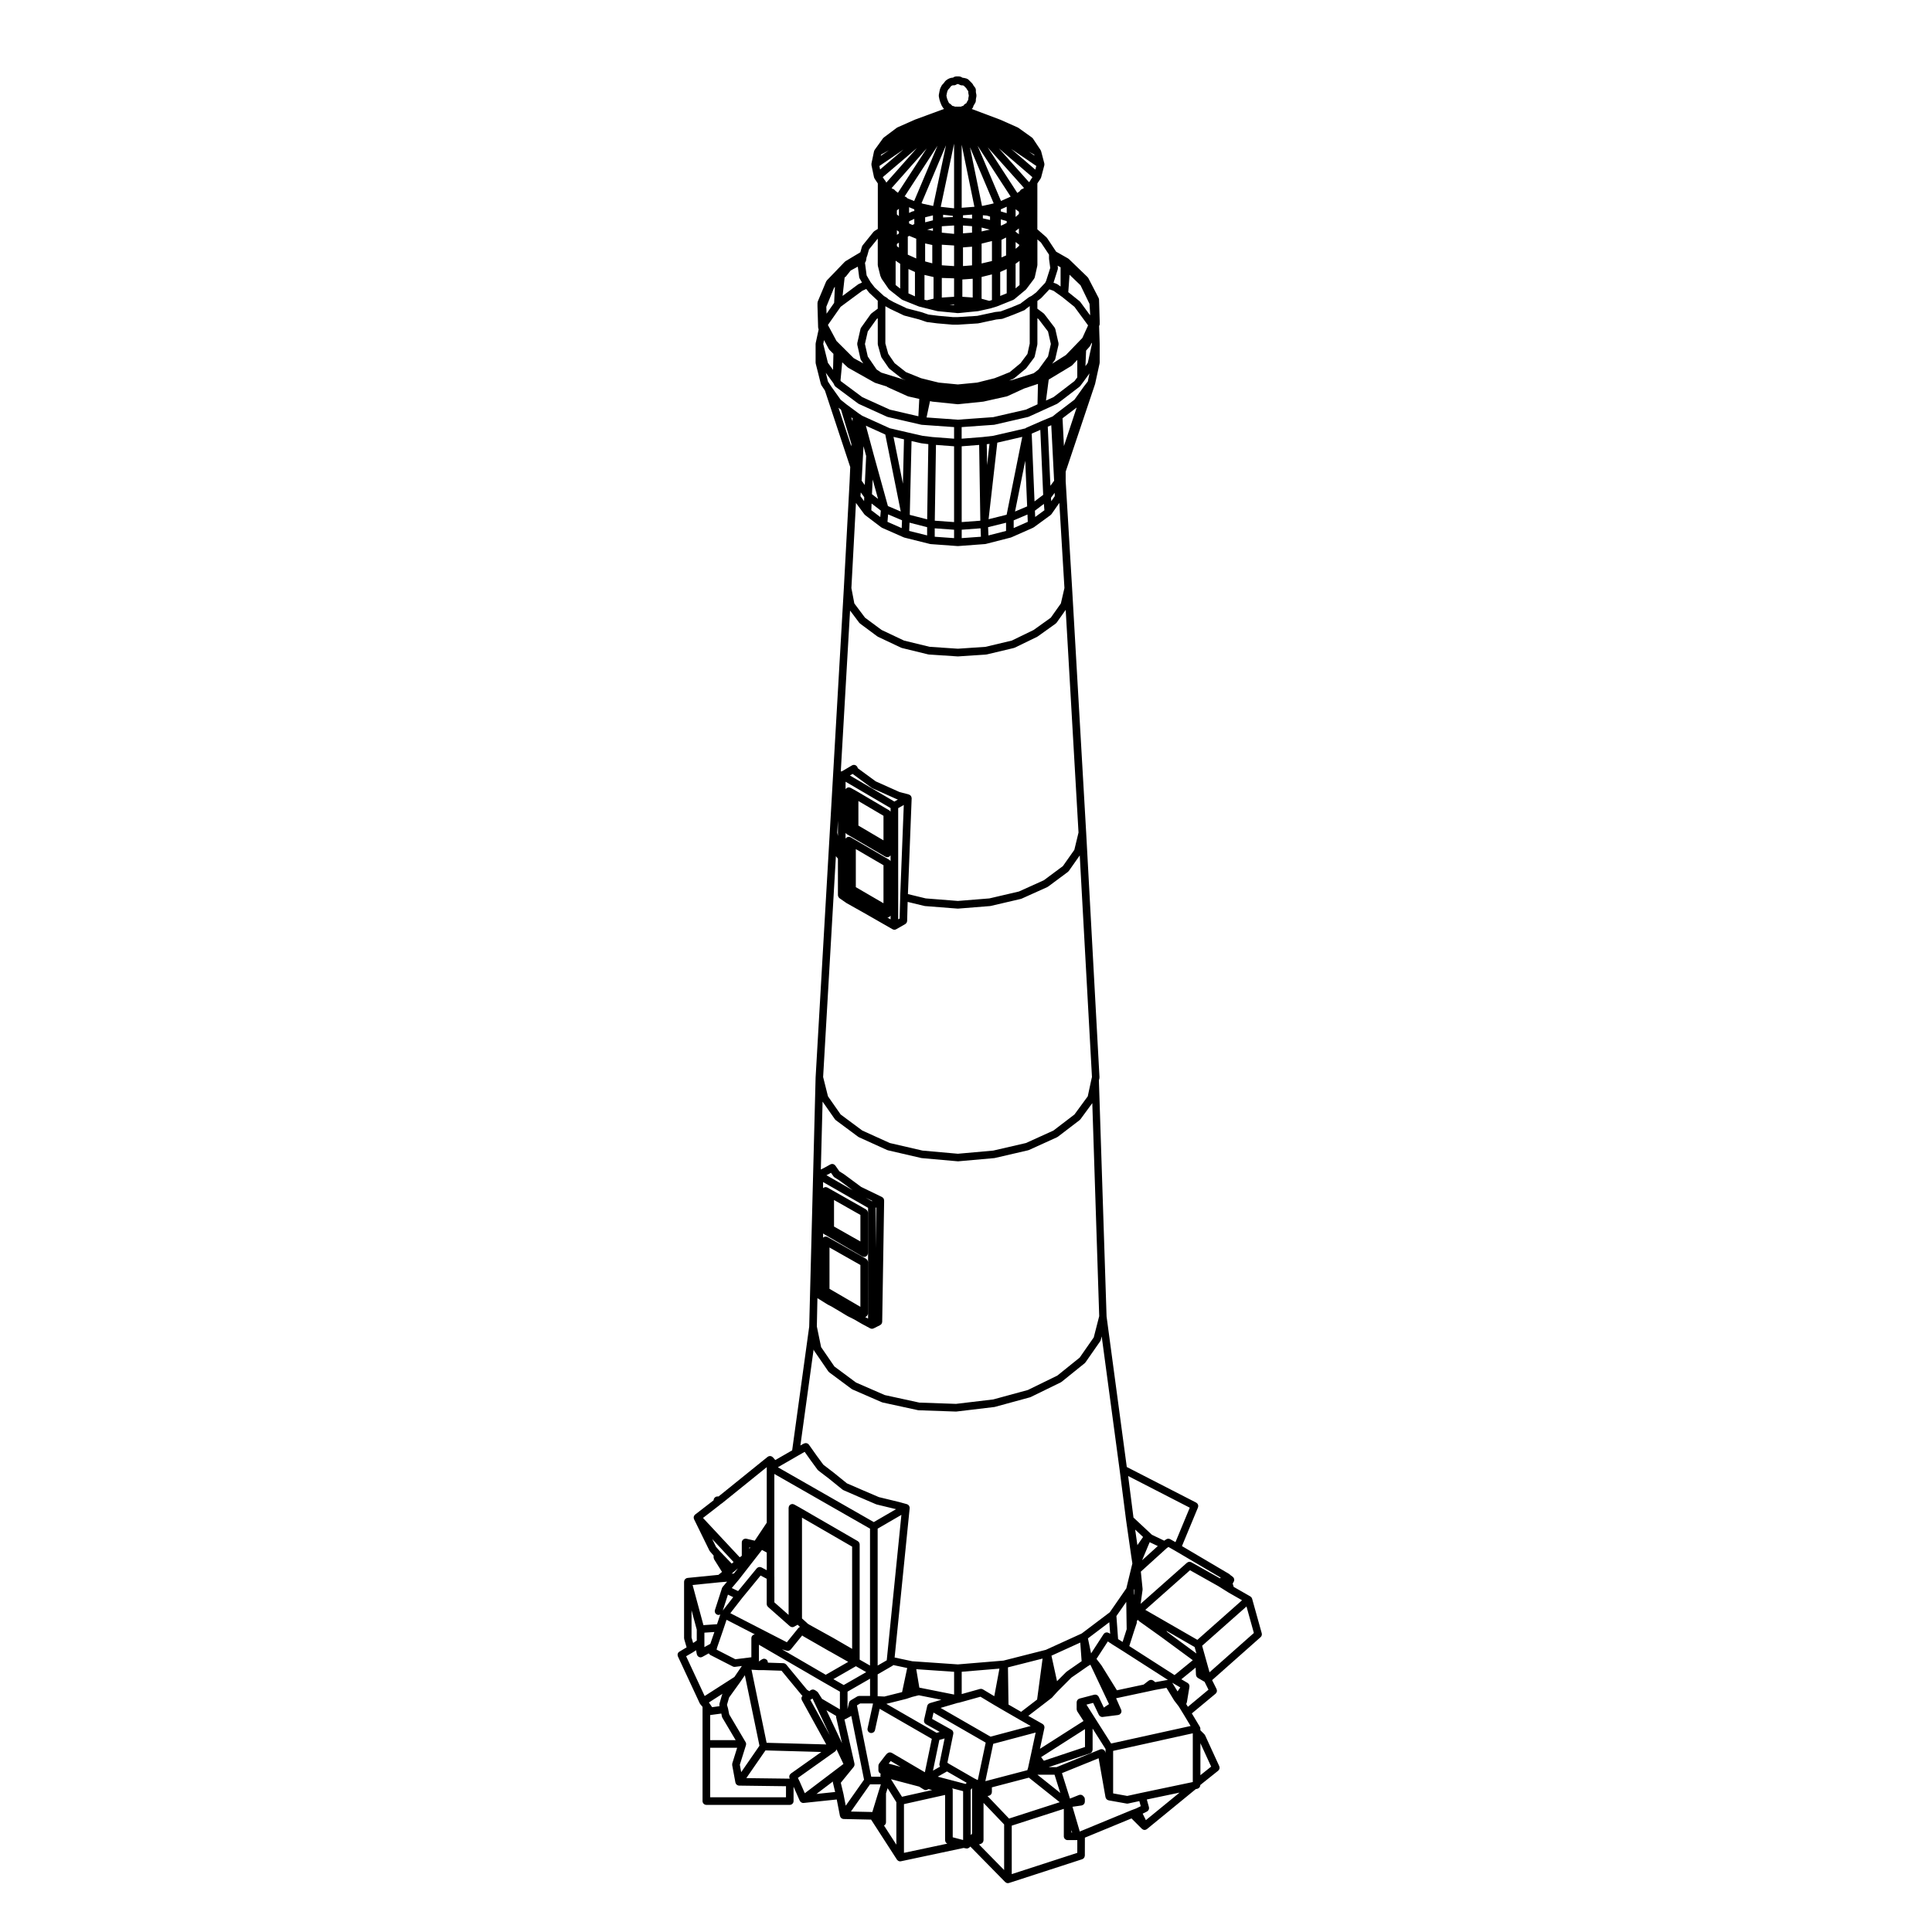
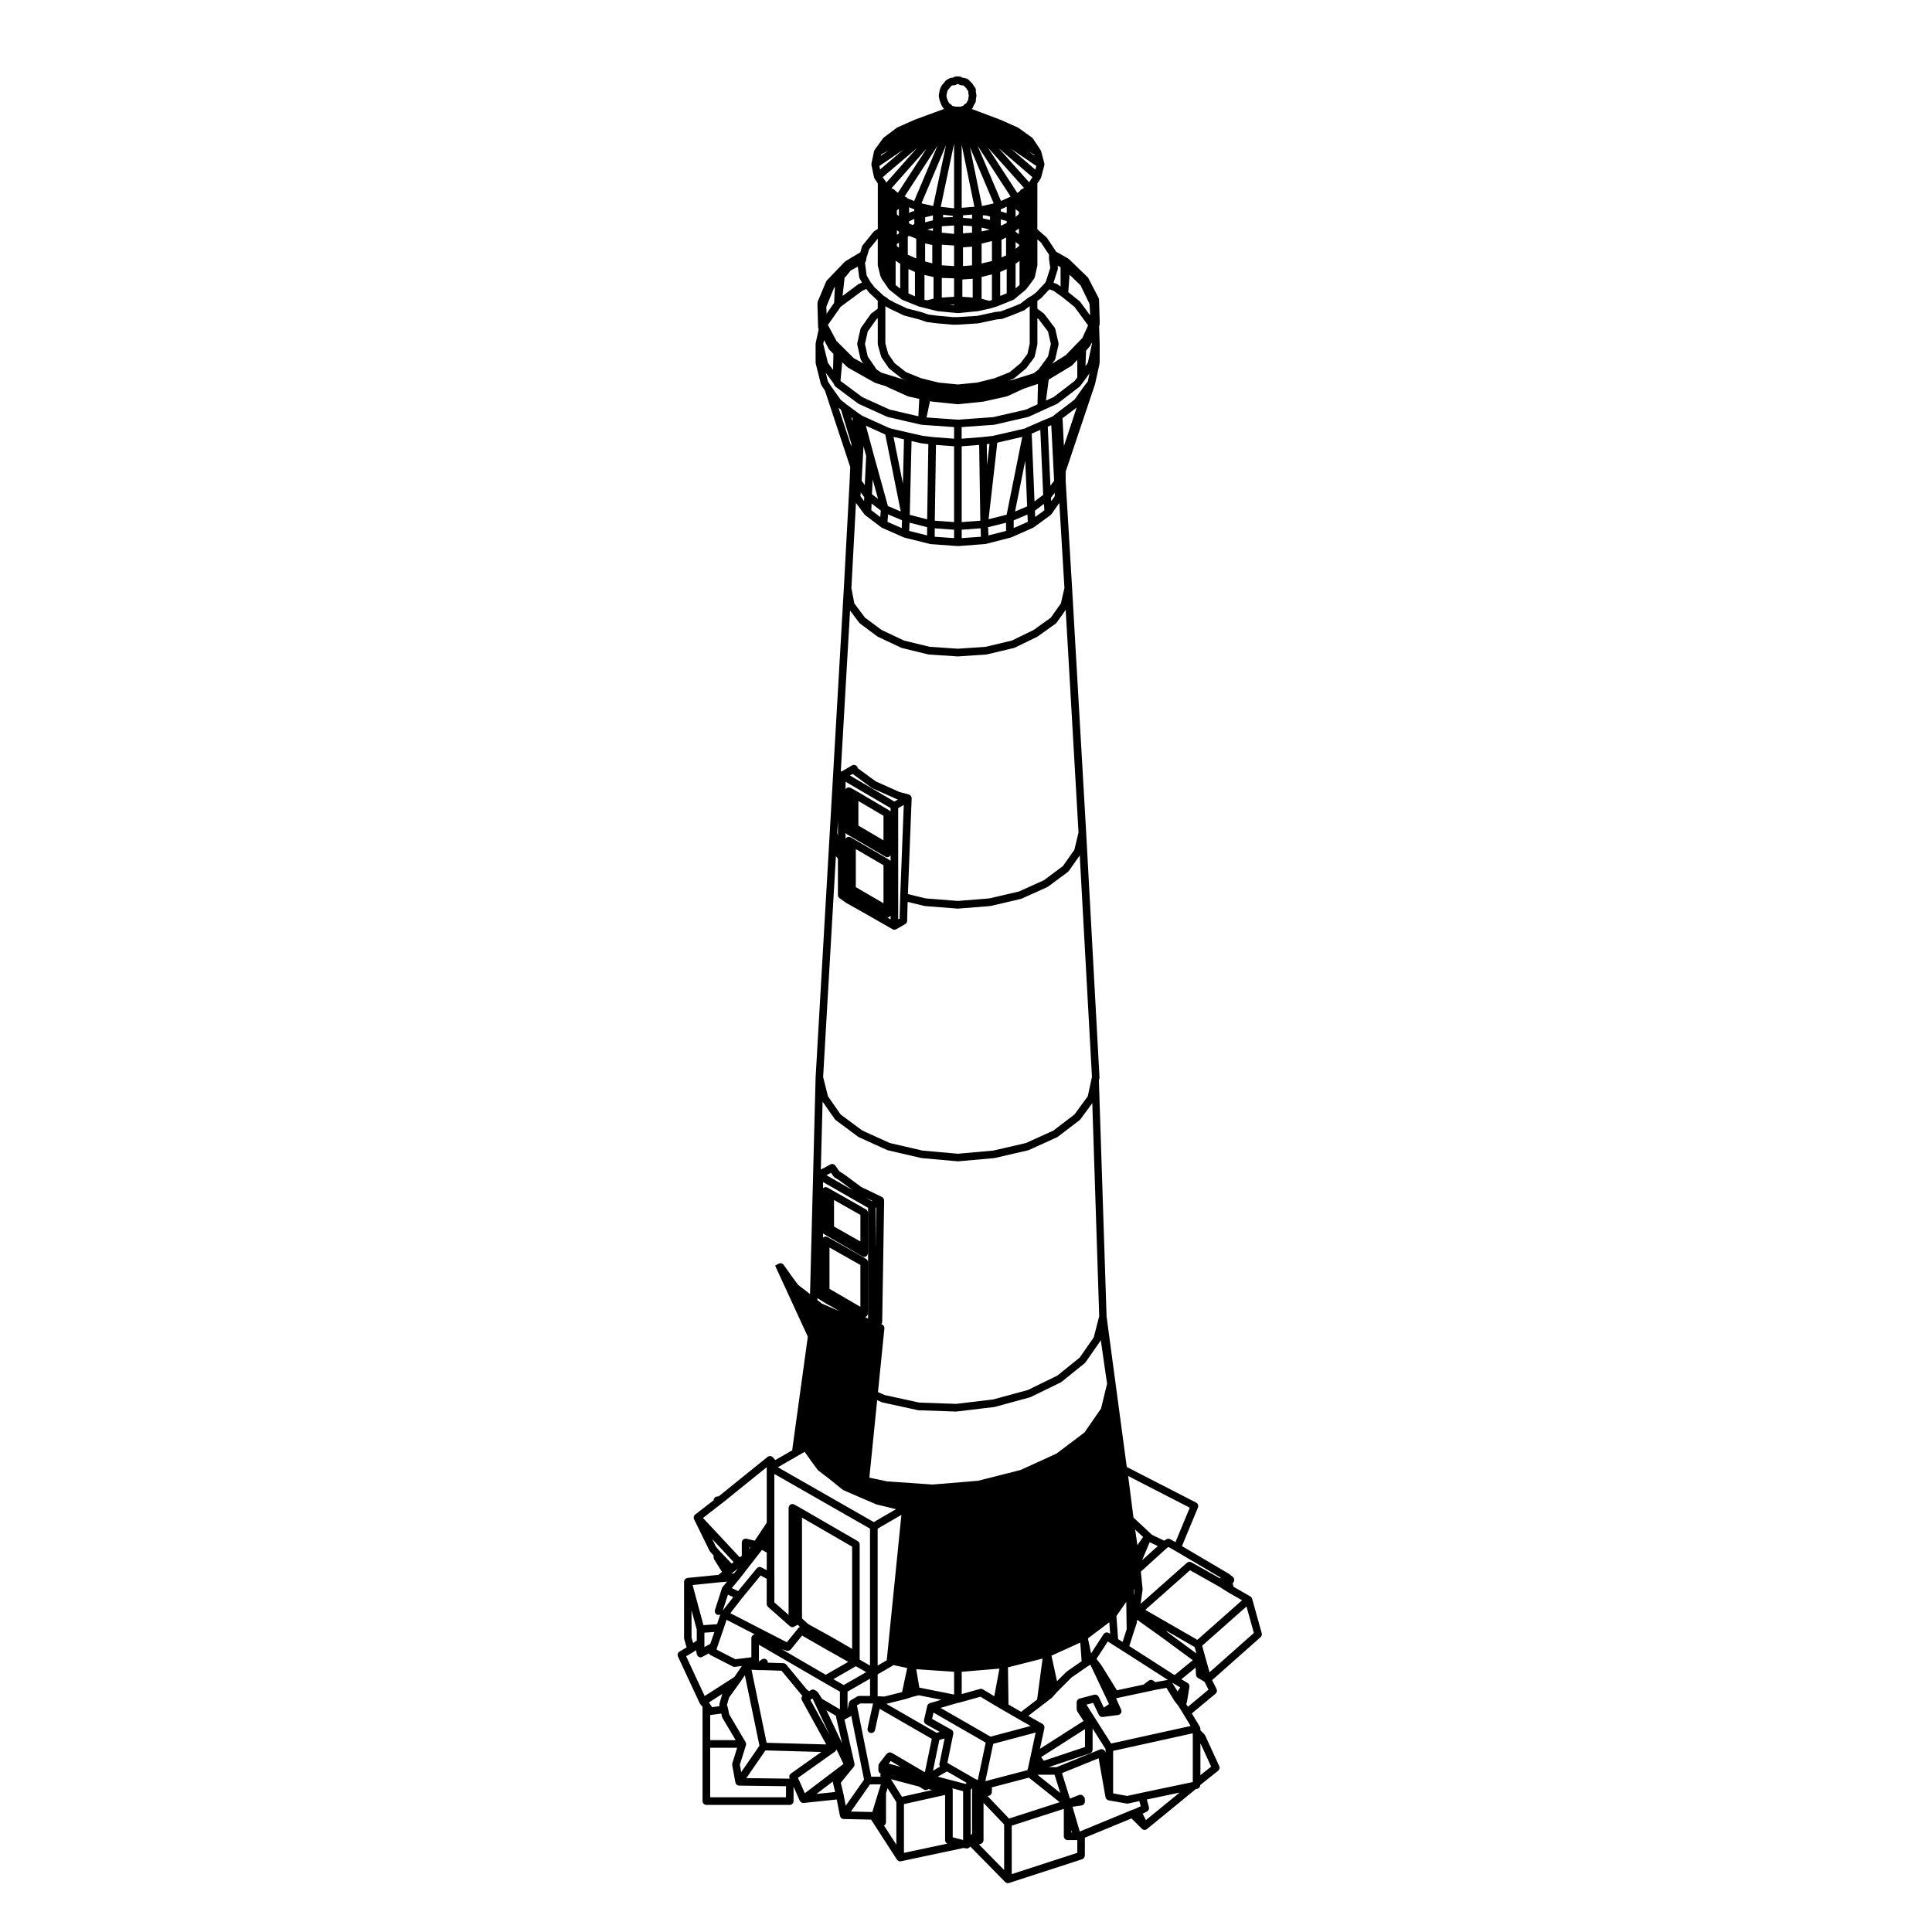
<svg xmlns="http://www.w3.org/2000/svg" fill="#000000" width="800px" height="800px" version="1.1" viewBox="144 144 512 512">
-   <path d="m323.95 581.77c-0.055 0.047-0.109 0.086-0.156 0.141-0.039 0.047-0.066 0.102-0.098 0.152-0.031 0.059-0.066 0.117-0.086 0.18-0.02 0.059-0.02 0.117-0.031 0.176-0.004 0.07-0.016 0.133-0.012 0.203 0.004 0.066 0.023 0.121 0.047 0.188 0.016 0.051 0.012 0.105 0.035 0.152l5.777 12.414c0.012 0.016 0.023 0.023 0.035 0.039 0.016 0.023 0.016 0.055 0.031 0.082 0.012 0.016 0.023 0.02 0.039 0.035 0.016 0.02 0.02 0.051 0.035 0.07l0.613 0.734v24.969c0 0.555 0.453 1.008 1.008 1.008h22.105c0.555 0 1.008-0.453 1.008-1.008v-3.82l1.637 3.715c0 0.012 0.012 0.012 0.016 0.02 0.02 0.039 0.047 0.074 0.07 0.109 0.016 0.02 0.016 0.047 0.035 0.07 0.016 0.02 0.039 0.023 0.055 0.047 0.051 0.059 0.105 0.105 0.172 0.156 0.031 0.02 0.055 0.035 0.086 0.055 0.031 0.016 0.055 0.035 0.086 0.051 0.125 0.055 0.262 0.098 0.406 0.098 0.035 0 0.07 0 0.105-0.004l8.777-0.922 0.848 4.359c0 0.012 0.012 0.012 0.012 0.02 0.004 0.02 0.02 0.039 0.023 0.059 0.016 0.066 0.039 0.121 0.07 0.176 0.023 0.059 0.059 0.105 0.102 0.156 0.039 0.055 0.082 0.102 0.125 0.141 0.02 0.016 0.031 0.031 0.047 0.047 0.012 0.012 0.02 0.023 0.031 0.035 0.02 0.012 0.039 0.004 0.059 0.016 0.145 0.098 0.312 0.16 0.5 0.168l7.285 0.156 6.852 10.605c0.016 0.023 0.047 0.035 0.059 0.059 0.047 0.055 0.086 0.105 0.137 0.145 0.023 0.023 0.051 0.035 0.074 0.055 0.012 0.004 0.02 0.016 0.031 0.023 0.035 0.02 0.066 0.051 0.105 0.07 0.133 0.066 0.277 0.105 0.434 0.105 0.07 0 0.137-0.004 0.207-0.02l16.625-3.531 0.648 0.125c0.066 0.016 0.133 0.02 0.195 0.02 0.133 0 0.262-0.031 0.383-0.082 0.074-0.031 0.133-0.082 0.195-0.125 0.023-0.02 0.051-0.031 0.074-0.051 0.016-0.016 0.039-0.023 0.059-0.039l0.215-0.215h0.012l9.219 9.391s0.004 0 0.004 0.004c0.031 0.023 0.066 0.039 0.098 0.066 0.035 0.023 0.066 0.047 0.098 0.066 0.051 0.031 0.09 0.07 0.137 0.09 0.125 0.051 0.258 0.082 0.387 0.082 0.105 0 0.207-0.016 0.312-0.051l19.391-6.293c0.016-0.004 0.023-0.016 0.039-0.02 0.066-0.023 0.121-0.066 0.18-0.105 0.051-0.035 0.105-0.059 0.152-0.105 0.047-0.047 0.074-0.098 0.109-0.141 0.039-0.059 0.086-0.105 0.105-0.168 0.031-0.055 0.035-0.105 0.051-0.168 0.02-0.07 0.039-0.137 0.047-0.211 0-0.016 0.012-0.031 0.012-0.047l0.012-4.75 12.352-5.098 2.754 2.754c0.039 0.039 0.098 0.059 0.137 0.09 0.035 0.031 0.066 0.055 0.102 0.074 0.031 0.016 0.051 0.035 0.082 0.047 0.125 0.059 0.262 0.09 0.398 0.09h0.004c0.141 0 0.281-0.039 0.406-0.102 0.016-0.004 0.023 0 0.035-0.012 0.051-0.02 0.086-0.066 0.125-0.098 0-0.004 0-0.004 0.004-0.004 0.016-0.012 0.039-0.012 0.059-0.02l12.914-10.574 0.465-0.109c0.031-0.004 0.051-0.023 0.074-0.035 0.066-0.02 0.121-0.051 0.18-0.086 0.055-0.035 0.105-0.066 0.156-0.105 0.051-0.039 0.086-0.09 0.121-0.137 0.047-0.051 0.082-0.105 0.105-0.16 0.031-0.055 0.047-0.109 0.066-0.172 0.02-0.066 0.039-0.125 0.039-0.203 0.004-0.023 0.02-0.051 0.02-0.082v-0.023l4.727-3.777c0.02-0.016 0.031-0.039 0.051-0.059 0.051-0.051 0.098-0.102 0.133-0.156 0.035-0.051 0.07-0.102 0.098-0.156 0.031-0.059 0.047-0.117 0.059-0.18 0.016-0.066 0.031-0.121 0.031-0.188 0.004-0.066-0.004-0.125-0.016-0.191-0.012-0.066-0.02-0.125-0.047-0.195-0.012-0.023-0.012-0.051-0.02-0.074l-3.742-8.16c-0.016-0.039-0.047-0.059-0.066-0.09-0.02-0.035-0.023-0.07-0.047-0.102-0.016-0.02-0.039-0.031-0.055-0.051-0.02-0.016-0.023-0.039-0.039-0.059l-1.062-1.062v-0.434c0-0.02-0.012-0.047-0.016-0.07-0.004-0.035-0.004-0.07-0.012-0.105-0.004-0.016 0.004-0.023 0-0.039-0.004-0.031-0.023-0.055-0.035-0.086-0.02-0.055-0.039-0.105-0.066-0.152-0.012-0.02-0.012-0.047-0.023-0.066l-2.106-3.508 6.301-5.231c0.02-0.02 0.031-0.047 0.055-0.066 0.051-0.051 0.09-0.105 0.125-0.16 0.035-0.055 0.07-0.105 0.09-0.16 0.031-0.059 0.039-0.117 0.055-0.18 0.016-0.066 0.023-0.121 0.023-0.188 0-0.066-0.004-0.121-0.02-0.191-0.012-0.066-0.023-0.125-0.051-0.191-0.012-0.031-0.012-0.055-0.023-0.086l-1.18-2.371 12.855-11.395c0.039-0.031 0.055-0.082 0.09-0.109 0.051-0.059 0.102-0.105 0.125-0.176 0.035-0.059 0.051-0.121 0.066-0.18 0.02-0.066 0.047-0.117 0.047-0.188 0.012-0.07-0.004-0.141-0.012-0.215-0.012-0.051 0-0.102-0.016-0.145l-2.555-9.168v-0.008c0-0.012-0.012-0.016-0.012-0.02-0.02-0.059-0.051-0.105-0.082-0.156s-0.047-0.117-0.086-0.168c-0.012-0.012-0.023-0.02-0.035-0.035 0-0.004-0.004-0.016-0.012-0.016-0.02-0.031-0.055-0.039-0.082-0.066-0.059-0.055-0.117-0.117-0.195-0.156l-4.383-2.508-0.266-0.891 0.281-0.473c0.031-0.047 0.031-0.102 0.051-0.141 0.023-0.066 0.055-0.121 0.07-0.188 0.012-0.066 0.012-0.121 0.004-0.191 0-0.066 0.004-0.125-0.012-0.188-0.016-0.066-0.035-0.117-0.066-0.176-0.02-0.066-0.047-0.121-0.082-0.176-0.039-0.059-0.09-0.105-0.137-0.152-0.035-0.035-0.055-0.074-0.102-0.105l-0.656-0.488c-0.004-0.004-0.004-0.012-0.012-0.012-0.004-0.004-0.004-0.012-0.004-0.012-0.016-0.016-0.031-0.02-0.039-0.035-0.016-0.016-0.02-0.031-0.031-0.047-0.031-0.031-0.07-0.039-0.105-0.066-0.035-0.031-0.059-0.066-0.102-0.09l-12.5-7.379 4.246-10.238c0.023-0.055 0.02-0.105 0.035-0.156 0.016-0.07 0.035-0.125 0.035-0.195 0.004-0.066-0.012-0.125-0.023-0.191-0.012-0.066-0.012-0.121-0.035-0.188-0.023-0.059-0.059-0.109-0.098-0.168-0.031-0.055-0.059-0.109-0.105-0.156-0.047-0.055-0.105-0.09-0.156-0.125-0.047-0.031-0.074-0.074-0.121-0.102l-18.402-9.445-5.356-39.898-2.035-62.562 0.133-0.539c0.012-0.051 0-0.098 0.004-0.141 0.004-0.055 0.023-0.102 0.02-0.152l-3.527-64.805v-0.004l-3.727-64.785-1.703-28.375v-2.516l7.766-23.145c0.004-0.012 0-0.02 0.004-0.031 0.004-0.02 0.016-0.039 0.016-0.059 0.004-0.012 0.012-0.012 0.012-0.016l1.188-5.438c0.012-0.039 0-0.07 0-0.105 0.004-0.039 0.023-0.07 0.023-0.105v-4.934c0-0.004-0.004-0.012-0.004-0.016s0.004-0.012 0.004-0.016l-0.152-4.738c0.09-0.152 0.152-0.312 0.152-0.504v-0.852c0-0.004-0.004-0.004-0.004-0.016 0-0.004 0.004-0.012 0.004-0.016l-0.168-5.613c0-0.012-0.004-0.016-0.004-0.023-0.004-0.07-0.031-0.137-0.051-0.207-0.02-0.055-0.023-0.109-0.051-0.16-0.004-0.016-0.004-0.031-0.012-0.039l-2.727-5.266c-0.031-0.051-0.07-0.09-0.105-0.125-0.031-0.047-0.051-0.098-0.09-0.133l-4.934-4.766c-0.031-0.031-0.07-0.039-0.105-0.07-0.035-0.023-0.055-0.059-0.098-0.086l-3.215-1.828c-0.012-0.016-0.012-0.039-0.023-0.055l-2.371-3.57c-0.031-0.039-0.07-0.059-0.102-0.098-0.031-0.035-0.047-0.074-0.082-0.105l-2.379-2.082v-1.074l0.004-6.973v-4.117l0.852-1.273c0.023-0.039 0.031-0.09 0.051-0.125 0.023-0.055 0.059-0.105 0.074-0.16 0-0.004 0.004-0.004 0.012-0.012l0.852-3.231v-0.035c0.004-0.02 0.012-0.035 0.016-0.055 0.012-0.059 0-0.109 0-0.172 0-0.055 0.012-0.105 0-0.16-0.004-0.02-0.012-0.039-0.016-0.059v-0.035l-0.852-3.238c0-0.004-0.004-0.004-0.004-0.012-0.016-0.055-0.051-0.105-0.082-0.16-0.02-0.039-0.023-0.09-0.051-0.125l-2.035-3.055c-0.02-0.023-0.039-0.035-0.059-0.055-0.039-0.055-0.086-0.102-0.133-0.137-0.023-0.02-0.035-0.051-0.066-0.07l-0.031-0.02-3.543-2.535c-0.031-0.023-0.066-0.023-0.098-0.047-0.031-0.016-0.051-0.047-0.086-0.059l-4.59-2.039c-0.012-0.004-0.02 0-0.031-0.004-0.012-0.004-0.016-0.016-0.023-0.02l-7.551-2.836c0.012-0.012 0.016-0.031 0.031-0.039 0.152-0.125 0.273-0.277 0.328-0.453l0.004-0.004 0.125-0.398 0.457-0.746c0.012-0.02 0.012-0.051 0.023-0.07 0.031-0.059 0.051-0.121 0.07-0.188 0.016-0.07 0.035-0.133 0.039-0.195 0-0.031 0.016-0.051 0.016-0.074l0.004-0.414 0.141-0.754c0.016-0.07 0-0.137 0-0.207 0-0.059 0.012-0.109 0-0.172v-0.02-0.004l-0.141-0.734v-0.586c0-0.039-0.02-0.074-0.023-0.109-0.004-0.07-0.02-0.137-0.039-0.207-0.02-0.066-0.051-0.121-0.086-0.176-0.02-0.039-0.031-0.082-0.055-0.109l-0.453-0.598-0.125-0.25c-0.023-0.055-0.07-0.098-0.105-0.141-0.031-0.039-0.051-0.098-0.086-0.125l-0.68-0.68-0.336-0.344c-0.016-0.016-0.039-0.02-0.055-0.035-0.051-0.047-0.105-0.082-0.172-0.109-0.059-0.035-0.117-0.066-0.18-0.086-0.02-0.012-0.039-0.023-0.059-0.031l-0.684-0.172c-0.039-0.012-0.082 0-0.121-0.004-0.039-0.004-0.082-0.023-0.125-0.023h-0.098l-0.48-0.258c-0.012-0.004-0.02-0.004-0.031-0.012-0.055-0.023-0.117-0.035-0.18-0.051-0.07-0.016-0.137-0.039-0.207-0.039-0.012 0-0.02-0.012-0.031-0.012h-0.852c-0.031 0-0.055 0.02-0.086 0.02-0.07 0.004-0.137 0.02-0.207 0.039-0.066 0.02-0.121 0.047-0.18 0.074-0.031 0.016-0.059 0.016-0.086 0.035l-0.266 0.176h-0.133-0.004-0.066c-0.051 0-0.09 0.02-0.137 0.023-0.059 0.012-0.121 0.004-0.18 0.023l-0.516 0.172c-0.047 0.016-0.074 0.047-0.109 0.066-0.047 0.02-0.09 0.031-0.133 0.055l-0.508 0.336c-0.051 0.035-0.082 0.086-0.121 0.121-0.039 0.039-0.086 0.066-0.121 0.105l-0.473 0.625-0.293 0.297c-0.035 0.039-0.051 0.09-0.082 0.125-0.035 0.039-0.074 0.074-0.105 0.125l-0.344 0.68c-0.016 0.035-0.016 0.074-0.031 0.105-0.016 0.039-0.039 0.07-0.051 0.105l-0.16 0.68v0.02c0 0.012-0.004 0.012-0.004 0.02l-0.164 0.871c-0.016 0.082-0.004 0.16 0 0.246 0 0.051-0.012 0.105 0 0.156l0.172 0.848c0.004 0.016 0.016 0.02 0.02 0.031 0.004 0.023 0 0.051 0.012 0.074l0.16 0.516c0 0.012 0.012 0.016 0.016 0.023 0.004 0.02 0.004 0.035 0.012 0.051l0.344 0.848c0.012 0.023 0.035 0.035 0.047 0.055 0.02 0.039 0.02 0.086 0.051 0.121l0.332 0.508v0.004c0.059 0.09 0.145 0.16 0.238 0.23l-7.738 2.848c-0.012 0.004-0.016 0.016-0.023 0.02-0.012 0-0.02 0-0.031 0.004l-4.594 2.039c-0.039 0.016-0.066 0.051-0.098 0.07s-0.07 0.023-0.102 0.051l-3.402 2.551c-0.023 0.02-0.035 0.051-0.059 0.07-0.039 0.035-0.074 0.07-0.105 0.105-0.016 0.016-0.031 0.023-0.047 0.039l-2.207 3.055c0 0.004 0 0.004-0.004 0.012-0.031 0.047-0.039 0.098-0.066 0.141-0.031 0.059-0.066 0.117-0.086 0.188-0.004 0.012-0.012 0.023-0.016 0.039v0.004l-0.68 3.242v0.012 0.012c-0.016 0.09-0.004 0.176 0 0.273 0.004 0.035-0.004 0.082 0 0.117v0.012l0.68 3.231c0 0.004 0.012 0.012 0.012 0.02 0 0.004 0.004 0.012 0.004 0.012 0.016 0.07 0.051 0.125 0.082 0.191 0.02 0.047 0.023 0.09 0.055 0.125l0.852 1.273v12.055l-0.891 0.555c-0.051 0.035-0.086 0.082-0.125 0.117-0.039 0.035-0.09 0.059-0.125 0.105l-2.883 3.57c-0.051 0.059-0.082 0.137-0.117 0.215-0.02 0.051-0.055 0.098-0.07 0.141v0.004l-0.414 1.477-3.906 2.344c-0.039 0.02-0.066 0.059-0.105 0.09-0.035 0.031-0.074 0.047-0.105 0.074l-4.734 4.918v0.004l-0.02 0.02c-0.047 0.047-0.066 0.105-0.098 0.152-0.035 0.055-0.082 0.102-0.105 0.156l-0.012 0.031-2.195 5.231v0.004 0.012c-0.031 0.07-0.031 0.141-0.047 0.215-0.012 0.055-0.035 0.105-0.035 0.16v0.852c0 0.004 0.004 0.012 0.004 0.016 0 0.004-0.004 0.012-0.004 0.016l0.168 5.613c0 0.055 0.023 0.102 0.035 0.152 0.012 0.051 0.004 0.102 0.02 0.141l0.086 0.242-0.789 3.648c-0.004 0.012 0 0.02 0 0.031-0.004 0.035 0 0.074-0.004 0.105 0 0.023-0.016 0.051-0.016 0.074v4.934c0 0.047 0.02 0.082 0.023 0.117 0.004 0.047-0.004 0.086 0.004 0.125l1.367 5.438c0.004 0.02 0.023 0.023 0.031 0.047 0.031 0.09 0.055 0.18 0.105 0.266l0.941 1.422 6.707 20.27-0.16 3.715-1.535 28.391-3.734 64.785-3.742 64.785v0.016c0 0.004-0.004 0.012-0.004 0.016l-1.699 66.086-4.516 32.789-4.469 2.57-0.645-0.734c-0.047-0.051-0.102-0.074-0.152-0.109-0.051-0.039-0.098-0.09-0.145-0.109-0.066-0.035-0.133-0.047-0.203-0.066-0.055-0.016-0.109-0.039-0.172-0.047-0.066-0.004-0.125 0.012-0.191 0.016s-0.133 0.004-0.195 0.023c-0.066 0.02-0.117 0.059-0.176 0.098-0.051 0.031-0.109 0.047-0.16 0.086l-12.988 10.488h-0.324-0.023c-0.074 0.004-0.152 0.031-0.227 0.051-0.055 0.016-0.117 0.02-0.168 0.047-0.012 0.004-0.02 0.004-0.031 0.012-0.047 0.023-0.074 0.066-0.121 0.098-0.055 0.039-0.117 0.082-0.16 0.125-0.047 0.047-0.074 0.105-0.109 0.16-0.031 0.055-0.07 0.105-0.09 0.16-0.023 0.07-0.035 0.141-0.047 0.215-0.004 0.051-0.031 0.09-0.031 0.137v0.023l-4.883 3.773c-0.016 0.012-0.02 0.023-0.031 0.035-0.016 0.012-0.031 0.016-0.039 0.023-0.012 0.016-0.016 0.031-0.031 0.047-0.035 0.039-0.066 0.086-0.098 0.125-0.023 0.039-0.055 0.074-0.082 0.117-0.012 0.023-0.023 0.055-0.035 0.086-0.02 0.047-0.023 0.098-0.039 0.141-0.012 0.051-0.023 0.098-0.023 0.141v0.09c0 0.051 0.012 0.102 0.016 0.145 0.004 0.047 0.012 0.098 0.023 0.141 0.012 0.031 0.02 0.059 0.035 0.098 0.004 0.016 0.004 0.035 0.016 0.051l4.086 8.332c0.016 0.023 0.039 0.035 0.059 0.059 0.031 0.055 0.047 0.109 0.09 0.156l0.941 1.074v0.473c0 0.031 0.016 0.051 0.016 0.074 0.004 0.07 0.02 0.137 0.039 0.203 0.02 0.07 0.039 0.125 0.07 0.188 0.012 0.02 0.012 0.051 0.023 0.074l2.082 3.332-0.945 0.777-8.195 0.816c-0.023 0.004-0.051 0.02-0.082 0.031-0.023 0-0.055-0.004-0.086 0-0.02 0.012-0.039 0.023-0.059 0.035-0.039 0.016-0.074 0.023-0.105 0.039-0.039 0.023-0.082 0.047-0.117 0.074-0.039 0.023-0.082 0.051-0.117 0.086-0.023 0.023-0.051 0.047-0.074 0.074-0.031 0.031-0.055 0.07-0.082 0.105-0.023 0.035-0.051 0.074-0.074 0.117-0.016 0.035-0.031 0.066-0.047 0.102-0.016 0.047-0.02 0.086-0.031 0.125-0.012 0.051-0.02 0.102-0.023 0.152 0 0.023-0.016 0.047-0.016 0.066v14.965c0 0.051 0.02 0.098 0.031 0.137 0.004 0.051 0 0.102 0.012 0.145l0.629 2.144-1.883 1.129c-0.051-0.004-0.074 0.043-0.113 0.074zm138.17 24.191 2.848 6.207-2.848 2.277zm-130.12-10.59c-0.012-0.016-0.012-0.035-0.023-0.051l-0.117-0.141 3.617-2.316c-0.023 0.039-0.031 0.082-0.051 0.109-0.023 0.055-0.066 0.105-0.086 0.168l-0.68 2.383c-0.004 0.023 0 0.051-0.004 0.082-0.016 0.066-0.016 0.125-0.016 0.195 0 0.07 0 0.133 0.016 0.203 0.004 0.023 0 0.051 0.004 0.082l0.02 0.07-1.965 0.266-0.676-1.004c-0.012-0.027-0.027-0.031-0.039-0.047zm13.93-40.621 1.27 0.684v4.691l-1.406-0.746c-0.035-0.016-0.07-0.016-0.105-0.031-0.059-0.023-0.117-0.039-0.18-0.055-0.07-0.012-0.137-0.02-0.207-0.02-0.059 0-0.117 0.012-0.172 0.02-0.07 0.016-0.133 0.031-0.195 0.059-0.055 0.02-0.105 0.051-0.156 0.086-0.059 0.039-0.109 0.086-0.16 0.133-0.023 0.02-0.055 0.035-0.074 0.059l-4.941 6.019-1.676-0.801 1.879-2.231c0.004-0.004 0.004-0.016 0.012-0.02 0-0.004 0.012-0.004 0.012-0.012zm-3.348-0.277v-0.418l0.242 0.055zm-4.078 6.519-0.621 0.051 0.609-0.52 1.078-0.902zm-0.191 6.269-2.762 3.547 1.359-4.211zm-2.59 8.465c0-0.004 0-0.004 0.004-0.012v-0.004l0.82-2.449 7.508 3.871h-0.016c-0.039 0.004-0.082 0.004-0.117 0.016-0.039 0.004-0.082 0.02-0.117 0.035-0.051 0.016-0.098 0.035-0.141 0.059-0.035 0.02-0.07 0.035-0.102 0.059-0.031 0.02-0.059 0.047-0.09 0.07-0.035 0.035-0.07 0.07-0.102 0.105-0.031 0.035-0.059 0.07-0.086 0.105-0.012 0.016-0.023 0.023-0.035 0.039-0.012 0.02-0.012 0.047-0.02 0.066-0.02 0.047-0.035 0.086-0.051 0.133-0.012 0.031-0.031 0.051-0.035 0.082v0.055c-0.004 0.039-0.012 0.082-0.012 0.117 0 0.023-0.012 0.039-0.012 0.059v5.059l-4.246 0.527-4.969-2.551 0.133-0.539zm38.965 27.523c0.074 0.016 0.145 0.023 0.215 0.023 0.465 0 0.883-0.316 0.984-0.789l1.234-5.633 13.82 7.965-1.84 8.852-8.762-5.141c-0.023-0.012-0.051-0.012-0.074-0.023-0.059-0.031-0.121-0.047-0.188-0.066-0.066-0.016-0.133-0.031-0.195-0.035-0.059-0.004-0.117 0.004-0.176 0.016-0.07 0.004-0.137 0.016-0.203 0.039-0.055 0.02-0.105 0.051-0.16 0.082-0.059 0.035-0.117 0.07-0.168 0.109-0.02 0.02-0.051 0.023-0.07 0.047l-0.332 0.344c-0.016 0.02-0.02 0.039-0.031 0.055s-0.031 0.02-0.039 0.035l-1.703 2.207c-0.023 0.035-0.035 0.082-0.055 0.109-0.035 0.059-0.066 0.109-0.086 0.176-0.012 0.02-0.023 0.039-0.035 0.059v0.012c-0.012 0.047-0.004 0.098-0.012 0.137-0.004 0.039-0.023 0.082-0.023 0.117v1.188c0 0.418 0.25 0.77 0.613 0.926-0.016 0.039-0.02 0.082-0.031 0.117-0.02 0.059-0.035 0.117-0.047 0.176-0.012 0.07-0.012 0.125-0.004 0.195 0 0.066 0.012 0.125 0.031 0.191 0.004 0.035 0 0.07 0.016 0.105h-2.481l-3.785-18.895 0.855-0.516h2.926l0.48 0.02-1.441 6.578c-0.121 0.562 0.219 1.098 0.766 1.219zm4.316-19.254-2.414 1.391v-36.281l6.293-3.648-3.883 38.508c0 0.016 0.004 0.023 0.004 0.031zm1.5 1.465c0.039-0.023 0.066-0.059 0.102-0.09 0.051-0.035 0.102-0.07 0.141-0.109l3.672 0.781-1.355 6.383-4.691 1.176-1.785-0.086v-5.793zm23.328 8.191 3.879 2.332h0.012s0 0.004 0.004 0.004l2.035 1.188s0.004 0 0.004 0.004l4.422 2.551c0.004 0 0.004 0 0.004 0.004l2.953 1.668-10.641 2.832-13.238-7.621 4.57-1.34h0.023c0.09 0 0.18-0.012 0.273-0.035zm-4.969-0.703v-5.91l10-0.836-1.367 7.309-3.008-1.805c0-0.004-0.004-0.004-0.004-0.004-0.086-0.051-0.18-0.074-0.277-0.102-0.035-0.012-0.066-0.031-0.105-0.035-0.016-0.004-0.035 0.004-0.055 0.004-0.117-0.012-0.23-0.004-0.344 0.023h-0.004zm23.812 1.035c0.023-0.023 0.055-0.035 0.082-0.059l1.508-1.672 3.664-3.668 4.316-2.992 0.719-0.43 4.938 10.445-1.371 0.922-1.367-2.867c-0.016-0.035-0.047-0.055-0.066-0.086-0.039-0.059-0.074-0.105-0.117-0.156-0.051-0.051-0.102-0.098-0.152-0.133-0.051-0.035-0.102-0.066-0.152-0.098-0.059-0.031-0.121-0.051-0.191-0.066-0.059-0.016-0.109-0.023-0.176-0.031-0.07-0.004-0.133 0.004-0.203 0.016-0.039 0.004-0.07-0.004-0.105 0.004l-3.91 1.023c-0.023 0.004-0.047 0.023-0.066 0.035-0.051 0.016-0.102 0.035-0.141 0.059-0.023 0.016-0.055 0.016-0.074 0.031-0.016 0.012-0.02 0.023-0.035 0.031-0.035 0.023-0.059 0.051-0.09 0.074-0.039 0.035-0.074 0.074-0.105 0.109-0.031 0.035-0.059 0.059-0.082 0.102-0.02 0.031-0.035 0.059-0.051 0.098-0.023 0.047-0.039 0.09-0.055 0.137-0.016 0.039-0.035 0.082-0.039 0.121-0.004 0.039-0.004 0.082-0.012 0.109 0 0.023-0.016 0.047-0.016 0.07v1.867c0 0.031 0.016 0.055 0.02 0.086 0.004 0.07 0.02 0.133 0.039 0.195 0.02 0.07 0.039 0.125 0.074 0.188 0.016 0.031 0.016 0.059 0.031 0.086l1.656 2.551-11.547 7.371 1.176-5.5c0.004-0.012 0-0.023 0-0.035 0.004-0.016 0.012-0.031 0.016-0.051 0.004-0.059-0.004-0.117-0.012-0.176-0.004-0.059 0-0.117-0.016-0.172v-0.035-0.012c-0.02-0.051-0.051-0.09-0.07-0.137-0.031-0.059-0.051-0.117-0.09-0.172-0.012-0.016-0.012-0.023-0.02-0.039-0.031-0.039-0.074-0.066-0.105-0.098-0.051-0.051-0.098-0.102-0.152-0.133-0.016-0.012-0.02-0.02-0.035-0.031 0 0 0-0.004-0.004-0.004l-3.777-2.141 3.891-2.984s0-0.004 0.004-0.004l2.211-1.703c0.031 0 0.039-0.027 0.062-0.047zm-0.027-11.207 7.637-3.477 0.359 4.941-3.949 2.742c-0.023 0.016-0.035 0.047-0.059 0.066-0.023 0.02-0.055 0.031-0.082 0.051l-2.43 2.434zm18.879-1.262 11.977 7.68c-0.016 0-0.031 0-0.047 0.004h-0.016l-3.281 0.594-0.492-0.395c-0.023-0.016-0.051-0.02-0.074-0.035-0.059-0.039-0.117-0.07-0.18-0.102-0.059-0.02-0.109-0.047-0.176-0.055-0.066-0.016-0.125-0.016-0.191-0.016-0.066 0-0.121 0-0.188 0.012-0.066 0.012-0.121 0.035-0.188 0.059-0.059 0.023-0.117 0.051-0.172 0.09-0.023 0.016-0.055 0.02-0.082 0.039l-1.352 1.047-7.07 1.508-4.055-6.539c-0.012-0.02-0.023-0.023-0.035-0.039-0.012-0.016-0.012-0.035-0.023-0.051l-1.301-1.688 3.008-4.625 1.184 0.789h0.016c0.004 0.004 0.004 0.012 0.016 0.016zm-1.664-9.246 2.609-3.754 0.109 7.246-1.078 3.367-1.195-0.746zm4.691 3.953 0.676-2.031v-0.012c0.023-0.066 0.02-0.137 0.031-0.207 0.004-0.07 0.023-0.125 0.02-0.191v-0.012l-0.02-0.203c0.039-0.02 0.066-0.055 0.102-0.082 0.059-0.039 0.117-0.074 0.168-0.125 0.023-0.023 0.047-0.059 0.07-0.09 0.059 0.125 0.141 0.242 0.258 0.336 0.016 0.012 0.02 0.023 0.039 0.035 0.004 0.004 0.012 0.016 0.016 0.02l4.762 3.402h0.004l1.168 0.84 8.254 6.074-4.836 3.945-11.992-7.688zm-0.109-10.781 0.102-0.402 0.086 1.309-0.051 0.387zm0.977-11.961-0.59-4.125 2.098 1.965zm3.254-0.781 2.152 1.023-4.16 3.769zm4.348 23.426 7.562 4.359 0.48 1.715-7.707-5.68c-0.016-0.031-0.039-0.055-0.059-0.09-0.031-0.055-0.059-0.105-0.105-0.156-0.039-0.051-0.102-0.098-0.152-0.133-0.016-0.004-0.016-0.012-0.02-0.016zm-29.555 38.199 1.516 4.828-6.051-4.828zm-3.57-4.664 11.637-7.43v4.746l-10.898 3.637zm4.121 2.648h-2.102l10.949-3.652c0.016 0 0.02-0.012 0.035-0.02 0.07-0.023 0.121-0.066 0.18-0.105 0.055-0.035 0.105-0.059 0.152-0.105 0.047-0.039 0.074-0.098 0.109-0.145 0.035-0.055 0.082-0.102 0.105-0.156 0.023-0.055 0.035-0.109 0.047-0.172 0.02-0.07 0.039-0.137 0.047-0.211 0-0.016 0.012-0.023 0.012-0.039v-5.617l3.426 5.406v1.129l-0.039-0.238c-0.004-0.039-0.031-0.07-0.039-0.105-0.012-0.035-0.004-0.07-0.02-0.105-0.016-0.031-0.039-0.051-0.055-0.082-0.031-0.059-0.07-0.109-0.105-0.16-0.047-0.055-0.09-0.105-0.137-0.141-0.047-0.035-0.098-0.07-0.141-0.098-0.066-0.039-0.125-0.07-0.203-0.098-0.051-0.016-0.102-0.023-0.156-0.031-0.07-0.012-0.137-0.016-0.215-0.012-0.031 0-0.059-0.012-0.09 0-0.039 0.004-0.07 0.031-0.105 0.039-0.035 0.012-0.07 0.004-0.105 0.02zm7.902-16.559 1.773-0.465 1.512 3.168c0.012 0.016 0.031 0.02 0.039 0.039 0.016 0.023 0.016 0.059 0.035 0.086 0.035 0.055 0.09 0.074 0.125 0.117 0.039 0.039 0.07 0.074 0.109 0.105 0.035 0.031 0.059 0.066 0.102 0.086 0.152 0.09 0.316 0.137 0.492 0.141h0.004c0.047 0 0.086 0 0.125-0.012l4.082-0.516c0.055-0.012 0.102-0.039 0.145-0.055 0.047-0.012 0.09-0.004 0.133-0.023 0.016-0.012 0.023-0.023 0.047-0.035 0.023-0.016 0.055-0.023 0.086-0.047 0.012-0.004 0.016 0 0.02-0.004 0.035-0.023 0.055-0.055 0.086-0.086 0.047-0.035 0.086-0.066 0.117-0.105 0.02-0.02 0.039-0.039 0.055-0.066 0.031-0.047 0.051-0.086 0.07-0.133 0.023-0.047 0.051-0.086 0.07-0.133 0.012-0.031 0.02-0.055 0.023-0.086 0.012-0.051 0.012-0.102 0.016-0.145 0.004-0.047 0.012-0.105 0.012-0.156-0.004-0.02 0.004-0.039 0-0.059 0-0.012-0.012-0.016-0.012-0.023-0.004-0.051-0.031-0.098-0.039-0.141-0.016-0.035-0.012-0.074-0.031-0.105l-1.336-3.039 7.934-1.688h0.004l2.367-0.516 3.043-0.551 2.019 3.316c0.004 0 0.004 0.004 0.004 0.004 0.012 0.02 0.031 0.031 0.039 0.047 0.012 0.016 0.012 0.031 0.02 0.039l1.152 1.496 1.328 2.156 1.832 3.047-21.066 4.644zm24.141-3.508-1.414-2.312 0.137 0.09c0.012 0 0.016 0 0.02 0.004 0.004 0.004 0.012 0.012 0.016 0.016l1.965 1.152zm-18.195-15.473c-0.004-0.004-0.012-0.004-0.012-0.004-0.051-0.031-0.102-0.039-0.141-0.059-0.074-0.035-0.152-0.074-0.23-0.09-0.039-0.012-0.086 0-0.125 0-0.086-0.004-0.168-0.016-0.258 0.004-0.051 0.012-0.09 0.039-0.137 0.055-0.074 0.031-0.145 0.051-0.215 0.098-0.047 0.031-0.082 0.082-0.117 0.117-0.055 0.055-0.117 0.098-0.156 0.16-0.004 0-0.004 0.004-0.004 0.004l-0.004 0.004-3.32 5.113-0.836-3.977 5.664-4.281 0.227 3.066zm-19.023 17.633-4.238 3.254-3.344-1.93-0.141-9.855 9.176-2.332zm-0.383 8.742-1.184 5.535v0.004l-0.836 3.844-0.156 0.48c-0.016 0.039-0.004 0.074-0.016 0.109l-10.656 2.793-0.484 0.121 2.086-9.895zm-21.613-10.066-9.164-1.828c-0.004-0.004-0.012 0-0.016 0-0.012-0.004-0.02-0.004-0.031-0.004l-0.82-4.891 10.031 0.695zm-9.809 0.297 0.469-0.105 5.961 1.188-3.039 0.887c-0.047 0.016-0.074 0.047-0.117 0.066-0.055 0.02-0.117 0.047-0.168 0.082-0.02 0.012-0.039 0.02-0.055 0.035-0.039 0.031-0.07 0.074-0.105 0.109-0.039 0.039-0.086 0.086-0.117 0.133-0.012 0.016-0.023 0.023-0.035 0.039v0.016c-0.023 0.039-0.035 0.098-0.051 0.141-0.016 0.047-0.047 0.074-0.055 0.121l-0.852 3.738v0.059c-0.012 0.07-0.004 0.137-0.004 0.207 0 0.059 0 0.117 0.016 0.176 0.016 0.07 0.047 0.121 0.07 0.188 0.023 0.055 0.047 0.109 0.086 0.168 0.035 0.051 0.082 0.09 0.125 0.133 0.051 0.051 0.098 0.102 0.156 0.133 0.016 0.012 0.023 0.031 0.047 0.039l3.668 2.047-0.832 0.238-13.316-7.668 5.266-1.32c0.012-0.004 0.016-0.012 0.031-0.016 0.016-0.004 0.023 0 0.039-0.004l1.508-0.5zm5.992 18.605c0.023 0.059 0.039 0.125 0.082 0.188 0 0.004 0.004 0.012 0.012 0.012l-1.875 1.062 1.688-8.137 1.391-0.395-1.367 6.699v0.012c-0.023 0.125-0.023 0.262 0 0.387 0.012 0.066 0.047 0.113 0.07 0.172zm-10.359 0.254-3.16-0.855 0.527-0.684zm-8.102-18.797h-2.898c-0.02 0-0.035 0.012-0.055 0.016-0.074 0.004-0.145 0.023-0.215 0.047-0.059 0.02-0.117 0.035-0.176 0.059-0.02 0.016-0.047 0.016-0.066 0.031l-1.703 1.012c-0.004 0.004-0.012 0.012-0.016 0.016 0 0 0 0.004-0.004 0.004s0 0-0.004 0.004c-0.059 0.035-0.105 0.09-0.152 0.137s-0.098 0.086-0.133 0.133c-0.035 0.047-0.051 0.105-0.074 0.156-0.023 0.059-0.066 0.117-0.082 0.176v0.012l-0.387 1.672v-4.609l5.969-3.43v4.566zm-6.977-2.883-2.734-1.562 5.965-3.426 2.731 1.566zm-4.574 6.672 2.562 1.512v0.039c-0.012 0.102-0.016 0.195 0.004 0.297v0.012l1.562 6.891zm0.898 6.633-5.168-9.375 0.328-0.188c0.031-0.02 0.051-0.051 0.082-0.074 0.016-0.012 0.035 0 0.051-0.016l0.109-0.09zm5.894-22.898-4.949-2.867c-0.004 0-0.012 0-0.012-0.004l-0.004-0.004-0.004-0.004-6.41-3.547-0.453-0.297c-0.016-0.02-0.023-0.047-0.039-0.059-0.004-0.012-0.016-0.012-0.02-0.016-0.004-0.004-0.004-0.016-0.016-0.023l-1.367-1.23v-26.711l13.285 7.68 0.004 27.082zm-13.223-3.539 0.195 0.145c0.012 0.012 0.031 0.004 0.047 0.016 0.02 0.016 0.035 0.039 0.059 0.055l6.805 3.906h0.012c0.012 0.004 0.016 0.012 0.023 0.016l0.004 0.004 0.324 0.168 4.731 2.684-5.961 3.422-11.613-6.758 1.293 0.383c0.098 0.023 0.191 0.039 0.281 0.039 0.168 0 0.324-0.051 0.473-0.133 0.031-0.016 0.055-0.031 0.082-0.051 0.035-0.023 0.059-0.059 0.098-0.09 0.047-0.035 0.098-0.059 0.133-0.105zm5.734 12.449v0l0.004 0.004h0.004l4.254 2.43v4.691l-4.734-2.785-1.055-1.664s-0.004 0-0.004-0.004c-0.023-0.039-0.066-0.066-0.102-0.102-0.039-0.051-0.082-0.102-0.133-0.137-0.02-0.016-0.031-0.035-0.051-0.051-0.004 0-0.004-0.004-0.004-0.004l-0.52-0.344c-0.012-0.012-0.023-0.012-0.039-0.02-0.059-0.035-0.125-0.055-0.195-0.082-0.059-0.02-0.117-0.047-0.176-0.055-0.059-0.012-0.117 0-0.176 0-0.07 0-0.141 0-0.211 0.02-0.055 0.012-0.102 0.039-0.152 0.059-0.07 0.031-0.141 0.059-0.207 0.105-0.012 0.012-0.023 0.012-0.039 0.02l-0.293 0.238-0.613-0.383-5.512-6.676c-0.004-0.012-0.016-0.016-0.023-0.02-0.051-0.055-0.105-0.098-0.168-0.137-0.051-0.035-0.09-0.082-0.141-0.105-0.051-0.023-0.105-0.031-0.16-0.047-0.074-0.023-0.145-0.051-0.215-0.055-0.012 0-0.02-0.004-0.031-0.004l-4.125-0.141v-0.039c0-0.031-0.016-0.055-0.02-0.086-0.004-0.07-0.02-0.137-0.039-0.203-0.02-0.066-0.047-0.125-0.074-0.188-0.016-0.023-0.016-0.059-0.035-0.086-0.016-0.031-0.047-0.047-0.07-0.07-0.039-0.055-0.09-0.102-0.141-0.141-0.051-0.047-0.105-0.082-0.16-0.105-0.055-0.031-0.105-0.051-0.168-0.07-0.07-0.023-0.137-0.035-0.211-0.047-0.031 0-0.055-0.02-0.09-0.02-0.031 0-0.055 0.02-0.086 0.02-0.07 0.004-0.137 0.02-0.207 0.039-0.066 0.02-0.121 0.047-0.18 0.082-0.023 0.016-0.059 0.016-0.086 0.035l-0.848 0.559c0.012-0.035 0-0.074 0.004-0.105 0.004-0.047 0.031-0.086 0.031-0.133v-4.191l0.523 0.309zm-15.855-3.266 4.648 0.156 5.324 6.449c0.031 0.035 0.07 0.051 0.105 0.082 0.047 0.039 0.074 0.09 0.125 0.121-0.023 0.023-0.055 0.039-0.074 0.07-0.047 0.055-0.066 0.117-0.098 0.18-0.023 0.055-0.059 0.105-0.082 0.16-0.02 0.07-0.016 0.137-0.016 0.207-0.004 0.059-0.02 0.117-0.012 0.176 0.004 0.082 0.047 0.145 0.07 0.227 0.02 0.051 0.02 0.102 0.051 0.145l0.004 0.012v0.004l6.453 11.703-15.805-0.438-4-19.363 1.758 0.102h0.055 1.492zm-1.199 20.031-4.84 7.008-0.363-1.965 1.629-5.203v-0.023c0.016-0.055 0.012-0.105 0.02-0.152 0.004-0.047 0.023-0.082 0.023-0.121 0-0.016-0.012-0.031-0.012-0.047v-0.07c-0.004-0.051-0.031-0.102-0.047-0.145-0.016-0.055-0.023-0.109-0.051-0.168-0.012-0.02-0.02-0.039-0.031-0.059-0.004-0.012-0.004-0.02-0.012-0.023l-4.332-7.332-0.309-1.535c-0.004-0.016-0.016-0.023-0.016-0.035-0.004-0.016 0-0.031-0.004-0.047l-0.262-0.918 0.555-1.934 2.957-4.106c0-0.004 0-0.004 0.004-0.012 0.004-0.004 0.004-0.004 0.012-0.016l1.211-1.773zm-6.309-1.473h-6.75v-6.664s0.004 0.004 0.012 0.004h0.004c0.047 0 0.09-0.004 0.133-0.012l2.801-0.379 0.152 0.77c0.004 0.02 0.02 0.023 0.023 0.047 0.02 0.098 0.039 0.188 0.098 0.277zm13.336 15.137h-20.086v-13.121h7.144l-1.289 4.133c-0.004 0.016 0 0.031-0.004 0.047-0.016 0.066-0.016 0.125-0.02 0.191-0.004 0.07-0.012 0.137 0 0.207 0 0.016-0.004 0.031 0 0.039l0.848 4.586c0.004 0.039 0.031 0.07 0.039 0.105 0.016 0.059 0.039 0.117 0.066 0.172 0.031 0.055 0.066 0.105 0.105 0.156 0.035 0.051 0.074 0.098 0.121 0.133 0.016 0.016 0.031 0.031 0.047 0.039 0.016 0.016 0.023 0.031 0.039 0.047 0.016 0.012 0.039 0.004 0.059 0.016 0.145 0.098 0.312 0.156 0.5 0.16l12.434 0.16zm1.281-6.277c-0.035 0.023-0.055 0.066-0.086 0.098-0.051 0.047-0.102 0.09-0.137 0.141-0.035 0.051-0.066 0.105-0.098 0.168-0.023 0.059-0.051 0.109-0.066 0.176-0.016 0.066-0.02 0.121-0.023 0.191 0 0.066 0 0.121 0.004 0.188 0.012 0.07 0.031 0.125 0.051 0.195 0.016 0.039 0.016 0.082 0.035 0.117l0.035 0.07-11.512-0.145 5.078-7.344 14.801 0.414zm6.793 5.394 4.359-3.301v0.055c-0.004 0.07-0.004 0.133 0.004 0.203 0.004 0.023 0 0.047 0.004 0.07l0.586 2.453zm-3.086-0.191-1.359-3.09c0-0.004-0.012-0.012-0.016-0.02 0-0.004 0-0.016-0.004-0.02l-0.457-0.926 9.84-6.988c0.02-0.016 0.031-0.039 0.051-0.055 0.039-0.035 0.074-0.066 0.105-0.102s0.055-0.066 0.082-0.102c0.02-0.035 0.039-0.066 0.059-0.105 0.02-0.039 0.039-0.082 0.055-0.121 0.016-0.039 0.031-0.082 0.039-0.121v-0.004l1.844 3.898zm10.277 0.355c0-0.004-0.004-0.012-0.004-0.016v-0.023l-0.734-3.09 3.426-4.207c0.012-0.016 0.016-0.035 0.023-0.051 0.016-0.02 0.035-0.039 0.047-0.059 0.023-0.039 0.035-0.09 0.055-0.137 0.023-0.051 0.051-0.105 0.059-0.156 0.004-0.023 0.016-0.047 0.02-0.07 0.004-0.039 0-0.086 0-0.125 0.004-0.07 0.004-0.125-0.004-0.195 0-0.02 0.004-0.039 0-0.059l-2.656-11.73c0.09-0.02 0.172-0.035 0.25-0.074 0.016-0.004 0.031-0.004 0.039-0.012l1.523-0.836 3.379 16.898-4.852 6.891zm9.27-0.785v0 0l-1.652 5.406-5.672-0.121 5.066-7.211h2.863zm4.715 14.062-3.273-5.066c0.312-0.172 0.527-0.492 0.527-0.871v-7.664l0.43-1.367 2.316 3.707zm-1.426-17.352 7.473 1.969 1.223 0.77c0.02 0.012 0.039 0.004 0.059 0.016 0.086 0.051 0.172 0.098 0.273 0.117 0.07 0.016 0.137 0.02 0.207 0.02 0.004 0 0.004-0.004 0.004-0.004 0.203 0 0.387-0.082 0.555-0.191 0.035-0.023 0.07-0.047 0.102-0.074l1.023 0.246-8.004 1.789zm3.441 19.52v-12.914l10.902-2.434v12c0 0.023 0.016 0.047 0.016 0.07 0.004 0.074 0.02 0.137 0.039 0.207 0.016 0.059 0.031 0.117 0.059 0.172 0.031 0.059 0.07 0.105 0.105 0.16 0.039 0.051 0.074 0.102 0.121 0.137 0.051 0.047 0.105 0.074 0.156 0.105 0.031 0.016 0.055 0.047 0.086 0.059zm15.668-3.406-2.746-0.719v-12.484c0-0.031-0.016-0.051-0.016-0.082 0-0.039 0-0.074-0.004-0.109v-0.023c-0.004-0.035-0.031-0.055-0.035-0.086-0.016-0.055-0.035-0.105-0.059-0.152-0.004-0.012-0.004-0.031-0.016-0.039l2.883 0.754v12.941zm0.668-14.848-7.379-1.934 2.445-1.387 5.219 3.008zm1.707 13.16-0.359 0.395v-12.035l0.359-0.402zm0.629-14.621-6.727-3.875-0.434-0.289 1.566-7.668c0-0.016-0.004-0.023 0-0.039 0-0.016 0.012-0.031 0.012-0.047 0.004-0.059-0.004-0.117-0.012-0.172-0.004-0.066 0-0.121-0.016-0.18-0.004-0.012 0-0.023-0.004-0.039-0.004-0.02-0.02-0.035-0.031-0.055-0.012-0.031-0.023-0.055-0.039-0.086-0.031-0.059-0.051-0.117-0.086-0.168-0.012-0.016-0.016-0.031-0.023-0.047-0.031-0.035-0.07-0.059-0.105-0.098-0.051-0.047-0.098-0.098-0.156-0.125-0.016-0.012-0.02-0.023-0.035-0.031l-5.129-2.867 0.379-1.672 13.828 7.965-2.098 9.93zm7.875 24.273-6.656-6.781 0.508-0.168c0.012-0.004 0.02-0.02 0.035-0.02 0.066-0.031 0.121-0.07 0.18-0.105 0.051-0.035 0.105-0.059 0.152-0.102 0.047-0.047 0.074-0.102 0.117-0.152 0.035-0.055 0.082-0.105 0.105-0.16 0.023-0.051 0.031-0.105 0.047-0.168 0.016-0.07 0.039-0.137 0.039-0.211 0-0.016 0.012-0.023 0.012-0.039v-9.895l5.461 5.715zm1.301-13.645-5.707-5.977 0.309-0.047c0.047-0.012 0.082-0.035 0.117-0.047 0.066-0.02 0.125-0.039 0.188-0.07 0.059-0.031 0.105-0.07 0.156-0.105 0.051-0.035 0.102-0.082 0.137-0.125 0.047-0.051 0.082-0.105 0.105-0.16 0.035-0.055 0.059-0.105 0.086-0.168 0.02-0.066 0.031-0.125 0.039-0.195 0.004-0.039 0.023-0.082 0.023-0.121v-1.258l9.805-2.57 8.172 6.508zm18.086 9.086-17.371 5.637v-12.844l13.801-4.449v7.273c0 0.555 0.453 1.008 1.008 1.008h2.551 0.016zm-1.551-5.383v-0.66l0.191 0.66zm17.113-6.367-1.301 0.484c-0.012 0-0.012 0.004-0.016 0.012-0.004 0-0.016 0-0.02 0.004l-13.551 5.594-0.016 0.004-1.93-6.555 2.418-0.348c0.047-0.004 0.086-0.031 0.121-0.047 0.07-0.02 0.125-0.035 0.188-0.066 0.059-0.031 0.105-0.07 0.16-0.109 0.051-0.039 0.098-0.074 0.133-0.121 0.051-0.051 0.082-0.105 0.109-0.16 0.035-0.055 0.059-0.105 0.086-0.16 0.02-0.07 0.031-0.137 0.039-0.207 0.004-0.039 0.023-0.082 0.023-0.121v-0.68c0-0.055-0.023-0.105-0.035-0.152-0.012-0.059 0-0.105-0.02-0.168 0-0.012-0.016-0.02-0.02-0.035-0.023-0.066-0.066-0.121-0.105-0.18-0.035-0.051-0.059-0.105-0.105-0.145-0.035-0.039-0.082-0.07-0.125-0.102-0.02-0.035-0.039-0.07-0.066-0.102-0.004 0-0.004-0.004-0.004-0.012-0.039-0.035-0.082-0.051-0.117-0.074-0.07-0.051-0.125-0.105-0.207-0.133-0.055-0.02-0.105-0.023-0.168-0.035-0.07-0.016-0.137-0.039-0.211-0.039-0.074 0-0.141 0.023-0.211 0.039-0.055 0.016-0.105 0.012-0.16 0.031l-2.394 0.957-2.117-6.75 9.715-3.945 1.824 10.34c0 0.004 0.012 0.012 0.012 0.016 0.012 0.039 0.023 0.082 0.039 0.117 0.02 0.059 0.047 0.117 0.082 0.172 0.031 0.055 0.059 0.105 0.105 0.156 0.035 0.039 0.066 0.074 0.105 0.105 0.02 0.016 0.031 0.023 0.051 0.047 0.051 0.031 0.09 0.059 0.141 0.086 0.059 0.035 0.121 0.055 0.188 0.074 0.035 0.016 0.066 0.035 0.105 0.047l4.762 0.852c0.059 0.012 0.117 0.016 0.176 0.016 0.074 0 0.141-0.004 0.215-0.023l2.984-0.648 0.371 1.352zm2.621 3.082-0.855-1.715 1.145-0.57c0.031-0.016 0.051-0.047 0.082-0.059 0.059-0.039 0.105-0.082 0.156-0.125 0.051-0.047 0.09-0.098 0.125-0.145 0.035-0.051 0.066-0.105 0.09-0.156 0.031-0.066 0.051-0.121 0.066-0.188 0.016-0.059 0.02-0.117 0.023-0.18 0-0.07-0.004-0.137-0.016-0.207-0.004-0.035 0-0.07-0.012-0.105l-0.559-2.019 8.68-1.824zm12.426-23.012v12.918l-13.652 2.867h-0.004l-3.719 0.812-3.734-0.672v-11.266zm-1.297-7.019-0.453-0.742 0.09-0.18c0.039-0.074 0.051-0.156 0.066-0.238 0.004-0.02 0.023-0.031 0.031-0.051l0.68-4.082v-0.016c0.004-0.059-0.004-0.109-0.004-0.168 0-0.07 0.004-0.125-0.012-0.195 0-0.012 0-0.02-0.004-0.031-0.016-0.055-0.047-0.102-0.066-0.145-0.023-0.059-0.047-0.117-0.082-0.172-0.012-0.012-0.012-0.02-0.02-0.031-0.023-0.035-0.066-0.059-0.098-0.098-0.016-0.016-0.035-0.031-0.051-0.039-0.035-0.035-0.059-0.082-0.102-0.105-0.004 0-0.016 0-0.016-0.004-0.012-0.004-0.023-0.016-0.035-0.02-0.004-0.004-0.004-0.012-0.012-0.012l-1.648-0.969 3.789-3.09 0.09 1.914c0 0.035 0.02 0.066 0.02 0.102 0.012 0.07 0.023 0.125 0.051 0.191 0.02 0.066 0.051 0.117 0.086 0.176 0.035 0.051 0.066 0.102 0.105 0.141 0.051 0.055 0.105 0.102 0.16 0.141 0.023 0.02 0.047 0.051 0.082 0.07l1.777 1.031 1.031 2.082zm17.484-19.566-11.75 10.414-1.961-7.027 11.758-10.41zm-6.695-10.707c0.012 0.004 0.016 0.012 0.02 0.016l3.543 2.019-11.84 10.488-13.801-7.945 11.848-10.5 7.512 4.223 2.699 1.691c0.012 0.004 0.02 0.004 0.02 0.008zm-2.086-3.961-0.215 0.18-7.566-4.246c-0.012-0.012-0.02-0.004-0.031-0.012-0.07-0.035-0.137-0.051-0.207-0.07-0.059-0.016-0.109-0.039-0.172-0.047-0.059-0.004-0.109 0.012-0.172 0.016-0.074 0.004-0.141 0.004-0.211 0.031-0.047 0.016-0.09 0.047-0.133 0.07-0.074 0.035-0.145 0.066-0.207 0.117-0.012 0.004-0.02 0.012-0.031 0.016l-12.281 10.883 0.348-2.508 0.168-1.188c0.004-0.047-0.012-0.082-0.012-0.121 0.004-0.039 0.016-0.082 0.016-0.117l-0.465-4.594 6.883-6.238 0.438-0.297 1.828 1.043zm-8.207-18.535-3.789 9.133-1.395-0.789c-0.039-0.023-0.09-0.023-0.133-0.047-0.07-0.023-0.133-0.055-0.211-0.07-0.059-0.012-0.117 0-0.188 0-0.066 0-0.125 0-0.195 0.016-0.066 0.016-0.121 0.051-0.18 0.082-0.051 0.02-0.105 0.031-0.145 0.059l-0.535 0.359-3.254-1.559-4.891-4.574-1.41-11.004zm-33.348-281.35-0.371-7.359 3.754-2.852zm-55.113 15.074 2.227 3.023c0.012 0.016 0.023 0.02 0.039 0.031 0.031 0.039 0.07 0.074 0.105 0.105 0.02 0.02 0.031 0.051 0.055 0.066l4.254 3.231c0.016 0.016 0.035 0.004 0.051 0.016 0.039 0.031 0.082 0.066 0.125 0.09 0.012 0.004 0.016 0.012 0.023 0.02l5.758 2.539s0 0.004 0.004 0.004l0.016 0.004c0.023 0.016 0.055 0.012 0.082 0.02 0.031 0.012 0.051 0.031 0.086 0.039l6.801 1.699c0.039 0.012 0.086 0.012 0.133 0.016 0.016 0 0.023 0.012 0.039 0.012l7.144 0.523h0.07 0.07l7.113-0.531 0.035-0.004c0.016 0 0.023-0.012 0.039-0.012 0.047-0.004 0.098-0.004 0.137-0.016l6.629-1.699c0.023-0.012 0.047-0.023 0.07-0.035 0.023-0.012 0.055-0.012 0.082-0.02 0.004-0.004 0.004 0 0.012-0.004l5.773-2.551c0.004-0.004 0.004-0.012 0.004-0.012 0.051-0.02 0.086-0.055 0.121-0.082 0.02-0.016 0.039-0.012 0.059-0.02l4.422-3.231c0.031-0.023 0.051-0.059 0.082-0.09 0.039-0.039 0.09-0.082 0.121-0.125 0.004-0.012 0.023-0.012 0.031-0.023l2.082-2.988 1.355 22.562-0.945 4.09-2.676 3.777-4.551 3.254-5.777 2.805-6.957 1.656-7.32 0.5-7.492-0.5-6.793-1.656-5.945-2.812-4.387-3.25-2.836-3.777-0.781-4.07zm-0.918-21.629-0.324-1.059 0.359 0.266zm12.789 23.906-3.402-1.445-3.777-13.633-2.062-7.656 5.141 2.332zm-1.922-19.773 2.777 0.648-0.281 11.758zm2.258 22.102-0.086 2.074-3.769-1.664 0.168-1.98zm-5.625-2.57-0.141 1.703-2.371-1.797 0.074-1.785zm-2.34-4.344 0.188-3.898 1.426 5.144zm-1.539-10.121-0.363 7.691-0.832-1.145 0.492-9.152zm-0.512 10.91-0.039 1.039-0.961-1.305 0.086-0.996zm16.668 7.949v2.18l-4.75-1.184 0.09-2.191zm-4.598-3.262 0.469-19.559 2.527 0.574c0.023 0.004 0.051 0.004 0.074 0.012 0.012 0 0.016 0.004 0.023 0.004l1.828 0.227-0.312 19.926zm11.742 3.938v2.227l-5.129-0.367v-2.231zm-5.113-2.394 0.312-20.082 4.801 0.363v20.086zm-15.09-46.699c0.004 0.047-0.004 0.09 0.012 0.133l0.848 3.055c0.004 0.02 0.023 0.031 0.031 0.051 0.031 0.086 0.055 0.172 0.105 0.25l1.875 2.727c0.02 0.031 0.055 0.039 0.074 0.066 0.047 0.055 0.082 0.109 0.133 0.156l3.231 2.551c0.02 0.016 0.047 0.012 0.066 0.02 0.059 0.047 0.109 0.102 0.188 0.121l0.828 0.328-6.481-2.004-1.246-0.836-2.332-3.426-0.754-3.324 0.754-3.32 2.336-3.281 0.312-0.23v6.832c-0.008 0.043 0.016 0.082 0.02 0.133zm-0.879 10.094c0.02 0.012 0.051 0.012 0.074 0.02 0.039 0.02 0.074 0.051 0.117 0.066l3.004 0.941c0.035 0.031 0.074 0.051 0.109 0.074 0.059 0.047 0.105 0.102 0.176 0.125l5.269 2.379c0.031 0.016 0.059 0.012 0.09 0.02 0.035 0.012 0.059 0.035 0.102 0.047l2.918 0.664-0.238 4.59-7.562-1.75-7.305-3.316-5.668-4.219-0.102-0.207 0.457-4.805 1.395 1.309c0.016 0.02 0.035 0.012 0.055 0.023 0.047 0.039 0.086 0.09 0.141 0.121zm8.32-2.781-2.996-2.363-1.691-2.465-0.762-2.762v-9.863l1.223 0.68c0.004 0.004 0.016 0.004 0.023 0.012 0.012 0.004 0.02 0.016 0.031 0.02l3.203 1.523 0.336 0.172c0.031 0.016 0.066 0.012 0.098 0.023 0.039 0.016 0.07 0.039 0.109 0.051l3.863 1.004 2.016 0.68c0.039 0.012 0.082 0.012 0.121 0.02 0.023 0.004 0.047 0.02 0.074 0.02l2.719 0.344h0.031 0.004l3.914 0.336c0.031 0.004 0.059 0.004 0.09 0.004h1.359 0.066l5.215-0.332h0.004c0.004 0 0.004-0.004 0.012-0.004h0.039c0.016-0.004 0.023-0.012 0.035-0.012 0.039-0.004 0.074-0.004 0.109-0.016l4.707-1.008 1.48-0.156c0.035-0.004 0.07-0.023 0.105-0.035 0.047-0.012 0.098-0.012 0.141-0.023l2.719-1.023c0.004 0 0.004-0.004 0.016-0.004 0-0.004 0.012-0.004 0.016-0.004l2.891-1.188c0.121-0.055 0.227-0.121 0.312-0.211 0.004-0.004 0.012-0.004 0.016-0.012 0 0 0-0.004 0.004-0.004l0.109-0.109 1.047-0.785v9.941l-0.605 2.742-1.832 2.453-2.856 2.371-4.035 1.617-4.621 1.152-5.098 0.492-5.098-0.492-4.625-1.152zm37.66-4.141-2.519 3.461-1.273 0.988-5.707 1.793-0.797 0.137 1.062-0.43c0.086-0.035 0.145-0.09 0.211-0.137 0.02-0.016 0.039-0.004 0.059-0.02l3.062-2.551c0.039-0.035 0.059-0.082 0.098-0.109 0.02-0.023 0.051-0.035 0.07-0.059l2.035-2.727c0.09-0.117 0.141-0.246 0.172-0.379l0.004-0.004 0.68-3.055c0.012-0.039 0-0.074 0-0.109 0.004-0.039 0.023-0.07 0.023-0.105v-6.828l0.316 0.238 2.5 3.285 0.75 3.305zm6.219 2.488c0.047-0.031 0.07-0.07 0.105-0.102s0.074-0.039 0.105-0.074l1.324-1.395v4.621l-0.734 0.977-5.57 4.266-1.988 0.906 0.719-5.551zm-37.496 9.348 0.527 0.117c0.031 0.004 0.059 0.004 0.086 0.012 0.012 0 0.02 0.012 0.031 0.012l6.629 0.68c0.035 0.004 0.07 0.004 0.102 0.004s0.066 0 0.102-0.004l6.629-0.68c0.012 0 0.02-0.012 0.031-0.012 0.023-0.004 0.055-0.004 0.086-0.012l6.121-1.367c0.035-0.012 0.066-0.035 0.105-0.047 0.031-0.016 0.066-0.012 0.102-0.023l4.375-2.012 3.684-1.23-0.121 5.414-3.074 1.402-8.66 1.996-9.375 0.672-8.297-0.59zm8.395 32.059v-20.086l4.629-0.363 0.309 20.082zm5.004 1.652 0.09 2.231-5.09 0.367v-2.227zm9.133-4.453 2.707-13.461 0.504 12.098zm3.297 0.793 0.082 1.941-3.734 1.648v-2.039zm-5.523 0.059-4.781 1.188 2.309-20.289 6.613-1.531zm-0.152 2.117v2.176l-4.672 1.195-0.09-2.191zm-5.027-15.258-0.086-5.551 0.727-0.09zm12.57 9.609-0.742-17.961 2.277-0.992 0.762 17.215zm2.481 0.656 0.141 1.684-2.445 1.785-0.07-1.668zm1.727-4.797-0.695-15.664 0.926-0.383 0.754 14.711zm1.125 1.867 0.035 0.887-0.926 1.336-0.082-0.91zm8.789-29.523-1.047 1.359c-0.004 0.004-0.004 0.012-0.004 0.016-0.012 0.004-0.016 0.012-0.02 0.016l-2.465 3.445-4.805 3.652c0 0.004 0 0.012-0.004 0.012-0.004 0.004-0.016 0.004-0.016 0.012l-0.848 0.68c-0.016 0.012-0.02 0.023-0.031 0.035-0.016 0.012-0.031 0.016-0.047 0.023l-0.035 0.035-2.711 1.125c-0.004 0-0.004 0.004-0.012 0.004-0.004 0-0.004 0-0.012 0.004l-4.254 1.863c-0.004 0-0.004 0.004-0.016 0.004-0.066 0.035-0.117 0.086-0.176 0.125-0.02 0.016-0.039 0.023-0.059 0.039l-8.52 1.969-2.82 0.324-5.531 0.434v-3.074l8.586-0.609c0.016-0.004 0.023-0.012 0.039-0.012 0.039-0.004 0.082-0.012 0.117-0.016l8.836-2.039c0.035-0.012 0.059-0.035 0.102-0.047 0.031-0.012 0.059-0.004 0.098-0.02l3.742-1.703v-0.008l3.738-1.691c0.055-0.023 0.09-0.07 0.137-0.102 0.02-0.012 0.047-0.004 0.059-0.02l5.773-4.422c0.051-0.035 0.074-0.086 0.105-0.121 0.031-0.031 0.066-0.039 0.09-0.07l1.023-1.359v-0.012c0.004-0.004 0.012-0.004 0.012-0.012l1.43-1.977zm1.035-10.277 0.066 0.336-1.102 5.027-0.625 0.867 0.176-4.125 0.957-1.09c0.047-0.055 0.066-0.117 0.102-0.172 0.016-0.023 0.047-0.035 0.055-0.066zm-5.875-18 2.91 2.805 2.383 4.922 0.156 2.504v0.527l-2.606-3.547c-0.023-0.039-0.07-0.059-0.105-0.098-0.031-0.031-0.047-0.07-0.082-0.098l-2.992-2.402zm1.301 8.508 3.551 4.836 0.035 0.141-1.484 3.266-4.379 4.539-3.633 2.293 0.664-0.91c0.082-0.109 0.137-0.242 0.168-0.367l0.852-3.734c0-0.012-0.004-0.02 0-0.023 0.016-0.066 0.004-0.133 0.004-0.203 0-0.07 0.012-0.133-0.004-0.195-0.004-0.012 0-0.02 0-0.023l-0.852-3.742c0-0.004-0.004-0.012-0.012-0.016-0.012-0.059-0.051-0.105-0.07-0.168-0.035-0.066-0.055-0.137-0.102-0.191 0-0.004 0-0.012-0.004-0.016l-2.719-3.57c-0.031-0.035-0.07-0.055-0.105-0.09s-0.055-0.082-0.098-0.105l-1.637-1.223v-2.047l0.957-0.727c0.023-0.02 0.039-0.047 0.059-0.07 0.023-0.02 0.051-0.023 0.07-0.051l2.098-2.231 1.125 0.402 2.254 1.605zm-4.426-9.922c0.004-0.004 0-0.016 0.004-0.02 0.02-0.066 0.016-0.125 0.02-0.191 0.004-0.07 0.02-0.137 0.016-0.207-0.004-0.012 0-0.016 0-0.02l-0.074-0.551 0.785 0.441v5.082l-0.781-0.555c-0.039-0.031-0.09-0.039-0.133-0.059-0.039-0.023-0.07-0.055-0.105-0.07l-0.855-0.312zm-6.242-30.41 0.055 0.227-1.5-1.02zm0.555 3-0.262 0.977-6.398-5.492zm-1.027 2.981-0.523 0.785c-0.02 0.023-0.02 0.059-0.039 0.086-0.031 0.055-0.051 0.105-0.07 0.16l-0.277 0.277-7.996-8.965zm-2.231 2.844-0.363 0.246c-0.051 0.012-0.105 0.016-0.152 0.035-0.066 0.023-0.109 0.059-0.172 0.098-0.055 0.035-0.105 0.066-0.156 0.105-0.051 0.039-0.086 0.105-0.125 0.156-0.031 0.047-0.07 0.074-0.098 0.117l-0.055 0.117-0.648 0.449-7.844-12.078zm-1.352 10.73v1.543l-0.875-0.672v-0.195zm-0.875-3.043v-2.051l0.875 0.676v0.59zm1.012 7.422-0.238 0.395-0.77 0.621v-1.793zm0.035 4.234v6.398l-1.047 0.871v-6.516zm-2.348-17.035c-0.047 0.012-0.086 0.02-0.121 0.035-0.016 0.012-0.031 0.004-0.039 0.012l-0.332 0.172-2.082 0.926-6.191-14.629zm-1.055 19.184v6.43l-1.723 0.707v-6.352zm-1.383-3.082v-4.66l1.215-0.613v4.758zm-0.023-8.438-0.152-0.066v-1.57l1.559 0.449v0.488zm-0.148-3.734v-0.57l1.559-0.691-0.004 1.703zm-1.895-2.16-0.23 0.082-2.863 0.625-3.195-15.578zm-3.203 15.938v-5.262l2.742-0.684v5.305zm2.738 2.898v6.801l-0.711 0.211-2.031-0.559v-5.769zm-0.578-11.871-2.16 0.484v-1.023zm-1.824-2.981v-0.82l1.023 0.082 0.875 0.262v0.898zm-2.242-3.062-3.371 0.258v-16.707zm-0.629 5.141v1.707l-2.398 0.188v-2.074zm-2.394-2.203v-0.684l2.398-0.188v1.055zm2.394 7.633v4.949l-2.398 0.188v-4.949zm0.176 8.496v4.977l-2.742-0.195v-4.586zm-6.848-49.141 0.133-0.555 0.223-0.438 0.227-0.23c0.016-0.02 0.023-0.047 0.039-0.066 0.016-0.016 0.035-0.02 0.047-0.035l0.406-0.539 0.258-0.176 0.223-0.074h0.344 0.004c0.18 0 0.336-0.066 0.488-0.145 0.02-0.012 0.039-0.004 0.059-0.016l0.266-0.176h0.312l0.469 0.238c0.012 0 0.02 0 0.031 0.004 0.125 0.059 0.262 0.098 0.414 0.102h0.012 0.211l0.293 0.074 0.141 0.141 0.559 0.555 0.098 0.195c0.012 0.02 0.035 0.031 0.047 0.051 0.02 0.039 0.031 0.086 0.055 0.117l0.312 0.406v0.336c0 0.035 0.016 0.059 0.02 0.098 0.004 0.035-0.004 0.066 0 0.098l0.125 0.664-0.125 0.66c-0.004 0.035 0 0.066 0 0.102 0 0.031-0.02 0.059-0.02 0.09v0.23l-0.367 0.598c-0.02 0.039-0.023 0.082-0.039 0.117s-0.047 0.059-0.059 0.102l-0.035 0.109-0.297 0.141c-0.02 0.012-0.031 0.031-0.051 0.047-0.059 0.035-0.105 0.074-0.156 0.117-0.051 0.047-0.102 0.09-0.141 0.141-0.012 0.02-0.035 0.031-0.047 0.051l-0.121 0.18-0.301 0.074c-0.023 0.012-0.039 0.023-0.066 0.035-0.031 0.004-0.055 0.004-0.086 0.02-0.004 0-0.012 0.004-0.016 0.004-0.039 0.016-0.07 0.051-0.105 0.07-0.012 0.004-0.02 0.012-0.031 0.012h-0.645c-0.035 0-0.07 0.02-0.105 0.02-0.035 0.004-0.066-0.004-0.102 0 0 0 0 0.004-0.004 0.004-0.012-0.004-0.023 0-0.035 0-0.035-0.004-0.066-0.023-0.102-0.023h-0.168-0.012-0.48c-0.039-0.02-0.07-0.055-0.109-0.074-0.012-0.004-0.016-0.004-0.023-0.012-0.055-0.023-0.109-0.023-0.172-0.039-0.02-0.004-0.039-0.012-0.059-0.016-0.039-0.004-0.074-0.02-0.117-0.023h-0.031-0.016l-0.133-0.047-0.332-0.336c-0.023-0.031-0.059-0.039-0.09-0.066-0.023-0.02-0.047-0.055-0.074-0.074l-0.332-0.223-0.172-0.262-0.305-0.723-0.137-0.418-0.121-0.594zm1.914 13.348v17.129l-3.535-0.395zm-3.254 40.781v-5.199l3.254 0.105v4.883zm3.254 1.805v0.195l-1.211-0.117zm-3.254-10.359v-5.453l3.254 0.207v5.461zm0-8.648v-1.695l3.254-0.207v2.227zm0.344-4.027v-0.719l2.57 0.289v0.336zm0.766-19.129-3.402 16.086-2.793-0.609-0.227-0.117c-0.012-0.004-0.023 0-0.035-0.012-0.012 0-0.016-0.012-0.023-0.016zm-5.527 20.414v-1.324l2.066-0.516v1.32zm2.066 1.559v0.699l-1.527-0.312zm-0.172 4.453v4.856l-1.895-0.5v-4.769zm0.336 8.492v5.727l-1.734 0.434-0.672-0.133 0.004-6.586zm-5.144-20.137-1.777-0.73-0.191-0.195c0-0.004 0-0.004-0.004-0.004-0.09-0.098-0.203-0.168-0.324-0.223-0.082-0.031-0.16-0.035-0.242-0.051l8.73-13.438zm-1.68 14.207v-4.785l0.395-0.195 1.844 0.754v5.238zm1.895 4.59v6.453l-1.723-0.781v-6.453zm-0.172-14.074v1.375l-0.52 0.23-0.867-0.398v-0.57zm-1.383-1.578v-1.516l1.379 0.57v0.453l-0.324 0.047c-0.051 0.012-0.09 0.039-0.137 0.051-0.051 0.016-0.098 0.016-0.141 0.035zm-2.957-5.34-0.621-0.484-0.281-0.289c0-0.004 0-0.004-0.004-0.004-0.09-0.098-0.203-0.168-0.324-0.223-0.055-0.02-0.109-0.02-0.172-0.035l-0.273-0.203 9.301-10.508zm0.262 10.316v0.469l-0.535 0.363 0.004-1.215zm-0.539-4.574v-1.066l0.535-0.434v1.934l-0.402-0.324zm0.539 7.469v1.344l-0.535-0.414v-0.57zm0.34 5.617v6.57l-1.211-0.953v-6.438zm4.398-30.645-8.082 9.129-0.191-0.379c-0.02-0.051-0.059-0.082-0.09-0.117-0.031-0.047-0.047-0.102-0.086-0.137l-0.105-0.105-0.473-0.707zm-9.473 1.699 2.066-1.133-2.137 1.461zm5.945-1.336-6.195 5.273-0.191-0.91zm-10.082 29.812c0.023-0.039 0.035-0.09 0.055-0.133 0.031-0.066 0.066-0.121 0.082-0.191 0.004-0.02 0.016-0.039 0.02-0.066 0 0 0.004-0.004 0.004-0.012l0.152-0.883 0.102-0.223c0.016-0.031 0.012-0.059 0.023-0.09 0.004-0.02 0.016-0.031 0.02-0.051 0.004-0.004 0.016-0.012 0.016-0.02l0.465-1.664 2.328-2.883v6.992c0 0.047 0.02 0.082 0.023 0.117 0.004 0.047-0.004 0.086 0.004 0.125l0.68 2.719c0.004 0.016 0.023 0.023 0.031 0.047 0.031 0.098 0.074 0.176 0.125 0.262l0.016 0.066c0.004 0.016 0.02 0.02 0.023 0.039 0.02 0.059 0.047 0.117 0.074 0.172 0.016 0.031 0.02 0.066 0.039 0.098l1.875 2.715c0.016 0.02 0.039 0.023 0.055 0.047 0.035 0.047 0.07 0.09 0.109 0.121 0.016 0.02 0.02 0.035 0.039 0.051l3.231 2.551c0.016 0.016 0.039 0.012 0.059 0.02 0.059 0.047 0.117 0.09 0.18 0.117 0.004 0 0.004 0.004 0.012 0.004l4.231 1.699 0.016 0.004c0.02 0.012 0.047 0.004 0.066 0.016 0.02 0.012 0.039 0.023 0.059 0.031l4.758 1.188c0.039 0.012 0.074 0.012 0.109 0.016 0.016 0 0.023 0.012 0.035 0.012l5.273 0.516c0.035 0.004 0.066 0.004 0.098 0.004s0.059 0 0.098-0.004l5.273-0.516c0.012 0 0.016-0.004 0.023-0.012 0.031-0.004 0.059 0 0.098-0.012l3.059-0.68c0.012 0 0.016-0.012 0.023-0.012 0.016-0.004 0.031-0.004 0.047-0.004l1.703-0.516c0.016-0.012 0.031-0.02 0.039-0.023 0.02-0.004 0.031-0.004 0.047-0.012l0.016-0.004h0.004l4.231-1.699c0.004 0 0.004-0.004 0.012-0.004 0.074-0.031 0.141-0.086 0.207-0.133 0.016-0.016 0.039-0.004 0.055-0.02l3.062-2.551c0.016-0.016 0.016-0.023 0.031-0.039 0.035-0.031 0.055-0.059 0.086-0.098 0.016-0.016 0.035-0.02 0.051-0.039l2.035-2.715c0.023-0.031 0.031-0.07 0.051-0.105 0.035-0.059 0.066-0.109 0.09-0.18 0.012-0.031 0.031-0.055 0.035-0.09 0-0.004 0.004-0.004 0.004-0.004l0.68-3.066v-0.016c0.012-0.039 0-0.074 0.004-0.109 0.004-0.031 0.02-0.059 0.02-0.09v-6.785l0.945 0.832 2.133 3.211v1.055c0 0.023 0.016 0.047 0.016 0.066 0 0.031-0.012 0.051-0.004 0.074l0.312 2.324-1.098 3.457-0.242 0.48-2.387 2.551-1.219 0.918-0.59 0.297c-0.031 0.012-0.051 0.039-0.082 0.055-0.031 0.02-0.059 0.023-0.086 0.047l-2.035 1.527c-0.039 0.031-0.059 0.074-0.098 0.105l-2.75 1.133-2.574 0.961-1.395 0.145c-0.02 0.004-0.039 0.016-0.059 0.02-0.016 0-0.031-0.004-0.051 0l-4.68 1.008-5.184 0.328h-1.266l-3.84-0.344-2.606-0.324-1.945-0.656c-0.012-0.004-0.023 0-0.035-0.004-0.012-0.004-0.02-0.016-0.031-0.016l-3.797-0.984-0.242-0.125h-0.016c0-0.004-0.004-0.012-0.004-0.012l-3.203-1.516-1.375-0.766-0.238-0.238c-0.031-0.031-0.07-0.047-0.102-0.07-0.035-0.031-0.055-0.066-0.098-0.09l-0.75-0.449-2.43-2.25-1.102-1.414-1.047-1.797-0.438-3.336zm-5.512 4.086c0.031-0.016 0.055-0.047 0.086-0.066 0.012-0.004 0.02-0.016 0.035-0.023 0.051-0.031 0.105-0.059 0.145-0.102 0.02-0.02 0.039-0.047 0.059-0.07 0.012-0.012 0.031-0.016 0.039-0.031l1.23-1.547 1.895-1.027 0.363 2.754v0.004c0.016 0.125 0.059 0.258 0.125 0.371l0.625 1.074-0.863 0.395c-0.035 0.016-0.055 0.047-0.09 0.066-0.031 0.016-0.066 0.023-0.098 0.047l-4.098 3.043zm4.676 3.531 1.055-0.484 0.699 0.906c0.016 0.02 0.039 0.031 0.059 0.047 0.02 0.023 0.023 0.055 0.051 0.074l2.231 2.086v2.117l-1.641 1.223c-0.039 0.035-0.066 0.082-0.102 0.109-0.039 0.039-0.086 0.066-0.117 0.105l-2.543 3.566c-0.074 0.105-0.137 0.23-0.168 0.367v0.004l-0.852 3.738v0.023c-0.012 0.066-0.004 0.125-0.004 0.195 0 0.07-0.004 0.137 0.004 0.203v0.023l0.852 3.734c0.004 0.012 0.016 0.016 0.016 0.023 0.023 0.105 0.066 0.215 0.137 0.312l0.594 0.875-2.555-1.406-4.551-4.543-2.273-4.238 3.371-4.816zm-7.473-0.812 0.215-0.223-0.203 4.242-2.004 2.867-0.066-1.84zm-2.879 14.887 0.215-1.008 1.258 2.352c0.016 0.023 0.039 0.035 0.059 0.059 0.035 0.059 0.066 0.125 0.117 0.176l1.055 1.055-0.098 4.246-1.359-1.859zm1.258 9.977-0.578-2.328 2.012 2.762 0.301 0.598c0 0.012 0.012 0.012 0.016 0.02 0.066 0.125 0.156 0.246 0.281 0.332l5.949 4.43c0.016 0.012 0.039 0.004 0.059 0.02 0.047 0.023 0.074 0.066 0.121 0.09l7.488 3.402c0.031 0.016 0.066 0.012 0.098 0.02 0.035 0.012 0.059 0.035 0.098 0.047l8.836 2.039h0.012s0 0.004 0.004 0.004c0.035 0.004 0.07 0.004 0.105 0.012 0.012 0 0.016 0.004 0.031 0.012l8.59 0.609v3.074l-5.699-0.434-2.641-0.324-3.688-0.84-5.004-1.164-7.32-3.32-0.941-0.629-3.18-2.344-1.582-1.27-2.457-3.438zm2.793 6.934 0.664 0.535 2.75 9.055-0.035 0.637zm3.062 53.75 2.438 3.246c0.023 0.035 0.059 0.047 0.086 0.07 0.047 0.047 0.074 0.102 0.121 0.137l4.586 3.402c0.016 0.012 0.039 0.004 0.059 0.02 0.039 0.023 0.066 0.059 0.109 0.082l6.125 2.891c0.031 0.016 0.059 0.012 0.09 0.023 0.035 0.012 0.066 0.035 0.102 0.047l6.973 1.703c0.047 0.012 0.09 0.012 0.137 0.02 0.016 0 0.023 0.004 0.035 0.012l7.652 0.504c0.02 0.004 0.039 0.004 0.066 0.004 0.02 0 0.047 0 0.066-0.004l7.477-0.504c0.012-0.004 0.02-0.012 0.035-0.012 0.047-0.004 0.086-0.012 0.133-0.02l7.144-1.703c0.039-0.012 0.07-0.035 0.105-0.051 0.035-0.012 0.07-0.012 0.102-0.02l5.953-2.891c0.031-0.02 0.055-0.051 0.09-0.07 0.016-0.012 0.039-0.012 0.055-0.02l4.758-3.402c0.07-0.051 0.105-0.109 0.156-0.172 0.023-0.023 0.059-0.039 0.082-0.066l2.414-3.406 3.398 59.012-1.109 4.594-3.031 4.301-5.047 3.75-6.609 2.984-7.828 1.828-8.344 0.672-8.516-0.672-4.727-1.148 0.992-25.363c0-0.023-0.012-0.051-0.016-0.082 0-0.031 0.004-0.059 0.004-0.09-0.004-0.047-0.023-0.082-0.039-0.117-0.016-0.066-0.035-0.121-0.059-0.176 0-0.004 0-0.012-0.004-0.012-0.012-0.02-0.012-0.047-0.02-0.07-0.02-0.035-0.051-0.059-0.074-0.09-0.035-0.051-0.074-0.102-0.121-0.141-0.02-0.02-0.035-0.047-0.059-0.066-0.031-0.023-0.07-0.035-0.105-0.055-0.051-0.031-0.105-0.059-0.16-0.082-0.031-0.016-0.055-0.035-0.09-0.047l-2.481-0.66-6.293-2.816-4.758-3.488-0.07-0.207c-0.012-0.035-0.035-0.055-0.051-0.09-0.016-0.035-0.016-0.07-0.035-0.105-0.016-0.031-0.047-0.047-0.066-0.07-0.039-0.059-0.086-0.105-0.133-0.145-0.047-0.051-0.098-0.09-0.152-0.117-0.055-0.035-0.109-0.059-0.172-0.086-0.059-0.023-0.117-0.039-0.176-0.051-0.066-0.016-0.133-0.016-0.195-0.016-0.066 0.004-0.125 0.012-0.195 0.031-0.031 0.004-0.066 0-0.098 0.012-0.035 0.012-0.059 0.039-0.09 0.055s-0.066 0.016-0.102 0.035l-2.648 1.559h-0.07c-0.047 0-0.082 0.02-0.121 0.031-0.047 0.004-0.09-0.004-0.133 0.004zm13.289 75.895s-0.004 0 0 0l-0.156 5.734-0.379 0.211v-29.469l1.484-0.848-0.953 24.363c0 0.004 0.004 0.004 0.004 0.008zm-2.559-9.473c-0.035-0.055-0.066-0.105-0.105-0.156-0.047-0.055-0.102-0.098-0.152-0.137-0.035-0.023-0.055-0.059-0.098-0.086l-9.34-5.441-0.852-0.508c-0.02-0.012-0.047-0.012-0.066-0.023-0.055-0.031-0.117-0.047-0.18-0.059-0.07-0.02-0.137-0.039-0.207-0.047-0.02 0-0.039-0.016-0.059-0.016-0.039 0-0.07 0.02-0.105 0.023-0.074 0.012-0.145 0.02-0.215 0.047-0.055 0.02-0.105 0.047-0.156 0.074-0.059 0.035-0.117 0.07-0.172 0.109-0.051 0.047-0.09 0.098-0.133 0.145-0.023 0.031-0.059 0.055-0.086 0.09v-1.527c0.004 0.02 0.016 0.02 0.02 0.031 0.031 0.051 0.059 0.09 0.098 0.125 0.039 0.051 0.09 0.09 0.145 0.133 0.035 0.023 0.059 0.066 0.102 0.086l10.195 5.949c0.016 0.012 0.035 0.004 0.051 0.016 0.137 0.07 0.289 0.121 0.453 0.121h0.004c0.16 0 0.312-0.051 0.449-0.117 0.039-0.02 0.07-0.047 0.105-0.074 0.102-0.07 0.18-0.145 0.25-0.246 0.016-0.023 0.039-0.035 0.055-0.059v1.562c0.004-0.008 0-0.008 0-0.016zm0.004 14.441v0.977l-0.84-0.488c0.156-0.004 0.297-0.047 0.422-0.109 0.039-0.02 0.07-0.047 0.105-0.07 0.102-0.07 0.188-0.152 0.258-0.258 0.016-0.023 0.047-0.031 0.055-0.051zm-1.875-13.367v10.074l-7.332-4.266v-10.086zm-6.648-10.508v-6.508l6.648 3.914v6.508zm8.52-3.656c-0.031-0.059-0.066-0.109-0.105-0.16-0.047-0.055-0.098-0.098-0.145-0.133-0.035-0.031-0.055-0.066-0.098-0.086l-8.672-5.106h-0.008l-0.012-0.012-1.531-0.852c-0.016-0.012-0.035-0.012-0.051-0.016-0.059-0.031-0.121-0.047-0.18-0.059-0.07-0.02-0.137-0.039-0.211-0.047-0.016 0-0.031-0.012-0.047-0.012-0.039 0-0.074 0.02-0.109 0.023-0.082 0.012-0.152 0.02-0.227 0.047-0.055 0.02-0.102 0.051-0.152 0.082-0.059 0.035-0.117 0.07-0.172 0.117-0.051 0.047-0.09 0.102-0.125 0.145-0.02 0.035-0.055 0.055-0.074 0.09v-1.988l11.93 6.992-0.012 0.973c0.004 0 0.004 0 0 0zm-10.766-9.617 0.715-0.422 5.027 3.688c0.02 0.012 0.047 0.004 0.066 0.02 0.039 0.023 0.074 0.066 0.117 0.086l6.465 2.891c0.023 0.016 0.051 0.012 0.074 0.016 0.023 0.012 0.051 0.035 0.074 0.039l0.18 0.051-0.938 0.535zm-3.176 11.961v4.066l-0.18-0.887zm-0.543 9.418 0.539 0.66v9.668c0 0.031 0.016 0.055 0.02 0.086 0.004 0.074 0.02 0.137 0.039 0.207 0.02 0.059 0.039 0.117 0.07 0.172 0.023 0.055 0.066 0.105 0.105 0.152 0.047 0.059 0.09 0.105 0.141 0.145 0.02 0.02 0.035 0.051 0.059 0.066l1.703 1.184c0.012 0.012 0.023 0.004 0.035 0.012 0.016 0.016 0.023 0.031 0.047 0.047l5.441 3.062 6.797 3.898c0.016 0.004 0.031 0.004 0.047 0.012 0.137 0.082 0.293 0.133 0.457 0.133 0.168 0 0.316-0.055 0.457-0.125 0.016-0.012 0.031-0.012 0.039-0.016l2.379-1.359c0.035-0.02 0.055-0.055 0.086-0.074 0.059-0.047 0.109-0.09 0.16-0.141 0.039-0.047 0.07-0.098 0.105-0.145 0.035-0.059 0.066-0.109 0.086-0.176 0.02-0.066 0.035-0.121 0.047-0.191 0.004-0.039 0.023-0.074 0.023-0.109l0.137-5.047 4.398 1.066c0.039 0.012 0.074 0.012 0.117 0.016 0.016 0.004 0.023 0.012 0.039 0.016l8.676 0.68h0.074 0.074l8.504-0.68c0.016-0.004 0.023-0.012 0.039-0.016 0.039-0.004 0.074-0.004 0.109-0.012l7.996-1.867c0.035-0.012 0.059-0.035 0.098-0.047 0.031-0.012 0.066-0.004 0.09-0.02l6.801-3.062c0.051-0.023 0.086-0.059 0.121-0.09 0.02-0.016 0.047-0.004 0.066-0.02l5.269-3.91c0.059-0.047 0.102-0.105 0.141-0.16 0.023-0.023 0.059-0.035 0.086-0.07l2.91-4.137 3.238 58.723-0.133 0.527c0 0.004 0.004 0.012 0 0.016 0 0.004-0.004 0.012-0.004 0.016l-0.977 4.555-3.527 4.812-5.566 4.258-7.289 3.309-8.672 2.004-9.367 0.836-9.367-0.836-8.664-2.004-7.301-3.309-5.734-4.258-3.359-4.812-1.285-5.117zm-4.894 117.13 2.68 1.676c0.012 0.004 0.023 0.004 0.039 0.012 0.016 0.012 0.031 0.023 0.047 0.035l0.988 0.5 4.223 2.527c0.012 0.004 0.02 0.004 0.031 0.012 0.016 0.004 0.02 0.02 0.035 0.023l1.668 0.836 2.016 1.168c0.004 0.004 0.012 0 0.016 0.004 0.004 0.004 0.004 0.012 0.016 0.016l2.211 1.188c0.012 0.012 0.023 0.004 0.039 0.012 0.133 0.07 0.277 0.105 0.434 0.109h0.004 0.012c0.145-0.004 0.289-0.039 0.414-0.102 0.012-0.004 0.02-0.004 0.031-0.004l1.703-0.855c0.047-0.02 0.07-0.059 0.109-0.086 0.059-0.047 0.121-0.082 0.172-0.133 0.039-0.051 0.07-0.102 0.105-0.152s0.074-0.105 0.102-0.172c0.023-0.066 0.031-0.133 0.039-0.203 0.004-0.051 0.031-0.09 0.031-0.141l0.508-31.625v-0.004-0.012-0.516c0-0.023-0.016-0.047-0.016-0.07-0.004-0.059-0.016-0.105-0.023-0.16-0.012-0.047-0.016-0.09-0.031-0.125s-0.035-0.066-0.051-0.102c-0.012-0.02-0.016-0.051-0.023-0.07-0.016-0.023-0.035-0.039-0.055-0.059-0.023-0.035-0.047-0.07-0.074-0.102-0.023-0.031-0.055-0.051-0.086-0.074-0.047-0.035-0.09-0.07-0.137-0.102-0.023-0.016-0.039-0.035-0.066-0.051l-5.527-2.68-4.519-3.344c-0.012-0.004-0.023-0.004-0.039-0.016-0.012-0.004-0.016-0.02-0.023-0.023l-1.184-0.742-1.074-1.531c-0.031-0.047-0.074-0.07-0.105-0.105-0.051-0.051-0.09-0.102-0.141-0.137-0.055-0.035-0.109-0.059-0.172-0.086-0.059-0.031-0.117-0.059-0.18-0.07-0.059-0.016-0.117-0.016-0.176-0.02-0.07 0-0.137-0.004-0.207 0.004-0.059 0.012-0.121 0.035-0.18 0.055-0.051 0.02-0.102 0.023-0.145 0.051l-1.508 0.836-1.008 0.504-0.02 0.02 0.465-17.996 3.258 4.664c0.02 0.031 0.055 0.039 0.074 0.07 0.047 0.055 0.086 0.117 0.152 0.168l5.949 4.414c0.02 0.016 0.039 0.004 0.059 0.02 0.039 0.023 0.074 0.066 0.121 0.09l7.488 3.402c0.031 0.012 0.066 0.012 0.098 0.02 0.035 0.012 0.059 0.035 0.102 0.047l8.836 2.047c0.035 0.004 0.07 0.004 0.105 0.012 0.012 0.004 0.02 0.012 0.035 0.012l9.527 0.848c0.031 0.004 0.059 0.004 0.086 0.004 0.023 0 0.055 0 0.086-0.004l9.527-0.848c0.012 0 0.02-0.004 0.035-0.012 0.035-0.004 0.07-0.004 0.105-0.012l8.836-2.047c0.039-0.012 0.066-0.035 0.102-0.047 0.031-0.012 0.059-0.012 0.098-0.02l7.488-3.402c0.051-0.023 0.086-0.066 0.133-0.102 0.02-0.012 0.039-0.004 0.059-0.02l5.773-4.414c0.051-0.039 0.082-0.09 0.117-0.137 0.031-0.023 0.066-0.039 0.086-0.07l3.144-4.289 1.832 56.457-1.445 5.629-3.727 5.352-5.918 4.766-7.809 3.82-9.18 2.504-9.875 1.176-9.707-0.336-9.16-1.996-7.621-3.316-5.734-4.258-3.523-5.141-1.129-5.465zm11.891-11.062c0.016 0.012 0.035 0.004 0.051 0.016 0.137 0.074 0.289 0.121 0.453 0.121h0.004c0.16 0 0.312-0.051 0.449-0.117 0.039-0.02 0.07-0.051 0.105-0.07 0.102-0.07 0.18-0.152 0.25-0.25 0.016-0.023 0.047-0.035 0.059-0.066 0.012-0.02 0.012-0.039 0.02-0.059 0.023-0.059 0.039-0.117 0.059-0.18 0.02-0.07 0.035-0.133 0.039-0.207 0-0.02 0.012-0.035 0.012-0.059v-10.711c0-0.039-0.02-0.082-0.023-0.121-0.012-0.07-0.02-0.137-0.047-0.207-0.02-0.059-0.051-0.109-0.082-0.16-0.031-0.059-0.066-0.109-0.109-0.168-0.047-0.051-0.098-0.09-0.152-0.125-0.035-0.031-0.059-0.066-0.102-0.09l-9.008-5.106-1.195-0.68c-0.016-0.012-0.035-0.012-0.055-0.016-0.059-0.031-0.125-0.051-0.191-0.066-0.066-0.02-0.125-0.035-0.191-0.039-0.02 0-0.039-0.016-0.059-0.016-0.047 0-0.086 0.02-0.125 0.031-0.07 0.012-0.133 0.016-0.195 0.039-0.066 0.02-0.117 0.055-0.176 0.09-0.055 0.031-0.105 0.059-0.152 0.105-0.012 0.004-0.023 0.016-0.035 0.023v-1.617l11.926 6.832v29.355l-0.715-0.387-0.055-0.035c0.066-0.016 0.125-0.035 0.188-0.066 0.039-0.02 0.07-0.051 0.105-0.07 0.102-0.07 0.18-0.152 0.25-0.25 0.016-0.023 0.047-0.035 0.059-0.066 0.012-0.016 0.012-0.035 0.02-0.055 0.047-0.086 0.074-0.176 0.098-0.273 0.004-0.031 0.012-0.051 0.016-0.082 0.004-0.031 0.02-0.059 0.02-0.09 0-0.02-0.012-0.035-0.012-0.055v-3.809c0-0.016 0.012-0.031 0.012-0.047 0-0.016-0.012-0.031-0.012-0.047l0.008-9.473v-0.172c0-0.039-0.02-0.082-0.023-0.121-0.012-0.07-0.02-0.137-0.047-0.207-0.02-0.059-0.051-0.109-0.082-0.16-0.031-0.059-0.066-0.109-0.109-0.168-0.047-0.051-0.098-0.09-0.152-0.125-0.035-0.031-0.059-0.066-0.102-0.09l-10.203-5.777c-0.398-0.223-0.871-0.137-1.184 0.168v-1.113c0.023 0.023 0.055 0.035 0.086 0.059 0.004 0.004 0.012 0.012 0.02 0.016 0.02 0.016 0.035 0.035 0.055 0.051 0.012 0.004 0.016 0.016 0.023 0.02zm-7.492-7.914v-7.035l6.992 3.961v7.031zm-2.008-13.602 0.43-0.215c0.004 0 0.012-0.012 0.02-0.016 0.004 0 0.012 0 0.016-0.004l0.734-0.402 0.672 0.953c0.074 0.105 0.172 0.203 0.293 0.277l1.32 0.828 3.461 2.559zm10.367 5.938 1.797 0.871-0.137 0.086zm-1.371 17.852v11.086l-8.188-4.769v-10.953zm4.062-4.461v-10.699l0.172-0.105zm-16.453 26.812 0.004 0.039v0.004c0.023 0.125 0.074 0.25 0.152 0.363l3.734 5.441c0.02 0.031 0.051 0.039 0.07 0.066 0.051 0.059 0.09 0.125 0.16 0.176l5.953 4.422c0.02 0.016 0.047 0.012 0.066 0.02 0.047 0.031 0.082 0.07 0.133 0.098l7.824 3.402c0.031 0.016 0.066 0.012 0.102 0.02 0.035 0.012 0.055 0.035 0.09 0.039l9.352 2.035c0.051 0.012 0.102 0.016 0.145 0.02 0.012 0 0.02 0.004 0.031 0.004l9.863 0.344h0.035c0.039 0 0.082-0.004 0.117-0.004l10.031-1.199c0.02 0 0.031-0.012 0.051-0.012 0.031-0.012 0.066-0.004 0.102-0.016l9.344-2.551c0.035-0.012 0.059-0.035 0.098-0.051 0.023-0.012 0.055-0.004 0.086-0.02l7.992-3.906c0.051-0.023 0.086-0.066 0.125-0.102 0.02-0.016 0.047-0.004 0.059-0.02l6.121-4.934c0.055-0.047 0.082-0.102 0.117-0.141 0.023-0.031 0.059-0.039 0.082-0.07l3.914-5.617c0.066-0.09 0.102-0.188 0.125-0.293 0-0.016 0.02-0.02 0.02-0.035l0.246-0.945 4.746 35.348 1.703 13.262c0 0.004 0 0.004 0.004 0.004 0 0.004-0.004 0.012-0.004 0.012l1.367 9.527v0.004 0.004l0.309 2.004-1.602 6.606-4.387 6.344-7.441 5.617-9.508 4.332-11.23 2.852-12.078 1.004-12.098-0.836-4.66-0.992 3.988-39.57c0-0.039-0.012-0.07-0.012-0.105 0-0.039 0.012-0.086 0.004-0.121-0.004-0.035-0.02-0.059-0.031-0.09-0.012-0.066-0.035-0.117-0.059-0.172-0.016-0.039-0.016-0.082-0.035-0.109v-0.004c-0.012-0.02-0.035-0.035-0.055-0.059-0.035-0.051-0.074-0.098-0.121-0.137-0.023-0.031-0.051-0.07-0.082-0.098-0.023-0.016-0.051-0.023-0.074-0.039-0.055-0.035-0.105-0.055-0.168-0.086-0.016-0.004-0.031-0.016-0.051-0.02-0.02-0.012-0.035-0.023-0.059-0.031h-0.004l-1.863-0.516h-0.016c-0.004-0.004-0.012-0.012-0.016-0.012l-5.523-1.34-4.68-2.004-3.785-1.641-3.465-2.805c-0.004-0.004-0.012-0.004-0.016-0.004 0-0.004-0.004-0.012-0.004-0.012l-2.769-2.125-1.789-2.434-2.031-2.871c-0.023-0.035-0.059-0.055-0.09-0.09-0.047-0.051-0.09-0.102-0.145-0.137s-0.105-0.066-0.168-0.09c-0.059-0.031-0.117-0.055-0.176-0.07-0.066-0.016-0.121-0.02-0.188-0.023-0.066-0.004-0.133-0.004-0.195 0.004-0.066 0.012-0.121 0.031-0.188 0.051-0.039 0.016-0.086 0.016-0.133 0.039l-0.336 0.168c-0.004 0.004-0.012 0.016-0.02 0.02-0.004 0-0.016 0-0.02 0.004l-0.598 0.344zm-4.289 28.262 1.184-0.68 0.727-0.414 1.527 2.16h0.004c0 0.004 0 0.012 0.004 0.012l1.867 2.551c0.02 0.035 0.059 0.051 0.086 0.074 0.039 0.047 0.066 0.098 0.109 0.133l2.867 2.195 3.57 2.891c0.02 0.012 0.047 0.004 0.066 0.02 0.055 0.039 0.105 0.09 0.168 0.117l3.914 1.703 4.758 2.047c0.031 0.012 0.055 0.004 0.086 0.016s0.051 0.031 0.082 0.035l5.109 1.238-5.898 3.422-25.422-14.531zm-6.125 31.941v-27.176l25.355 14.496v36.281l-2.742-1.566v-30.543c0-0.039-0.02-0.074-0.023-0.117-0.012-0.07-0.02-0.137-0.039-0.207-0.02-0.059-0.051-0.109-0.082-0.168-0.031-0.055-0.066-0.109-0.109-0.16-0.047-0.051-0.098-0.09-0.152-0.133-0.035-0.023-0.059-0.066-0.098-0.086l-15.301-8.844s-0.004 0-0.004-0.004c0 0-0.004 0-0.004-0.004l-1.531-0.852c-0.016-0.012-0.035-0.012-0.051-0.016-0.055-0.031-0.117-0.047-0.18-0.059-0.07-0.02-0.137-0.039-0.211-0.047-0.016 0-0.031-0.012-0.047-0.012-0.039 0-0.074 0.02-0.109 0.023-0.082 0.012-0.152 0.02-0.227 0.047-0.055 0.02-0.105 0.051-0.152 0.082-0.059 0.039-0.117 0.07-0.172 0.117-0.051 0.047-0.09 0.102-0.125 0.152-0.023 0.035-0.066 0.059-0.09 0.105-0.012 0.016-0.012 0.035-0.016 0.051-0.023 0.059-0.039 0.121-0.059 0.188-0.016 0.07-0.035 0.133-0.039 0.203 0 0.016-0.012 0.035-0.012 0.051v28.379l-3.769-3.324-0.004-6.859zm-1.926 7.723c0.023 0.055 0.066 0.102 0.102 0.145 0.039 0.059 0.082 0.121 0.133 0.172 0.004 0.004 0.012 0.016 0.02 0.023l5.785 5.106c0.012 0.012 0.031 0.004 0.039 0.016 0.02 0.016 0.039 0.031 0.066 0.047 0.035 0.023 0.066 0.051 0.105 0.07 0.141 0.074 0.289 0.121 0.453 0.121h0.004c0.141 0 0.273-0.035 0.395-0.086 0.02-0.012 0.035-0.023 0.051-0.035 0.012-0.004 0.023 0 0.039-0.012l0.902-0.504 0.629 0.562c-0.012 0.004-0.02 0.016-0.035 0.02-0.055 0.023-0.105 0.059-0.16 0.098-0.055 0.039-0.109 0.082-0.16 0.133-0.02 0.02-0.047 0.031-0.066 0.051l-3.059 3.777-14.977-7.703 3.117-4.012 4.902-5.969 1.621 0.863v6.699c0 0.016 0.004 0.02 0.004 0.031 0 0.082 0.023 0.152 0.047 0.223 0.016 0.062 0.023 0.117 0.043 0.164zm-16.98-23.242 4.402-3.406c0.02-0.016 0.023-0.035 0.047-0.047 0.016-0.02 0.035-0.023 0.055-0.039l0.102-0.105 0.43-0.293c0.016-0.012 0.023-0.031 0.039-0.039 0.012-0.012 0.02-0.004 0.031-0.012l11.801-9.531v0.016c0 0.02-0.012 0.035-0.012 0.055v14.66l-3.18 4.769-2.211-0.52c-0.039-0.012-0.082 0-0.117-0.004s-0.074-0.023-0.109-0.023c-0.031 0-0.055 0.02-0.09 0.02-0.066 0.004-0.125 0.02-0.191 0.039-0.059 0.02-0.121 0.039-0.176 0.07-0.059 0.031-0.109 0.07-0.16 0.105-0.051 0.039-0.098 0.082-0.133 0.121-0.047 0.051-0.082 0.105-0.109 0.16-0.031 0.055-0.059 0.109-0.082 0.176-0.012 0.031-0.031 0.051-0.035 0.082-0.012 0.047 0 0.086 0 0.121-0.004 0.039-0.023 0.07-0.023 0.105v3.562l-0.551 0.383zm4.531 8.895-1.09-1.246-1.012-2.07 5.68 6.109-0.5 0.418zm0.004 8.145h0.004l1.844-0.152-1.164 1.379c-0.023 0.035-0.035 0.082-0.059 0.109-0.023 0.035-0.059 0.066-0.082 0.105-0.012 0.02-0.004 0.047-0.016 0.07-0.012 0.02-0.023 0.035-0.035 0.059v0.012l-1.859 5.773c-0.172 0.523 0.121 1.094 0.648 1.266 0.105 0.035 0.207 0.051 0.312 0.051 0.168 0 0.312-0.074 0.457-0.145l-0.867 2.594-3.602 0.246-2.871-10.637zm-1.516 13.188-1.082 3.141-1.566 0.855v-3.82zm-6.051-5.75 1.379 5.129v2.906c-0.02 0.012-0.039 0.012-0.059 0.023l-0.902 0.605-0.422-1.438v-7.227zm0.363 11.129c0.012-0.004 0.016-0.016 0.02-0.02s0.016-0.004 0.02-0.004l0.785-0.527 0.211 1.074c0.004 0.02 0.023 0.031 0.031 0.055 0.016 0.066 0.031 0.125 0.059 0.188 0.004 0.016 0.004 0.035 0.016 0.051 0.012 0.023 0.039 0.035 0.055 0.055 0.051 0.082 0.105 0.152 0.172 0.211 0.023 0.02 0.051 0.031 0.074 0.051 0.004 0.004 0.012 0.004 0.016 0.012 0.035 0.023 0.066 0.055 0.105 0.074 0.137 0.074 0.293 0.121 0.453 0.121 0.066 0 0.133-0.004 0.195-0.02 0.035-0.004 0.059-0.031 0.098-0.039 0.051-0.016 0.102-0.031 0.152-0.055 0.016-0.012 0.031-0.004 0.039-0.012l1.691-0.934c0.02 0.039 0.047 0.082 0.074 0.109 0.035 0.055 0.082 0.102 0.125 0.141 0.051 0.051 0.102 0.09 0.156 0.121 0.023 0.02 0.039 0.047 0.066 0.059l5.953 3.047c0.145 0.082 0.301 0.109 0.457 0.109 0.039 0 0.086-0.004 0.125-0.004l1.824-0.23-1.984 2.91-7.875 5.047-4.914-10.543z" />
+   <path d="m323.95 581.77c-0.055 0.047-0.109 0.086-0.156 0.141-0.039 0.047-0.066 0.102-0.098 0.152-0.031 0.059-0.066 0.117-0.086 0.18-0.02 0.059-0.02 0.117-0.031 0.176-0.004 0.07-0.016 0.133-0.012 0.203 0.004 0.066 0.023 0.121 0.047 0.188 0.016 0.051 0.012 0.105 0.035 0.152l5.777 12.414c0.012 0.016 0.023 0.023 0.035 0.039 0.016 0.023 0.016 0.055 0.031 0.082 0.012 0.016 0.023 0.02 0.039 0.035 0.016 0.02 0.02 0.051 0.035 0.07l0.613 0.734v24.969c0 0.555 0.453 1.008 1.008 1.008h22.105c0.555 0 1.008-0.453 1.008-1.008v-3.82l1.637 3.715c0 0.012 0.012 0.012 0.016 0.02 0.02 0.039 0.047 0.074 0.07 0.109 0.016 0.02 0.016 0.047 0.035 0.07 0.016 0.02 0.039 0.023 0.055 0.047 0.051 0.059 0.105 0.105 0.172 0.156 0.031 0.02 0.055 0.035 0.086 0.055 0.031 0.016 0.055 0.035 0.086 0.051 0.125 0.055 0.262 0.098 0.406 0.098 0.035 0 0.07 0 0.105-0.004l8.777-0.922 0.848 4.359c0 0.012 0.012 0.012 0.012 0.02 0.004 0.02 0.02 0.039 0.023 0.059 0.016 0.066 0.039 0.121 0.07 0.176 0.023 0.059 0.059 0.105 0.102 0.156 0.039 0.055 0.082 0.102 0.125 0.141 0.02 0.016 0.031 0.031 0.047 0.047 0.012 0.012 0.02 0.023 0.031 0.035 0.02 0.012 0.039 0.004 0.059 0.016 0.145 0.098 0.312 0.16 0.5 0.168l7.285 0.156 6.852 10.605c0.016 0.023 0.047 0.035 0.059 0.059 0.047 0.055 0.086 0.105 0.137 0.145 0.023 0.023 0.051 0.035 0.074 0.055 0.012 0.004 0.02 0.016 0.031 0.023 0.035 0.02 0.066 0.051 0.105 0.07 0.133 0.066 0.277 0.105 0.434 0.105 0.07 0 0.137-0.004 0.207-0.02l16.625-3.531 0.648 0.125c0.066 0.016 0.133 0.02 0.195 0.02 0.133 0 0.262-0.031 0.383-0.082 0.074-0.031 0.133-0.082 0.195-0.125 0.023-0.02 0.051-0.031 0.074-0.051 0.016-0.016 0.039-0.023 0.059-0.039l0.215-0.215h0.012l9.219 9.391s0.004 0 0.004 0.004c0.031 0.023 0.066 0.039 0.098 0.066 0.035 0.023 0.066 0.047 0.098 0.066 0.051 0.031 0.09 0.07 0.137 0.09 0.125 0.051 0.258 0.082 0.387 0.082 0.105 0 0.207-0.016 0.312-0.051l19.391-6.293c0.016-0.004 0.023-0.016 0.039-0.02 0.066-0.023 0.121-0.066 0.18-0.105 0.051-0.035 0.105-0.059 0.152-0.105 0.047-0.047 0.074-0.098 0.109-0.141 0.039-0.059 0.086-0.105 0.105-0.168 0.031-0.055 0.035-0.105 0.051-0.168 0.02-0.07 0.039-0.137 0.047-0.211 0-0.016 0.012-0.031 0.012-0.047l0.012-4.75 12.352-5.098 2.754 2.754c0.039 0.039 0.098 0.059 0.137 0.09 0.035 0.031 0.066 0.055 0.102 0.074 0.031 0.016 0.051 0.035 0.082 0.047 0.125 0.059 0.262 0.09 0.398 0.09h0.004c0.141 0 0.281-0.039 0.406-0.102 0.016-0.004 0.023 0 0.035-0.012 0.051-0.02 0.086-0.066 0.125-0.098 0-0.004 0-0.004 0.004-0.004 0.016-0.012 0.039-0.012 0.059-0.02l12.914-10.574 0.465-0.109c0.031-0.004 0.051-0.023 0.074-0.035 0.066-0.02 0.121-0.051 0.18-0.086 0.055-0.035 0.105-0.066 0.156-0.105 0.051-0.039 0.086-0.09 0.121-0.137 0.047-0.051 0.082-0.105 0.105-0.16 0.031-0.055 0.047-0.109 0.066-0.172 0.02-0.066 0.039-0.125 0.039-0.203 0.004-0.023 0.02-0.051 0.02-0.082v-0.023l4.727-3.777c0.02-0.016 0.031-0.039 0.051-0.059 0.051-0.051 0.098-0.102 0.133-0.156 0.035-0.051 0.07-0.102 0.098-0.156 0.031-0.059 0.047-0.117 0.059-0.18 0.016-0.066 0.031-0.121 0.031-0.188 0.004-0.066-0.004-0.125-0.016-0.191-0.012-0.066-0.02-0.125-0.047-0.195-0.012-0.023-0.012-0.051-0.02-0.074l-3.742-8.16c-0.016-0.039-0.047-0.059-0.066-0.09-0.02-0.035-0.023-0.07-0.047-0.102-0.016-0.02-0.039-0.031-0.055-0.051-0.02-0.016-0.023-0.039-0.039-0.059l-1.062-1.062v-0.434c0-0.02-0.012-0.047-0.016-0.07-0.004-0.035-0.004-0.07-0.012-0.105-0.004-0.016 0.004-0.023 0-0.039-0.004-0.031-0.023-0.055-0.035-0.086-0.02-0.055-0.039-0.105-0.066-0.152-0.012-0.02-0.012-0.047-0.023-0.066l-2.106-3.508 6.301-5.231c0.02-0.02 0.031-0.047 0.055-0.066 0.051-0.051 0.09-0.105 0.125-0.16 0.035-0.055 0.07-0.105 0.09-0.16 0.031-0.059 0.039-0.117 0.055-0.18 0.016-0.066 0.023-0.121 0.023-0.188 0-0.066-0.004-0.121-0.02-0.191-0.012-0.066-0.023-0.125-0.051-0.191-0.012-0.031-0.012-0.055-0.023-0.086l-1.18-2.371 12.855-11.395c0.039-0.031 0.055-0.082 0.09-0.109 0.051-0.059 0.102-0.105 0.125-0.176 0.035-0.059 0.051-0.121 0.066-0.18 0.02-0.066 0.047-0.117 0.047-0.188 0.012-0.07-0.004-0.141-0.012-0.215-0.012-0.051 0-0.102-0.016-0.145l-2.555-9.168v-0.008c0-0.012-0.012-0.016-0.012-0.02-0.02-0.059-0.051-0.105-0.082-0.156s-0.047-0.117-0.086-0.168c-0.012-0.012-0.023-0.02-0.035-0.035 0-0.004-0.004-0.016-0.012-0.016-0.02-0.031-0.055-0.039-0.082-0.066-0.059-0.055-0.117-0.117-0.195-0.156l-4.383-2.508-0.266-0.891 0.281-0.473c0.031-0.047 0.031-0.102 0.051-0.141 0.023-0.066 0.055-0.121 0.07-0.188 0.012-0.066 0.012-0.121 0.004-0.191 0-0.066 0.004-0.125-0.012-0.188-0.016-0.066-0.035-0.117-0.066-0.176-0.02-0.066-0.047-0.121-0.082-0.176-0.039-0.059-0.09-0.105-0.137-0.152-0.035-0.035-0.055-0.074-0.102-0.105l-0.656-0.488c-0.004-0.004-0.004-0.012-0.012-0.012-0.004-0.004-0.004-0.012-0.004-0.012-0.016-0.016-0.031-0.02-0.039-0.035-0.016-0.016-0.02-0.031-0.031-0.047-0.031-0.031-0.07-0.039-0.105-0.066-0.035-0.031-0.059-0.066-0.102-0.09l-12.5-7.379 4.246-10.238c0.023-0.055 0.02-0.105 0.035-0.156 0.016-0.07 0.035-0.125 0.035-0.195 0.004-0.066-0.012-0.125-0.023-0.191-0.012-0.066-0.012-0.121-0.035-0.188-0.023-0.059-0.059-0.109-0.098-0.168-0.031-0.055-0.059-0.109-0.105-0.156-0.047-0.055-0.105-0.09-0.156-0.125-0.047-0.031-0.074-0.074-0.121-0.102l-18.402-9.445-5.356-39.898-2.035-62.562 0.133-0.539c0.012-0.051 0-0.098 0.004-0.141 0.004-0.055 0.023-0.102 0.02-0.152l-3.527-64.805v-0.004l-3.727-64.785-1.703-28.375v-2.516l7.766-23.145c0.004-0.012 0-0.02 0.004-0.031 0.004-0.02 0.016-0.039 0.016-0.059 0.004-0.012 0.012-0.012 0.012-0.016l1.188-5.438c0.012-0.039 0-0.07 0-0.105 0.004-0.039 0.023-0.07 0.023-0.105v-4.934c0-0.004-0.004-0.012-0.004-0.016s0.004-0.012 0.004-0.016l-0.152-4.738c0.09-0.152 0.152-0.312 0.152-0.504v-0.852c0-0.004-0.004-0.004-0.004-0.016 0-0.004 0.004-0.012 0.004-0.016l-0.168-5.613c0-0.012-0.004-0.016-0.004-0.023-0.004-0.07-0.031-0.137-0.051-0.207-0.02-0.055-0.023-0.109-0.051-0.16-0.004-0.016-0.004-0.031-0.012-0.039l-2.727-5.266c-0.031-0.051-0.07-0.09-0.105-0.125-0.031-0.047-0.051-0.098-0.09-0.133l-4.934-4.766c-0.031-0.031-0.07-0.039-0.105-0.07-0.035-0.023-0.055-0.059-0.098-0.086l-3.215-1.828c-0.012-0.016-0.012-0.039-0.023-0.055l-2.371-3.57c-0.031-0.039-0.07-0.059-0.102-0.098-0.031-0.035-0.047-0.074-0.082-0.105l-2.379-2.082v-1.074l0.004-6.973v-4.117l0.852-1.273c0.023-0.039 0.031-0.09 0.051-0.125 0.023-0.055 0.059-0.105 0.074-0.16 0-0.004 0.004-0.004 0.012-0.012l0.852-3.231v-0.035c0.004-0.02 0.012-0.035 0.016-0.055 0.012-0.059 0-0.109 0-0.172 0-0.055 0.012-0.105 0-0.16-0.004-0.02-0.012-0.039-0.016-0.059v-0.035l-0.852-3.238c0-0.004-0.004-0.004-0.004-0.012-0.016-0.055-0.051-0.105-0.082-0.16-0.02-0.039-0.023-0.09-0.051-0.125l-2.035-3.055c-0.02-0.023-0.039-0.035-0.059-0.055-0.039-0.055-0.086-0.102-0.133-0.137-0.023-0.02-0.035-0.051-0.066-0.07l-0.031-0.02-3.543-2.535c-0.031-0.023-0.066-0.023-0.098-0.047-0.031-0.016-0.051-0.047-0.086-0.059l-4.59-2.039c-0.012-0.004-0.02 0-0.031-0.004-0.012-0.004-0.016-0.016-0.023-0.02l-7.551-2.836c0.012-0.012 0.016-0.031 0.031-0.039 0.152-0.125 0.273-0.277 0.328-0.453l0.004-0.004 0.125-0.398 0.457-0.746c0.012-0.02 0.012-0.051 0.023-0.07 0.031-0.059 0.051-0.121 0.07-0.188 0.016-0.07 0.035-0.133 0.039-0.195 0-0.031 0.016-0.051 0.016-0.074l0.004-0.414 0.141-0.754c0.016-0.07 0-0.137 0-0.207 0-0.059 0.012-0.109 0-0.172v-0.02-0.004l-0.141-0.734v-0.586c0-0.039-0.02-0.074-0.023-0.109-0.004-0.07-0.02-0.137-0.039-0.207-0.02-0.066-0.051-0.121-0.086-0.176-0.02-0.039-0.031-0.082-0.055-0.109l-0.453-0.598-0.125-0.25c-0.023-0.055-0.07-0.098-0.105-0.141-0.031-0.039-0.051-0.098-0.086-0.125l-0.68-0.68-0.336-0.344c-0.016-0.016-0.039-0.02-0.055-0.035-0.051-0.047-0.105-0.082-0.172-0.109-0.059-0.035-0.117-0.066-0.18-0.086-0.02-0.012-0.039-0.023-0.059-0.031l-0.684-0.172c-0.039-0.012-0.082 0-0.121-0.004-0.039-0.004-0.082-0.023-0.125-0.023h-0.098l-0.48-0.258c-0.012-0.004-0.02-0.004-0.031-0.012-0.055-0.023-0.117-0.035-0.18-0.051-0.07-0.016-0.137-0.039-0.207-0.039-0.012 0-0.02-0.012-0.031-0.012h-0.852c-0.031 0-0.055 0.02-0.086 0.02-0.07 0.004-0.137 0.02-0.207 0.039-0.066 0.02-0.121 0.047-0.18 0.074-0.031 0.016-0.059 0.016-0.086 0.035l-0.266 0.176h-0.133-0.004-0.066c-0.051 0-0.09 0.02-0.137 0.023-0.059 0.012-0.121 0.004-0.18 0.023l-0.516 0.172c-0.047 0.016-0.074 0.047-0.109 0.066-0.047 0.02-0.09 0.031-0.133 0.055l-0.508 0.336c-0.051 0.035-0.082 0.086-0.121 0.121-0.039 0.039-0.086 0.066-0.121 0.105l-0.473 0.625-0.293 0.297c-0.035 0.039-0.051 0.09-0.082 0.125-0.035 0.039-0.074 0.074-0.105 0.125l-0.344 0.68c-0.016 0.035-0.016 0.074-0.031 0.105-0.016 0.039-0.039 0.07-0.051 0.105l-0.16 0.68v0.02c0 0.012-0.004 0.012-0.004 0.02l-0.164 0.871c-0.016 0.082-0.004 0.16 0 0.246 0 0.051-0.012 0.105 0 0.156l0.172 0.848c0.004 0.016 0.016 0.02 0.02 0.031 0.004 0.023 0 0.051 0.012 0.074l0.16 0.516c0 0.012 0.012 0.016 0.016 0.023 0.004 0.02 0.004 0.035 0.012 0.051l0.344 0.848c0.012 0.023 0.035 0.035 0.047 0.055 0.02 0.039 0.02 0.086 0.051 0.121l0.332 0.508v0.004c0.059 0.09 0.145 0.16 0.238 0.23l-7.738 2.848c-0.012 0.004-0.016 0.016-0.023 0.02-0.012 0-0.02 0-0.031 0.004l-4.594 2.039c-0.039 0.016-0.066 0.051-0.098 0.07s-0.07 0.023-0.102 0.051l-3.402 2.551c-0.023 0.02-0.035 0.051-0.059 0.07-0.039 0.035-0.074 0.07-0.105 0.105-0.016 0.016-0.031 0.023-0.047 0.039l-2.207 3.055c0 0.004 0 0.004-0.004 0.012-0.031 0.047-0.039 0.098-0.066 0.141-0.031 0.059-0.066 0.117-0.086 0.188-0.004 0.012-0.012 0.023-0.016 0.039v0.004l-0.68 3.242v0.012 0.012c-0.016 0.09-0.004 0.176 0 0.273 0.004 0.035-0.004 0.082 0 0.117v0.012l0.68 3.231c0 0.004 0.012 0.012 0.012 0.02 0 0.004 0.004 0.012 0.004 0.012 0.016 0.07 0.051 0.125 0.082 0.191 0.02 0.047 0.023 0.09 0.055 0.125l0.852 1.273v12.055l-0.891 0.555c-0.051 0.035-0.086 0.082-0.125 0.117-0.039 0.035-0.09 0.059-0.125 0.105l-2.883 3.57c-0.051 0.059-0.082 0.137-0.117 0.215-0.02 0.051-0.055 0.098-0.07 0.141v0.004l-0.414 1.477-3.906 2.344c-0.039 0.02-0.066 0.059-0.105 0.09-0.035 0.031-0.074 0.047-0.105 0.074l-4.734 4.918v0.004l-0.02 0.02c-0.047 0.047-0.066 0.105-0.098 0.152-0.035 0.055-0.082 0.102-0.105 0.156l-0.012 0.031-2.195 5.231v0.004 0.012c-0.031 0.07-0.031 0.141-0.047 0.215-0.012 0.055-0.035 0.105-0.035 0.16v0.852c0 0.004 0.004 0.012 0.004 0.016 0 0.004-0.004 0.012-0.004 0.016l0.168 5.613c0 0.055 0.023 0.102 0.035 0.152 0.012 0.051 0.004 0.102 0.02 0.141l0.086 0.242-0.789 3.648c-0.004 0.012 0 0.02 0 0.031-0.004 0.035 0 0.074-0.004 0.105 0 0.023-0.016 0.051-0.016 0.074v4.934c0 0.047 0.02 0.082 0.023 0.117 0.004 0.047-0.004 0.086 0.004 0.125l1.367 5.438c0.004 0.02 0.023 0.023 0.031 0.047 0.031 0.09 0.055 0.18 0.105 0.266l0.941 1.422 6.707 20.27-0.16 3.715-1.535 28.391-3.734 64.785-3.742 64.785v0.016c0 0.004-0.004 0.012-0.004 0.016l-1.699 66.086-4.516 32.789-4.469 2.57-0.645-0.734c-0.047-0.051-0.102-0.074-0.152-0.109-0.051-0.039-0.098-0.09-0.145-0.109-0.066-0.035-0.133-0.047-0.203-0.066-0.055-0.016-0.109-0.039-0.172-0.047-0.066-0.004-0.125 0.012-0.191 0.016s-0.133 0.004-0.195 0.023c-0.066 0.02-0.117 0.059-0.176 0.098-0.051 0.031-0.109 0.047-0.16 0.086l-12.988 10.488h-0.324-0.023c-0.074 0.004-0.152 0.031-0.227 0.051-0.055 0.016-0.117 0.02-0.168 0.047-0.012 0.004-0.02 0.004-0.031 0.012-0.047 0.023-0.074 0.066-0.121 0.098-0.055 0.039-0.117 0.082-0.16 0.125-0.047 0.047-0.074 0.105-0.109 0.16-0.031 0.055-0.07 0.105-0.09 0.16-0.023 0.07-0.035 0.141-0.047 0.215-0.004 0.051-0.031 0.09-0.031 0.137v0.023l-4.883 3.773c-0.016 0.012-0.02 0.023-0.031 0.035-0.016 0.012-0.031 0.016-0.039 0.023-0.012 0.016-0.016 0.031-0.031 0.047-0.035 0.039-0.066 0.086-0.098 0.125-0.023 0.039-0.055 0.074-0.082 0.117-0.012 0.023-0.023 0.055-0.035 0.086-0.02 0.047-0.023 0.098-0.039 0.141-0.012 0.051-0.023 0.098-0.023 0.141v0.09c0 0.051 0.012 0.102 0.016 0.145 0.004 0.047 0.012 0.098 0.023 0.141 0.012 0.031 0.02 0.059 0.035 0.098 0.004 0.016 0.004 0.035 0.016 0.051l4.086 8.332c0.016 0.023 0.039 0.035 0.059 0.059 0.031 0.055 0.047 0.109 0.09 0.156l0.941 1.074v0.473c0 0.031 0.016 0.051 0.016 0.074 0.004 0.07 0.02 0.137 0.039 0.203 0.02 0.07 0.039 0.125 0.07 0.188 0.012 0.02 0.012 0.051 0.023 0.074l2.082 3.332-0.945 0.777-8.195 0.816c-0.023 0.004-0.051 0.02-0.082 0.031-0.023 0-0.055-0.004-0.086 0-0.02 0.012-0.039 0.023-0.059 0.035-0.039 0.016-0.074 0.023-0.105 0.039-0.039 0.023-0.082 0.047-0.117 0.074-0.039 0.023-0.082 0.051-0.117 0.086-0.023 0.023-0.051 0.047-0.074 0.074-0.031 0.031-0.055 0.07-0.082 0.105-0.023 0.035-0.051 0.074-0.074 0.117-0.016 0.035-0.031 0.066-0.047 0.102-0.016 0.047-0.02 0.086-0.031 0.125-0.012 0.051-0.02 0.102-0.023 0.152 0 0.023-0.016 0.047-0.016 0.066v14.965c0 0.051 0.02 0.098 0.031 0.137 0.004 0.051 0 0.102 0.012 0.145l0.629 2.144-1.883 1.129c-0.051-0.004-0.074 0.043-0.113 0.074zm138.17 24.191 2.848 6.207-2.848 2.277zm-130.12-10.59c-0.012-0.016-0.012-0.035-0.023-0.051l-0.117-0.141 3.617-2.316c-0.023 0.039-0.031 0.082-0.051 0.109-0.023 0.055-0.066 0.105-0.086 0.168l-0.68 2.383c-0.004 0.023 0 0.051-0.004 0.082-0.016 0.066-0.016 0.125-0.016 0.195 0 0.07 0 0.133 0.016 0.203 0.004 0.023 0 0.051 0.004 0.082l0.02 0.07-1.965 0.266-0.676-1.004c-0.012-0.027-0.027-0.031-0.039-0.047zm13.93-40.621 1.27 0.684v4.691l-1.406-0.746c-0.035-0.016-0.07-0.016-0.105-0.031-0.059-0.023-0.117-0.039-0.18-0.055-0.07-0.012-0.137-0.02-0.207-0.02-0.059 0-0.117 0.012-0.172 0.02-0.07 0.016-0.133 0.031-0.195 0.059-0.055 0.02-0.105 0.051-0.156 0.086-0.059 0.039-0.109 0.086-0.16 0.133-0.023 0.02-0.055 0.035-0.074 0.059l-4.941 6.019-1.676-0.801 1.879-2.231c0.004-0.004 0.004-0.016 0.012-0.02 0-0.004 0.012-0.004 0.012-0.012zm-3.348-0.277v-0.418l0.242 0.055zm-4.078 6.519-0.621 0.051 0.609-0.52 1.078-0.902zm-0.191 6.269-2.762 3.547 1.359-4.211zm-2.59 8.465c0-0.004 0-0.004 0.004-0.012v-0.004l0.82-2.449 7.508 3.871h-0.016c-0.039 0.004-0.082 0.004-0.117 0.016-0.039 0.004-0.082 0.02-0.117 0.035-0.051 0.016-0.098 0.035-0.141 0.059-0.035 0.02-0.07 0.035-0.102 0.059-0.031 0.02-0.059 0.047-0.09 0.07-0.035 0.035-0.07 0.07-0.102 0.105-0.031 0.035-0.059 0.07-0.086 0.105-0.012 0.016-0.023 0.023-0.035 0.039-0.012 0.02-0.012 0.047-0.02 0.066-0.02 0.047-0.035 0.086-0.051 0.133-0.012 0.031-0.031 0.051-0.035 0.082v0.055c-0.004 0.039-0.012 0.082-0.012 0.117 0 0.023-0.012 0.039-0.012 0.059v5.059l-4.246 0.527-4.969-2.551 0.133-0.539zm38.965 27.523c0.074 0.016 0.145 0.023 0.215 0.023 0.465 0 0.883-0.316 0.984-0.789l1.234-5.633 13.82 7.965-1.84 8.852-8.762-5.141c-0.023-0.012-0.051-0.012-0.074-0.023-0.059-0.031-0.121-0.047-0.188-0.066-0.066-0.016-0.133-0.031-0.195-0.035-0.059-0.004-0.117 0.004-0.176 0.016-0.07 0.004-0.137 0.016-0.203 0.039-0.055 0.02-0.105 0.051-0.16 0.082-0.059 0.035-0.117 0.07-0.168 0.109-0.02 0.02-0.051 0.023-0.07 0.047l-0.332 0.344c-0.016 0.02-0.02 0.039-0.031 0.055s-0.031 0.02-0.039 0.035l-1.703 2.207c-0.023 0.035-0.035 0.082-0.055 0.109-0.035 0.059-0.066 0.109-0.086 0.176-0.012 0.02-0.023 0.039-0.035 0.059v0.012c-0.012 0.047-0.004 0.098-0.012 0.137-0.004 0.039-0.023 0.082-0.023 0.117v1.188c0 0.418 0.25 0.77 0.613 0.926-0.016 0.039-0.02 0.082-0.031 0.117-0.02 0.059-0.035 0.117-0.047 0.176-0.012 0.07-0.012 0.125-0.004 0.195 0 0.066 0.012 0.125 0.031 0.191 0.004 0.035 0 0.07 0.016 0.105h-2.481l-3.785-18.895 0.855-0.516h2.926l0.48 0.02-1.441 6.578c-0.121 0.562 0.219 1.098 0.766 1.219zm4.316-19.254-2.414 1.391v-36.281l6.293-3.648-3.883 38.508c0 0.016 0.004 0.023 0.004 0.031zm1.5 1.465c0.039-0.023 0.066-0.059 0.102-0.09 0.051-0.035 0.102-0.07 0.141-0.109l3.672 0.781-1.355 6.383-4.691 1.176-1.785-0.086v-5.793zm23.328 8.191 3.879 2.332h0.012s0 0.004 0.004 0.004l2.035 1.188s0.004 0 0.004 0.004l4.422 2.551c0.004 0 0.004 0 0.004 0.004l2.953 1.668-10.641 2.832-13.238-7.621 4.57-1.34h0.023c0.09 0 0.18-0.012 0.273-0.035zm-4.969-0.703v-5.91l10-0.836-1.367 7.309-3.008-1.805c0-0.004-0.004-0.004-0.004-0.004-0.086-0.051-0.18-0.074-0.277-0.102-0.035-0.012-0.066-0.031-0.105-0.035-0.016-0.004-0.035 0.004-0.055 0.004-0.117-0.012-0.23-0.004-0.344 0.023h-0.004zm23.812 1.035c0.023-0.023 0.055-0.035 0.082-0.059l1.508-1.672 3.664-3.668 4.316-2.992 0.719-0.43 4.938 10.445-1.371 0.922-1.367-2.867c-0.016-0.035-0.047-0.055-0.066-0.086-0.039-0.059-0.074-0.105-0.117-0.156-0.051-0.051-0.102-0.098-0.152-0.133-0.051-0.035-0.102-0.066-0.152-0.098-0.059-0.031-0.121-0.051-0.191-0.066-0.059-0.016-0.109-0.023-0.176-0.031-0.07-0.004-0.133 0.004-0.203 0.016-0.039 0.004-0.07-0.004-0.105 0.004l-3.91 1.023c-0.023 0.004-0.047 0.023-0.066 0.035-0.051 0.016-0.102 0.035-0.141 0.059-0.023 0.016-0.055 0.016-0.074 0.031-0.016 0.012-0.02 0.023-0.035 0.031-0.035 0.023-0.059 0.051-0.09 0.074-0.039 0.035-0.074 0.074-0.105 0.109-0.031 0.035-0.059 0.059-0.082 0.102-0.02 0.031-0.035 0.059-0.051 0.098-0.023 0.047-0.039 0.09-0.055 0.137-0.016 0.039-0.035 0.082-0.039 0.121-0.004 0.039-0.004 0.082-0.012 0.109 0 0.023-0.016 0.047-0.016 0.07v1.867c0 0.031 0.016 0.055 0.02 0.086 0.004 0.07 0.02 0.133 0.039 0.195 0.02 0.07 0.039 0.125 0.074 0.188 0.016 0.031 0.016 0.059 0.031 0.086l1.656 2.551-11.547 7.371 1.176-5.5c0.004-0.012 0-0.023 0-0.035 0.004-0.016 0.012-0.031 0.016-0.051 0.004-0.059-0.004-0.117-0.012-0.176-0.004-0.059 0-0.117-0.016-0.172v-0.035-0.012c-0.02-0.051-0.051-0.09-0.07-0.137-0.031-0.059-0.051-0.117-0.09-0.172-0.012-0.016-0.012-0.023-0.02-0.039-0.031-0.039-0.074-0.066-0.105-0.098-0.051-0.051-0.098-0.102-0.152-0.133-0.016-0.012-0.02-0.02-0.035-0.031 0 0 0-0.004-0.004-0.004l-3.777-2.141 3.891-2.984s0-0.004 0.004-0.004l2.211-1.703c0.031 0 0.039-0.027 0.062-0.047zm-0.027-11.207 7.637-3.477 0.359 4.941-3.949 2.742c-0.023 0.016-0.035 0.047-0.059 0.066-0.023 0.02-0.055 0.031-0.082 0.051l-2.43 2.434zm18.879-1.262 11.977 7.68c-0.016 0-0.031 0-0.047 0.004h-0.016l-3.281 0.594-0.492-0.395c-0.023-0.016-0.051-0.02-0.074-0.035-0.059-0.039-0.117-0.07-0.18-0.102-0.059-0.02-0.109-0.047-0.176-0.055-0.066-0.016-0.125-0.016-0.191-0.016-0.066 0-0.121 0-0.188 0.012-0.066 0.012-0.121 0.035-0.188 0.059-0.059 0.023-0.117 0.051-0.172 0.09-0.023 0.016-0.055 0.02-0.082 0.039l-1.352 1.047-7.07 1.508-4.055-6.539c-0.012-0.02-0.023-0.023-0.035-0.039-0.012-0.016-0.012-0.035-0.023-0.051l-1.301-1.688 3.008-4.625 1.184 0.789h0.016c0.004 0.004 0.004 0.012 0.016 0.016zm-1.664-9.246 2.609-3.754 0.109 7.246-1.078 3.367-1.195-0.746zm4.691 3.953 0.676-2.031v-0.012c0.023-0.066 0.02-0.137 0.031-0.207 0.004-0.07 0.023-0.125 0.02-0.191v-0.012l-0.02-0.203c0.039-0.02 0.066-0.055 0.102-0.082 0.059-0.039 0.117-0.074 0.168-0.125 0.023-0.023 0.047-0.059 0.07-0.09 0.059 0.125 0.141 0.242 0.258 0.336 0.016 0.012 0.02 0.023 0.039 0.035 0.004 0.004 0.012 0.016 0.016 0.02l4.762 3.402h0.004l1.168 0.84 8.254 6.074-4.836 3.945-11.992-7.688zm-0.109-10.781 0.102-0.402 0.086 1.309-0.051 0.387zm0.977-11.961-0.59-4.125 2.098 1.965zm3.254-0.781 2.152 1.023-4.16 3.769zm4.348 23.426 7.562 4.359 0.48 1.715-7.707-5.68c-0.016-0.031-0.039-0.055-0.059-0.09-0.031-0.055-0.059-0.105-0.105-0.156-0.039-0.051-0.102-0.098-0.152-0.133-0.016-0.004-0.016-0.012-0.02-0.016zm-29.555 38.199 1.516 4.828-6.051-4.828zm-3.57-4.664 11.637-7.43v4.746l-10.898 3.637zm4.121 2.648h-2.102l10.949-3.652c0.016 0 0.02-0.012 0.035-0.02 0.07-0.023 0.121-0.066 0.18-0.105 0.055-0.035 0.105-0.059 0.152-0.105 0.047-0.039 0.074-0.098 0.109-0.145 0.035-0.055 0.082-0.102 0.105-0.156 0.023-0.055 0.035-0.109 0.047-0.172 0.02-0.07 0.039-0.137 0.047-0.211 0-0.016 0.012-0.023 0.012-0.039v-5.617l3.426 5.406v1.129l-0.039-0.238c-0.004-0.039-0.031-0.07-0.039-0.105-0.012-0.035-0.004-0.07-0.02-0.105-0.016-0.031-0.039-0.051-0.055-0.082-0.031-0.059-0.07-0.109-0.105-0.16-0.047-0.055-0.09-0.105-0.137-0.141-0.047-0.035-0.098-0.07-0.141-0.098-0.066-0.039-0.125-0.07-0.203-0.098-0.051-0.016-0.102-0.023-0.156-0.031-0.07-0.012-0.137-0.016-0.215-0.012-0.031 0-0.059-0.012-0.09 0-0.039 0.004-0.07 0.031-0.105 0.039-0.035 0.012-0.07 0.004-0.105 0.02zm7.902-16.559 1.773-0.465 1.512 3.168c0.012 0.016 0.031 0.02 0.039 0.039 0.016 0.023 0.016 0.059 0.035 0.086 0.035 0.055 0.09 0.074 0.125 0.117 0.039 0.039 0.07 0.074 0.109 0.105 0.035 0.031 0.059 0.066 0.102 0.086 0.152 0.09 0.316 0.137 0.492 0.141h0.004c0.047 0 0.086 0 0.125-0.012l4.082-0.516c0.055-0.012 0.102-0.039 0.145-0.055 0.047-0.012 0.09-0.004 0.133-0.023 0.016-0.012 0.023-0.023 0.047-0.035 0.023-0.016 0.055-0.023 0.086-0.047 0.012-0.004 0.016 0 0.02-0.004 0.035-0.023 0.055-0.055 0.086-0.086 0.047-0.035 0.086-0.066 0.117-0.105 0.02-0.02 0.039-0.039 0.055-0.066 0.031-0.047 0.051-0.086 0.07-0.133 0.023-0.047 0.051-0.086 0.07-0.133 0.012-0.031 0.02-0.055 0.023-0.086 0.012-0.051 0.012-0.102 0.016-0.145 0.004-0.047 0.012-0.105 0.012-0.156-0.004-0.02 0.004-0.039 0-0.059 0-0.012-0.012-0.016-0.012-0.023-0.004-0.051-0.031-0.098-0.039-0.141-0.016-0.035-0.012-0.074-0.031-0.105l-1.336-3.039 7.934-1.688h0.004l2.367-0.516 3.043-0.551 2.019 3.316c0.004 0 0.004 0.004 0.004 0.004 0.012 0.02 0.031 0.031 0.039 0.047 0.012 0.016 0.012 0.031 0.02 0.039l1.152 1.496 1.328 2.156 1.832 3.047-21.066 4.644zm24.141-3.508-1.414-2.312 0.137 0.09c0.012 0 0.016 0 0.02 0.004 0.004 0.004 0.012 0.012 0.016 0.016l1.965 1.152zm-18.195-15.473c-0.004-0.004-0.012-0.004-0.012-0.004-0.051-0.031-0.102-0.039-0.141-0.059-0.074-0.035-0.152-0.074-0.23-0.09-0.039-0.012-0.086 0-0.125 0-0.086-0.004-0.168-0.016-0.258 0.004-0.051 0.012-0.09 0.039-0.137 0.055-0.074 0.031-0.145 0.051-0.215 0.098-0.047 0.031-0.082 0.082-0.117 0.117-0.055 0.055-0.117 0.098-0.156 0.16-0.004 0-0.004 0.004-0.004 0.004l-0.004 0.004-3.32 5.113-0.836-3.977 5.664-4.281 0.227 3.066zm-19.023 17.633-4.238 3.254-3.344-1.93-0.141-9.855 9.176-2.332zm-0.383 8.742-1.184 5.535v0.004l-0.836 3.844-0.156 0.48c-0.016 0.039-0.004 0.074-0.016 0.109l-10.656 2.793-0.484 0.121 2.086-9.895zm-21.613-10.066-9.164-1.828c-0.004-0.004-0.012 0-0.016 0-0.012-0.004-0.02-0.004-0.031-0.004l-0.82-4.891 10.031 0.695zm-9.809 0.297 0.469-0.105 5.961 1.188-3.039 0.887c-0.047 0.016-0.074 0.047-0.117 0.066-0.055 0.02-0.117 0.047-0.168 0.082-0.02 0.012-0.039 0.02-0.055 0.035-0.039 0.031-0.07 0.074-0.105 0.109-0.039 0.039-0.086 0.086-0.117 0.133-0.012 0.016-0.023 0.023-0.035 0.039v0.016c-0.023 0.039-0.035 0.098-0.051 0.141-0.016 0.047-0.047 0.074-0.055 0.121l-0.852 3.738v0.059c-0.012 0.07-0.004 0.137-0.004 0.207 0 0.059 0 0.117 0.016 0.176 0.016 0.07 0.047 0.121 0.07 0.188 0.023 0.055 0.047 0.109 0.086 0.168 0.035 0.051 0.082 0.09 0.125 0.133 0.051 0.051 0.098 0.102 0.156 0.133 0.016 0.012 0.023 0.031 0.047 0.039l3.668 2.047-0.832 0.238-13.316-7.668 5.266-1.32c0.012-0.004 0.016-0.012 0.031-0.016 0.016-0.004 0.023 0 0.039-0.004l1.508-0.5zm5.992 18.605c0.023 0.059 0.039 0.125 0.082 0.188 0 0.004 0.004 0.012 0.012 0.012l-1.875 1.062 1.688-8.137 1.391-0.395-1.367 6.699v0.012c-0.023 0.125-0.023 0.262 0 0.387 0.012 0.066 0.047 0.113 0.07 0.172zm-10.359 0.254-3.16-0.855 0.527-0.684zm-8.102-18.797h-2.898c-0.02 0-0.035 0.012-0.055 0.016-0.074 0.004-0.145 0.023-0.215 0.047-0.059 0.02-0.117 0.035-0.176 0.059-0.02 0.016-0.047 0.016-0.066 0.031l-1.703 1.012c-0.004 0.004-0.012 0.012-0.016 0.016 0 0 0 0.004-0.004 0.004s0 0-0.004 0.004c-0.059 0.035-0.105 0.09-0.152 0.137s-0.098 0.086-0.133 0.133c-0.035 0.047-0.051 0.105-0.074 0.156-0.023 0.059-0.066 0.117-0.082 0.176v0.012l-0.387 1.672v-4.609l5.969-3.43v4.566zm-6.977-2.883-2.734-1.562 5.965-3.426 2.731 1.566zm-4.574 6.672 2.562 1.512v0.039c-0.012 0.102-0.016 0.195 0.004 0.297v0.012l1.562 6.891zm0.898 6.633-5.168-9.375 0.328-0.188c0.031-0.02 0.051-0.051 0.082-0.074 0.016-0.012 0.035 0 0.051-0.016l0.109-0.09zm5.894-22.898-4.949-2.867c-0.004 0-0.012 0-0.012-0.004l-0.004-0.004-0.004-0.004-6.41-3.547-0.453-0.297c-0.016-0.02-0.023-0.047-0.039-0.059-0.004-0.012-0.016-0.012-0.02-0.016-0.004-0.004-0.004-0.016-0.016-0.023l-1.367-1.23v-26.711l13.285 7.68 0.004 27.082zm-13.223-3.539 0.195 0.145c0.012 0.012 0.031 0.004 0.047 0.016 0.02 0.016 0.035 0.039 0.059 0.055l6.805 3.906h0.012c0.012 0.004 0.016 0.012 0.023 0.016l0.004 0.004 0.324 0.168 4.731 2.684-5.961 3.422-11.613-6.758 1.293 0.383c0.098 0.023 0.191 0.039 0.281 0.039 0.168 0 0.324-0.051 0.473-0.133 0.031-0.016 0.055-0.031 0.082-0.051 0.035-0.023 0.059-0.059 0.098-0.09 0.047-0.035 0.098-0.059 0.133-0.105zm5.734 12.449v0l0.004 0.004h0.004l4.254 2.43v4.691l-4.734-2.785-1.055-1.664s-0.004 0-0.004-0.004c-0.023-0.039-0.066-0.066-0.102-0.102-0.039-0.051-0.082-0.102-0.133-0.137-0.02-0.016-0.031-0.035-0.051-0.051-0.004 0-0.004-0.004-0.004-0.004l-0.52-0.344c-0.012-0.012-0.023-0.012-0.039-0.02-0.059-0.035-0.125-0.055-0.195-0.082-0.059-0.02-0.117-0.047-0.176-0.055-0.059-0.012-0.117 0-0.176 0-0.07 0-0.141 0-0.211 0.02-0.055 0.012-0.102 0.039-0.152 0.059-0.07 0.031-0.141 0.059-0.207 0.105-0.012 0.012-0.023 0.012-0.039 0.02l-0.293 0.238-0.613-0.383-5.512-6.676c-0.004-0.012-0.016-0.016-0.023-0.02-0.051-0.055-0.105-0.098-0.168-0.137-0.051-0.035-0.09-0.082-0.141-0.105-0.051-0.023-0.105-0.031-0.16-0.047-0.074-0.023-0.145-0.051-0.215-0.055-0.012 0-0.02-0.004-0.031-0.004l-4.125-0.141v-0.039c0-0.031-0.016-0.055-0.02-0.086-0.004-0.07-0.02-0.137-0.039-0.203-0.02-0.066-0.047-0.125-0.074-0.188-0.016-0.023-0.016-0.059-0.035-0.086-0.016-0.031-0.047-0.047-0.07-0.07-0.039-0.055-0.09-0.102-0.141-0.141-0.051-0.047-0.105-0.082-0.16-0.105-0.055-0.031-0.105-0.051-0.168-0.07-0.07-0.023-0.137-0.035-0.211-0.047-0.031 0-0.055-0.02-0.09-0.02-0.031 0-0.055 0.02-0.086 0.02-0.07 0.004-0.137 0.02-0.207 0.039-0.066 0.02-0.121 0.047-0.18 0.082-0.023 0.016-0.059 0.016-0.086 0.035l-0.848 0.559c0.012-0.035 0-0.074 0.004-0.105 0.004-0.047 0.031-0.086 0.031-0.133v-4.191l0.523 0.309zm-15.855-3.266 4.648 0.156 5.324 6.449c0.031 0.035 0.07 0.051 0.105 0.082 0.047 0.039 0.074 0.09 0.125 0.121-0.023 0.023-0.055 0.039-0.074 0.07-0.047 0.055-0.066 0.117-0.098 0.18-0.023 0.055-0.059 0.105-0.082 0.16-0.02 0.07-0.016 0.137-0.016 0.207-0.004 0.059-0.02 0.117-0.012 0.176 0.004 0.082 0.047 0.145 0.07 0.227 0.02 0.051 0.02 0.102 0.051 0.145l0.004 0.012v0.004l6.453 11.703-15.805-0.438-4-19.363 1.758 0.102h0.055 1.492zm-1.199 20.031-4.84 7.008-0.363-1.965 1.629-5.203v-0.023c0.016-0.055 0.012-0.105 0.02-0.152 0.004-0.047 0.023-0.082 0.023-0.121 0-0.016-0.012-0.031-0.012-0.047v-0.07c-0.004-0.051-0.031-0.102-0.047-0.145-0.016-0.055-0.023-0.109-0.051-0.168-0.012-0.02-0.02-0.039-0.031-0.059-0.004-0.012-0.004-0.02-0.012-0.023l-4.332-7.332-0.309-1.535c-0.004-0.016-0.016-0.023-0.016-0.035-0.004-0.016 0-0.031-0.004-0.047l-0.262-0.918 0.555-1.934 2.957-4.106c0-0.004 0-0.004 0.004-0.012 0.004-0.004 0.004-0.004 0.012-0.016l1.211-1.773zm-6.309-1.473h-6.75v-6.664s0.004 0.004 0.012 0.004h0.004c0.047 0 0.09-0.004 0.133-0.012l2.801-0.379 0.152 0.77c0.004 0.02 0.02 0.023 0.023 0.047 0.02 0.098 0.039 0.188 0.098 0.277zm13.336 15.137h-20.086v-13.121h7.144l-1.289 4.133c-0.004 0.016 0 0.031-0.004 0.047-0.016 0.066-0.016 0.125-0.02 0.191-0.004 0.07-0.012 0.137 0 0.207 0 0.016-0.004 0.031 0 0.039l0.848 4.586c0.004 0.039 0.031 0.07 0.039 0.105 0.016 0.059 0.039 0.117 0.066 0.172 0.031 0.055 0.066 0.105 0.105 0.156 0.035 0.051 0.074 0.098 0.121 0.133 0.016 0.016 0.031 0.031 0.047 0.039 0.016 0.016 0.023 0.031 0.039 0.047 0.016 0.012 0.039 0.004 0.059 0.016 0.145 0.098 0.312 0.156 0.5 0.16l12.434 0.16zm1.281-6.277c-0.035 0.023-0.055 0.066-0.086 0.098-0.051 0.047-0.102 0.09-0.137 0.141-0.035 0.051-0.066 0.105-0.098 0.168-0.023 0.059-0.051 0.109-0.066 0.176-0.016 0.066-0.02 0.121-0.023 0.191 0 0.066 0 0.121 0.004 0.188 0.012 0.07 0.031 0.125 0.051 0.195 0.016 0.039 0.016 0.082 0.035 0.117l0.035 0.07-11.512-0.145 5.078-7.344 14.801 0.414zm6.793 5.394 4.359-3.301v0.055c-0.004 0.07-0.004 0.133 0.004 0.203 0.004 0.023 0 0.047 0.004 0.07l0.586 2.453zm-3.086-0.191-1.359-3.09c0-0.004-0.012-0.012-0.016-0.02 0-0.004 0-0.016-0.004-0.02l-0.457-0.926 9.84-6.988c0.02-0.016 0.031-0.039 0.051-0.055 0.039-0.035 0.074-0.066 0.105-0.102s0.055-0.066 0.082-0.102c0.02-0.035 0.039-0.066 0.059-0.105 0.02-0.039 0.039-0.082 0.055-0.121 0.016-0.039 0.031-0.082 0.039-0.121v-0.004l1.844 3.898zm10.277 0.355c0-0.004-0.004-0.012-0.004-0.016v-0.023l-0.734-3.09 3.426-4.207c0.012-0.016 0.016-0.035 0.023-0.051 0.016-0.02 0.035-0.039 0.047-0.059 0.023-0.039 0.035-0.09 0.055-0.137 0.023-0.051 0.051-0.105 0.059-0.156 0.004-0.023 0.016-0.047 0.02-0.07 0.004-0.039 0-0.086 0-0.125 0.004-0.07 0.004-0.125-0.004-0.195 0-0.02 0.004-0.039 0-0.059l-2.656-11.73c0.09-0.02 0.172-0.035 0.25-0.074 0.016-0.004 0.031-0.004 0.039-0.012l1.523-0.836 3.379 16.898-4.852 6.891zm9.27-0.785v0 0l-1.652 5.406-5.672-0.121 5.066-7.211h2.863zm4.715 14.062-3.273-5.066c0.312-0.172 0.527-0.492 0.527-0.871v-7.664l0.43-1.367 2.316 3.707zm-1.426-17.352 7.473 1.969 1.223 0.77c0.02 0.012 0.039 0.004 0.059 0.016 0.086 0.051 0.172 0.098 0.273 0.117 0.07 0.016 0.137 0.02 0.207 0.02 0.004 0 0.004-0.004 0.004-0.004 0.203 0 0.387-0.082 0.555-0.191 0.035-0.023 0.07-0.047 0.102-0.074l1.023 0.246-8.004 1.789zm3.441 19.52v-12.914l10.902-2.434v12c0 0.023 0.016 0.047 0.016 0.07 0.004 0.074 0.02 0.137 0.039 0.207 0.016 0.059 0.031 0.117 0.059 0.172 0.031 0.059 0.07 0.105 0.105 0.16 0.039 0.051 0.074 0.102 0.121 0.137 0.051 0.047 0.105 0.074 0.156 0.105 0.031 0.016 0.055 0.047 0.086 0.059zm15.668-3.406-2.746-0.719v-12.484c0-0.031-0.016-0.051-0.016-0.082 0-0.039 0-0.074-0.004-0.109v-0.023c-0.004-0.035-0.031-0.055-0.035-0.086-0.016-0.055-0.035-0.105-0.059-0.152-0.004-0.012-0.004-0.031-0.016-0.039l2.883 0.754v12.941zm0.668-14.848-7.379-1.934 2.445-1.387 5.219 3.008zm1.707 13.16-0.359 0.395v-12.035l0.359-0.402zm0.629-14.621-6.727-3.875-0.434-0.289 1.566-7.668c0-0.016-0.004-0.023 0-0.039 0-0.016 0.012-0.031 0.012-0.047 0.004-0.059-0.004-0.117-0.012-0.172-0.004-0.066 0-0.121-0.016-0.18-0.004-0.012 0-0.023-0.004-0.039-0.004-0.02-0.02-0.035-0.031-0.055-0.012-0.031-0.023-0.055-0.039-0.086-0.031-0.059-0.051-0.117-0.086-0.168-0.012-0.016-0.016-0.031-0.023-0.047-0.031-0.035-0.07-0.059-0.105-0.098-0.051-0.047-0.098-0.098-0.156-0.125-0.016-0.012-0.02-0.023-0.035-0.031l-5.129-2.867 0.379-1.672 13.828 7.965-2.098 9.93zm7.875 24.273-6.656-6.781 0.508-0.168c0.012-0.004 0.02-0.02 0.035-0.02 0.066-0.031 0.121-0.07 0.18-0.105 0.051-0.035 0.105-0.059 0.152-0.102 0.047-0.047 0.074-0.102 0.117-0.152 0.035-0.055 0.082-0.105 0.105-0.16 0.023-0.051 0.031-0.105 0.047-0.168 0.016-0.07 0.039-0.137 0.039-0.211 0-0.016 0.012-0.023 0.012-0.039v-9.895l5.461 5.715zm1.301-13.645-5.707-5.977 0.309-0.047c0.047-0.012 0.082-0.035 0.117-0.047 0.066-0.02 0.125-0.039 0.188-0.07 0.059-0.031 0.105-0.07 0.156-0.105 0.051-0.035 0.102-0.082 0.137-0.125 0.047-0.051 0.082-0.105 0.105-0.16 0.035-0.055 0.059-0.105 0.086-0.168 0.02-0.066 0.031-0.125 0.039-0.195 0.004-0.039 0.023-0.082 0.023-0.121v-1.258l9.805-2.57 8.172 6.508zm18.086 9.086-17.371 5.637v-12.844l13.801-4.449v7.273c0 0.555 0.453 1.008 1.008 1.008h2.551 0.016zm-1.551-5.383v-0.66l0.191 0.66zm17.113-6.367-1.301 0.484c-0.012 0-0.012 0.004-0.016 0.012-0.004 0-0.016 0-0.02 0.004l-13.551 5.594-0.016 0.004-1.93-6.555 2.418-0.348c0.047-0.004 0.086-0.031 0.121-0.047 0.07-0.02 0.125-0.035 0.188-0.066 0.059-0.031 0.105-0.07 0.16-0.109 0.051-0.039 0.098-0.074 0.133-0.121 0.051-0.051 0.082-0.105 0.109-0.16 0.035-0.055 0.059-0.105 0.086-0.16 0.02-0.07 0.031-0.137 0.039-0.207 0.004-0.039 0.023-0.082 0.023-0.121v-0.68c0-0.055-0.023-0.105-0.035-0.152-0.012-0.059 0-0.105-0.02-0.168 0-0.012-0.016-0.02-0.02-0.035-0.023-0.066-0.066-0.121-0.105-0.18-0.035-0.051-0.059-0.105-0.105-0.145-0.035-0.039-0.082-0.07-0.125-0.102-0.02-0.035-0.039-0.07-0.066-0.102-0.004 0-0.004-0.004-0.004-0.012-0.039-0.035-0.082-0.051-0.117-0.074-0.07-0.051-0.125-0.105-0.207-0.133-0.055-0.02-0.105-0.023-0.168-0.035-0.07-0.016-0.137-0.039-0.211-0.039-0.074 0-0.141 0.023-0.211 0.039-0.055 0.016-0.105 0.012-0.16 0.031l-2.394 0.957-2.117-6.75 9.715-3.945 1.824 10.34c0 0.004 0.012 0.012 0.012 0.016 0.012 0.039 0.023 0.082 0.039 0.117 0.02 0.059 0.047 0.117 0.082 0.172 0.031 0.055 0.059 0.105 0.105 0.156 0.035 0.039 0.066 0.074 0.105 0.105 0.02 0.016 0.031 0.023 0.051 0.047 0.051 0.031 0.09 0.059 0.141 0.086 0.059 0.035 0.121 0.055 0.188 0.074 0.035 0.016 0.066 0.035 0.105 0.047l4.762 0.852c0.059 0.012 0.117 0.016 0.176 0.016 0.074 0 0.141-0.004 0.215-0.023l2.984-0.648 0.371 1.352zm2.621 3.082-0.855-1.715 1.145-0.57c0.031-0.016 0.051-0.047 0.082-0.059 0.059-0.039 0.105-0.082 0.156-0.125 0.051-0.047 0.09-0.098 0.125-0.145 0.035-0.051 0.066-0.105 0.09-0.156 0.031-0.066 0.051-0.121 0.066-0.188 0.016-0.059 0.02-0.117 0.023-0.18 0-0.07-0.004-0.137-0.016-0.207-0.004-0.035 0-0.07-0.012-0.105l-0.559-2.019 8.68-1.824zm12.426-23.012v12.918l-13.652 2.867h-0.004l-3.719 0.812-3.734-0.672v-11.266zm-1.297-7.019-0.453-0.742 0.09-0.18c0.039-0.074 0.051-0.156 0.066-0.238 0.004-0.02 0.023-0.031 0.031-0.051l0.68-4.082v-0.016c0.004-0.059-0.004-0.109-0.004-0.168 0-0.07 0.004-0.125-0.012-0.195 0-0.012 0-0.02-0.004-0.031-0.016-0.055-0.047-0.102-0.066-0.145-0.023-0.059-0.047-0.117-0.082-0.172-0.012-0.012-0.012-0.02-0.02-0.031-0.023-0.035-0.066-0.059-0.098-0.098-0.016-0.016-0.035-0.031-0.051-0.039-0.035-0.035-0.059-0.082-0.102-0.105-0.004 0-0.016 0-0.016-0.004-0.012-0.004-0.023-0.016-0.035-0.02-0.004-0.004-0.004-0.012-0.012-0.012l-1.648-0.969 3.789-3.09 0.09 1.914c0 0.035 0.02 0.066 0.02 0.102 0.012 0.07 0.023 0.125 0.051 0.191 0.02 0.066 0.051 0.117 0.086 0.176 0.035 0.051 0.066 0.102 0.105 0.141 0.051 0.055 0.105 0.102 0.16 0.141 0.023 0.02 0.047 0.051 0.082 0.07l1.777 1.031 1.031 2.082zm17.484-19.566-11.75 10.414-1.961-7.027 11.758-10.41zm-6.695-10.707c0.012 0.004 0.016 0.012 0.02 0.016l3.543 2.019-11.84 10.488-13.801-7.945 11.848-10.5 7.512 4.223 2.699 1.691c0.012 0.004 0.02 0.004 0.02 0.008zm-2.086-3.961-0.215 0.18-7.566-4.246c-0.012-0.012-0.02-0.004-0.031-0.012-0.07-0.035-0.137-0.051-0.207-0.07-0.059-0.016-0.109-0.039-0.172-0.047-0.059-0.004-0.109 0.012-0.172 0.016-0.074 0.004-0.141 0.004-0.211 0.031-0.047 0.016-0.09 0.047-0.133 0.07-0.074 0.035-0.145 0.066-0.207 0.117-0.012 0.004-0.02 0.012-0.031 0.016l-12.281 10.883 0.348-2.508 0.168-1.188c0.004-0.047-0.012-0.082-0.012-0.121 0.004-0.039 0.016-0.082 0.016-0.117l-0.465-4.594 6.883-6.238 0.438-0.297 1.828 1.043zm-8.207-18.535-3.789 9.133-1.395-0.789c-0.039-0.023-0.09-0.023-0.133-0.047-0.07-0.023-0.133-0.055-0.211-0.07-0.059-0.012-0.117 0-0.188 0-0.066 0-0.125 0-0.195 0.016-0.066 0.016-0.121 0.051-0.18 0.082-0.051 0.02-0.105 0.031-0.145 0.059l-0.535 0.359-3.254-1.559-4.891-4.574-1.41-11.004zm-33.348-281.35-0.371-7.359 3.754-2.852zm-55.113 15.074 2.227 3.023c0.012 0.016 0.023 0.02 0.039 0.031 0.031 0.039 0.07 0.074 0.105 0.105 0.02 0.02 0.031 0.051 0.055 0.066l4.254 3.231c0.016 0.016 0.035 0.004 0.051 0.016 0.039 0.031 0.082 0.066 0.125 0.09 0.012 0.004 0.016 0.012 0.023 0.02l5.758 2.539s0 0.004 0.004 0.004l0.016 0.004c0.023 0.016 0.055 0.012 0.082 0.02 0.031 0.012 0.051 0.031 0.086 0.039l6.801 1.699c0.039 0.012 0.086 0.012 0.133 0.016 0.016 0 0.023 0.012 0.039 0.012l7.144 0.523h0.07 0.07l7.113-0.531 0.035-0.004c0.016 0 0.023-0.012 0.039-0.012 0.047-0.004 0.098-0.004 0.137-0.016l6.629-1.699c0.023-0.012 0.047-0.023 0.07-0.035 0.023-0.012 0.055-0.012 0.082-0.02 0.004-0.004 0.004 0 0.012-0.004l5.773-2.551c0.004-0.004 0.004-0.012 0.004-0.012 0.051-0.02 0.086-0.055 0.121-0.082 0.02-0.016 0.039-0.012 0.059-0.02l4.422-3.231c0.031-0.023 0.051-0.059 0.082-0.09 0.039-0.039 0.09-0.082 0.121-0.125 0.004-0.012 0.023-0.012 0.031-0.023l2.082-2.988 1.355 22.562-0.945 4.09-2.676 3.777-4.551 3.254-5.777 2.805-6.957 1.656-7.32 0.5-7.492-0.5-6.793-1.656-5.945-2.812-4.387-3.25-2.836-3.777-0.781-4.07zm-0.918-21.629-0.324-1.059 0.359 0.266zm12.789 23.906-3.402-1.445-3.777-13.633-2.062-7.656 5.141 2.332zm-1.922-19.773 2.777 0.648-0.281 11.758zm2.258 22.102-0.086 2.074-3.769-1.664 0.168-1.98zm-5.625-2.57-0.141 1.703-2.371-1.797 0.074-1.785zm-2.34-4.344 0.188-3.898 1.426 5.144zm-1.539-10.121-0.363 7.691-0.832-1.145 0.492-9.152zm-0.512 10.91-0.039 1.039-0.961-1.305 0.086-0.996zm16.668 7.949v2.18l-4.75-1.184 0.09-2.191zm-4.598-3.262 0.469-19.559 2.527 0.574c0.023 0.004 0.051 0.004 0.074 0.012 0.012 0 0.016 0.004 0.023 0.004l1.828 0.227-0.312 19.926zm11.742 3.938v2.227l-5.129-0.367v-2.231zm-5.113-2.394 0.312-20.082 4.801 0.363v20.086zm-15.09-46.699c0.004 0.047-0.004 0.09 0.012 0.133l0.848 3.055c0.004 0.02 0.023 0.031 0.031 0.051 0.031 0.086 0.055 0.172 0.105 0.25l1.875 2.727c0.02 0.031 0.055 0.039 0.074 0.066 0.047 0.055 0.082 0.109 0.133 0.156l3.231 2.551c0.02 0.016 0.047 0.012 0.066 0.02 0.059 0.047 0.109 0.102 0.188 0.121l0.828 0.328-6.481-2.004-1.246-0.836-2.332-3.426-0.754-3.324 0.754-3.32 2.336-3.281 0.312-0.23v6.832c-0.008 0.043 0.016 0.082 0.02 0.133zm-0.879 10.094c0.02 0.012 0.051 0.012 0.074 0.02 0.039 0.02 0.074 0.051 0.117 0.066l3.004 0.941c0.035 0.031 0.074 0.051 0.109 0.074 0.059 0.047 0.105 0.102 0.176 0.125l5.269 2.379c0.031 0.016 0.059 0.012 0.09 0.02 0.035 0.012 0.059 0.035 0.102 0.047l2.918 0.664-0.238 4.59-7.562-1.75-7.305-3.316-5.668-4.219-0.102-0.207 0.457-4.805 1.395 1.309c0.016 0.02 0.035 0.012 0.055 0.023 0.047 0.039 0.086 0.09 0.141 0.121zm8.32-2.781-2.996-2.363-1.691-2.465-0.762-2.762v-9.863l1.223 0.68c0.004 0.004 0.016 0.004 0.023 0.012 0.012 0.004 0.02 0.016 0.031 0.02l3.203 1.523 0.336 0.172c0.031 0.016 0.066 0.012 0.098 0.023 0.039 0.016 0.07 0.039 0.109 0.051l3.863 1.004 2.016 0.68c0.039 0.012 0.082 0.012 0.121 0.02 0.023 0.004 0.047 0.02 0.074 0.02l2.719 0.344h0.031 0.004l3.914 0.336c0.031 0.004 0.059 0.004 0.09 0.004h1.359 0.066l5.215-0.332h0.004c0.004 0 0.004-0.004 0.012-0.004h0.039c0.016-0.004 0.023-0.012 0.035-0.012 0.039-0.004 0.074-0.004 0.109-0.016l4.707-1.008 1.48-0.156c0.035-0.004 0.07-0.023 0.105-0.035 0.047-0.012 0.098-0.012 0.141-0.023l2.719-1.023c0.004 0 0.004-0.004 0.016-0.004 0-0.004 0.012-0.004 0.016-0.004l2.891-1.188c0.121-0.055 0.227-0.121 0.312-0.211 0.004-0.004 0.012-0.004 0.016-0.012 0 0 0-0.004 0.004-0.004l0.109-0.109 1.047-0.785v9.941l-0.605 2.742-1.832 2.453-2.856 2.371-4.035 1.617-4.621 1.152-5.098 0.492-5.098-0.492-4.625-1.152zm37.66-4.141-2.519 3.461-1.273 0.988-5.707 1.793-0.797 0.137 1.062-0.43c0.086-0.035 0.145-0.09 0.211-0.137 0.02-0.016 0.039-0.004 0.059-0.02l3.062-2.551c0.039-0.035 0.059-0.082 0.098-0.109 0.02-0.023 0.051-0.035 0.07-0.059l2.035-2.727c0.09-0.117 0.141-0.246 0.172-0.379l0.004-0.004 0.68-3.055c0.012-0.039 0-0.074 0-0.109 0.004-0.039 0.023-0.07 0.023-0.105v-6.828l0.316 0.238 2.5 3.285 0.75 3.305zm6.219 2.488c0.047-0.031 0.07-0.07 0.105-0.102s0.074-0.039 0.105-0.074l1.324-1.395v4.621l-0.734 0.977-5.57 4.266-1.988 0.906 0.719-5.551zm-37.496 9.348 0.527 0.117c0.031 0.004 0.059 0.004 0.086 0.012 0.012 0 0.02 0.012 0.031 0.012l6.629 0.68c0.035 0.004 0.07 0.004 0.102 0.004s0.066 0 0.102-0.004l6.629-0.68c0.012 0 0.02-0.012 0.031-0.012 0.023-0.004 0.055-0.004 0.086-0.012l6.121-1.367c0.035-0.012 0.066-0.035 0.105-0.047 0.031-0.016 0.066-0.012 0.102-0.023l4.375-2.012 3.684-1.23-0.121 5.414-3.074 1.402-8.66 1.996-9.375 0.672-8.297-0.59zm8.395 32.059v-20.086l4.629-0.363 0.309 20.082zm5.004 1.652 0.09 2.231-5.09 0.367v-2.227zm9.133-4.453 2.707-13.461 0.504 12.098zm3.297 0.793 0.082 1.941-3.734 1.648v-2.039zm-5.523 0.059-4.781 1.188 2.309-20.289 6.613-1.531zm-0.152 2.117v2.176l-4.672 1.195-0.09-2.191zm-5.027-15.258-0.086-5.551 0.727-0.09zm12.57 9.609-0.742-17.961 2.277-0.992 0.762 17.215zm2.481 0.656 0.141 1.684-2.445 1.785-0.07-1.668zm1.727-4.797-0.695-15.664 0.926-0.383 0.754 14.711zm1.125 1.867 0.035 0.887-0.926 1.336-0.082-0.91zm8.789-29.523-1.047 1.359c-0.004 0.004-0.004 0.012-0.004 0.016-0.012 0.004-0.016 0.012-0.02 0.016l-2.465 3.445-4.805 3.652c0 0.004 0 0.012-0.004 0.012-0.004 0.004-0.016 0.004-0.016 0.012l-0.848 0.68c-0.016 0.012-0.02 0.023-0.031 0.035-0.016 0.012-0.031 0.016-0.047 0.023l-0.035 0.035-2.711 1.125c-0.004 0-0.004 0.004-0.012 0.004-0.004 0-0.004 0-0.012 0.004l-4.254 1.863c-0.004 0-0.004 0.004-0.016 0.004-0.066 0.035-0.117 0.086-0.176 0.125-0.02 0.016-0.039 0.023-0.059 0.039l-8.52 1.969-2.82 0.324-5.531 0.434v-3.074l8.586-0.609c0.016-0.004 0.023-0.012 0.039-0.012 0.039-0.004 0.082-0.012 0.117-0.016l8.836-2.039c0.035-0.012 0.059-0.035 0.102-0.047 0.031-0.012 0.059-0.004 0.098-0.02l3.742-1.703v-0.008l3.738-1.691c0.055-0.023 0.09-0.07 0.137-0.102 0.02-0.012 0.047-0.004 0.059-0.02l5.773-4.422c0.051-0.035 0.074-0.086 0.105-0.121 0.031-0.031 0.066-0.039 0.09-0.07l1.023-1.359v-0.012c0.004-0.004 0.012-0.004 0.012-0.012l1.43-1.977zm1.035-10.277 0.066 0.336-1.102 5.027-0.625 0.867 0.176-4.125 0.957-1.09c0.047-0.055 0.066-0.117 0.102-0.172 0.016-0.023 0.047-0.035 0.055-0.066zm-5.875-18 2.91 2.805 2.383 4.922 0.156 2.504v0.527l-2.606-3.547c-0.023-0.039-0.07-0.059-0.105-0.098-0.031-0.031-0.047-0.07-0.082-0.098l-2.992-2.402zm1.301 8.508 3.551 4.836 0.035 0.141-1.484 3.266-4.379 4.539-3.633 2.293 0.664-0.91c0.082-0.109 0.137-0.242 0.168-0.367l0.852-3.734c0-0.012-0.004-0.02 0-0.023 0.016-0.066 0.004-0.133 0.004-0.203 0-0.07 0.012-0.133-0.004-0.195-0.004-0.012 0-0.02 0-0.023l-0.852-3.742c0-0.004-0.004-0.012-0.012-0.016-0.012-0.059-0.051-0.105-0.07-0.168-0.035-0.066-0.055-0.137-0.102-0.191 0-0.004 0-0.012-0.004-0.016l-2.719-3.57c-0.031-0.035-0.07-0.055-0.105-0.09s-0.055-0.082-0.098-0.105l-1.637-1.223v-2.047l0.957-0.727c0.023-0.02 0.039-0.047 0.059-0.07 0.023-0.02 0.051-0.023 0.07-0.051l2.098-2.231 1.125 0.402 2.254 1.605zm-4.426-9.922c0.004-0.004 0-0.016 0.004-0.02 0.02-0.066 0.016-0.125 0.02-0.191 0.004-0.07 0.02-0.137 0.016-0.207-0.004-0.012 0-0.016 0-0.02l-0.074-0.551 0.785 0.441v5.082l-0.781-0.555c-0.039-0.031-0.09-0.039-0.133-0.059-0.039-0.023-0.07-0.055-0.105-0.07l-0.855-0.312zm-6.242-30.41 0.055 0.227-1.5-1.02zm0.555 3-0.262 0.977-6.398-5.492zm-1.027 2.981-0.523 0.785c-0.02 0.023-0.02 0.059-0.039 0.086-0.031 0.055-0.051 0.105-0.07 0.16l-0.277 0.277-7.996-8.965zm-2.231 2.844-0.363 0.246c-0.051 0.012-0.105 0.016-0.152 0.035-0.066 0.023-0.109 0.059-0.172 0.098-0.055 0.035-0.105 0.066-0.156 0.105-0.051 0.039-0.086 0.105-0.125 0.156-0.031 0.047-0.07 0.074-0.098 0.117l-0.055 0.117-0.648 0.449-7.844-12.078zm-1.352 10.73v1.543l-0.875-0.672v-0.195zm-0.875-3.043v-2.051l0.875 0.676v0.59zm1.012 7.422-0.238 0.395-0.77 0.621v-1.793zm0.035 4.234v6.398l-1.047 0.871v-6.516zm-2.348-17.035c-0.047 0.012-0.086 0.02-0.121 0.035-0.016 0.012-0.031 0.004-0.039 0.012l-0.332 0.172-2.082 0.926-6.191-14.629zm-1.055 19.184v6.43l-1.723 0.707v-6.352zm-1.383-3.082v-4.66l1.215-0.613v4.758zm-0.023-8.438-0.152-0.066v-1.57l1.559 0.449v0.488zm-0.148-3.734v-0.57l1.559-0.691-0.004 1.703zm-1.895-2.16-0.23 0.082-2.863 0.625-3.195-15.578zm-3.203 15.938v-5.262l2.742-0.684v5.305zm2.738 2.898v6.801l-0.711 0.211-2.031-0.559v-5.769zm-0.578-11.871-2.16 0.484v-1.023zm-1.824-2.981v-0.82l1.023 0.082 0.875 0.262v0.898zm-2.242-3.062-3.371 0.258v-16.707zm-0.629 5.141v1.707l-2.398 0.188v-2.074zm-2.394-2.203v-0.684l2.398-0.188v1.055zm2.394 7.633v4.949l-2.398 0.188v-4.949zm0.176 8.496v4.977l-2.742-0.195v-4.586zm-6.848-49.141 0.133-0.555 0.223-0.438 0.227-0.23c0.016-0.02 0.023-0.047 0.039-0.066 0.016-0.016 0.035-0.02 0.047-0.035l0.406-0.539 0.258-0.176 0.223-0.074h0.344 0.004c0.18 0 0.336-0.066 0.488-0.145 0.02-0.012 0.039-0.004 0.059-0.016l0.266-0.176h0.312l0.469 0.238c0.012 0 0.02 0 0.031 0.004 0.125 0.059 0.262 0.098 0.414 0.102h0.012 0.211l0.293 0.074 0.141 0.141 0.559 0.555 0.098 0.195c0.012 0.02 0.035 0.031 0.047 0.051 0.02 0.039 0.031 0.086 0.055 0.117l0.312 0.406v0.336c0 0.035 0.016 0.059 0.02 0.098 0.004 0.035-0.004 0.066 0 0.098l0.125 0.664-0.125 0.66c-0.004 0.035 0 0.066 0 0.102 0 0.031-0.02 0.059-0.02 0.09v0.23l-0.367 0.598c-0.02 0.039-0.023 0.082-0.039 0.117s-0.047 0.059-0.059 0.102l-0.035 0.109-0.297 0.141c-0.02 0.012-0.031 0.031-0.051 0.047-0.059 0.035-0.105 0.074-0.156 0.117-0.051 0.047-0.102 0.09-0.141 0.141-0.012 0.02-0.035 0.031-0.047 0.051l-0.121 0.18-0.301 0.074c-0.023 0.012-0.039 0.023-0.066 0.035-0.031 0.004-0.055 0.004-0.086 0.02-0.004 0-0.012 0.004-0.016 0.004-0.039 0.016-0.07 0.051-0.105 0.07-0.012 0.004-0.02 0.012-0.031 0.012h-0.645c-0.035 0-0.07 0.02-0.105 0.02-0.035 0.004-0.066-0.004-0.102 0 0 0 0 0.004-0.004 0.004-0.012-0.004-0.023 0-0.035 0-0.035-0.004-0.066-0.023-0.102-0.023h-0.168-0.012-0.48c-0.039-0.02-0.07-0.055-0.109-0.074-0.012-0.004-0.016-0.004-0.023-0.012-0.055-0.023-0.109-0.023-0.172-0.039-0.02-0.004-0.039-0.012-0.059-0.016-0.039-0.004-0.074-0.02-0.117-0.023h-0.031-0.016l-0.133-0.047-0.332-0.336c-0.023-0.031-0.059-0.039-0.09-0.066-0.023-0.02-0.047-0.055-0.074-0.074l-0.332-0.223-0.172-0.262-0.305-0.723-0.137-0.418-0.121-0.594zm1.914 13.348v17.129l-3.535-0.395zm-3.254 40.781v-5.199l3.254 0.105v4.883zm3.254 1.805v0.195l-1.211-0.117zm-3.254-10.359v-5.453l3.254 0.207v5.461zm0-8.648v-1.695l3.254-0.207v2.227zm0.344-4.027v-0.719l2.57 0.289v0.336zm0.766-19.129-3.402 16.086-2.793-0.609-0.227-0.117c-0.012-0.004-0.023 0-0.035-0.012-0.012 0-0.016-0.012-0.023-0.016zm-5.527 20.414v-1.324l2.066-0.516v1.32zm2.066 1.559v0.699l-1.527-0.312zm-0.172 4.453v4.856l-1.895-0.5v-4.769zm0.336 8.492v5.727l-1.734 0.434-0.672-0.133 0.004-6.586zm-5.144-20.137-1.777-0.73-0.191-0.195c0-0.004 0-0.004-0.004-0.004-0.09-0.098-0.203-0.168-0.324-0.223-0.082-0.031-0.16-0.035-0.242-0.051l8.73-13.438zm-1.68 14.207v-4.785l0.395-0.195 1.844 0.754v5.238zm1.895 4.59v6.453l-1.723-0.781v-6.453zm-0.172-14.074v1.375l-0.52 0.23-0.867-0.398v-0.57zm-1.383-1.578v-1.516l1.379 0.57v0.453l-0.324 0.047c-0.051 0.012-0.09 0.039-0.137 0.051-0.051 0.016-0.098 0.016-0.141 0.035zm-2.957-5.34-0.621-0.484-0.281-0.289c0-0.004 0-0.004-0.004-0.004-0.09-0.098-0.203-0.168-0.324-0.223-0.055-0.02-0.109-0.02-0.172-0.035l-0.273-0.203 9.301-10.508zm0.262 10.316v0.469l-0.535 0.363 0.004-1.215zm-0.539-4.574v-1.066l0.535-0.434v1.934l-0.402-0.324zm0.539 7.469v1.344l-0.535-0.414v-0.57zm0.34 5.617v6.57l-1.211-0.953v-6.438zm4.398-30.645-8.082 9.129-0.191-0.379c-0.02-0.051-0.059-0.082-0.09-0.117-0.031-0.047-0.047-0.102-0.086-0.137l-0.105-0.105-0.473-0.707zm-9.473 1.699 2.066-1.133-2.137 1.461zm5.945-1.336-6.195 5.273-0.191-0.91zm-10.082 29.812c0.023-0.039 0.035-0.09 0.055-0.133 0.031-0.066 0.066-0.121 0.082-0.191 0.004-0.02 0.016-0.039 0.02-0.066 0 0 0.004-0.004 0.004-0.012l0.152-0.883 0.102-0.223c0.016-0.031 0.012-0.059 0.023-0.09 0.004-0.02 0.016-0.031 0.02-0.051 0.004-0.004 0.016-0.012 0.016-0.02l0.465-1.664 2.328-2.883v6.992c0 0.047 0.02 0.082 0.023 0.117 0.004 0.047-0.004 0.086 0.004 0.125l0.68 2.719c0.004 0.016 0.023 0.023 0.031 0.047 0.031 0.098 0.074 0.176 0.125 0.262l0.016 0.066c0.004 0.016 0.02 0.02 0.023 0.039 0.02 0.059 0.047 0.117 0.074 0.172 0.016 0.031 0.02 0.066 0.039 0.098l1.875 2.715c0.016 0.02 0.039 0.023 0.055 0.047 0.035 0.047 0.07 0.09 0.109 0.121 0.016 0.02 0.02 0.035 0.039 0.051l3.231 2.551c0.016 0.016 0.039 0.012 0.059 0.02 0.059 0.047 0.117 0.09 0.18 0.117 0.004 0 0.004 0.004 0.012 0.004l4.231 1.699 0.016 0.004c0.02 0.012 0.047 0.004 0.066 0.016 0.02 0.012 0.039 0.023 0.059 0.031l4.758 1.188c0.039 0.012 0.074 0.012 0.109 0.016 0.016 0 0.023 0.012 0.035 0.012l5.273 0.516c0.035 0.004 0.066 0.004 0.098 0.004s0.059 0 0.098-0.004l5.273-0.516c0.012 0 0.016-0.004 0.023-0.012 0.031-0.004 0.059 0 0.098-0.012l3.059-0.68c0.012 0 0.016-0.012 0.023-0.012 0.016-0.004 0.031-0.004 0.047-0.004l1.703-0.516c0.016-0.012 0.031-0.02 0.039-0.023 0.02-0.004 0.031-0.004 0.047-0.012l0.016-0.004h0.004l4.231-1.699c0.004 0 0.004-0.004 0.012-0.004 0.074-0.031 0.141-0.086 0.207-0.133 0.016-0.016 0.039-0.004 0.055-0.02l3.062-2.551c0.016-0.016 0.016-0.023 0.031-0.039 0.035-0.031 0.055-0.059 0.086-0.098 0.016-0.016 0.035-0.02 0.051-0.039l2.035-2.715c0.023-0.031 0.031-0.07 0.051-0.105 0.035-0.059 0.066-0.109 0.09-0.18 0.012-0.031 0.031-0.055 0.035-0.09 0-0.004 0.004-0.004 0.004-0.004l0.68-3.066v-0.016c0.012-0.039 0-0.074 0.004-0.109 0.004-0.031 0.02-0.059 0.02-0.09v-6.785l0.945 0.832 2.133 3.211v1.055c0 0.023 0.016 0.047 0.016 0.066 0 0.031-0.012 0.051-0.004 0.074l0.312 2.324-1.098 3.457-0.242 0.48-2.387 2.551-1.219 0.918-0.59 0.297c-0.031 0.012-0.051 0.039-0.082 0.055-0.031 0.02-0.059 0.023-0.086 0.047l-2.035 1.527c-0.039 0.031-0.059 0.074-0.098 0.105l-2.75 1.133-2.574 0.961-1.395 0.145c-0.02 0.004-0.039 0.016-0.059 0.02-0.016 0-0.031-0.004-0.051 0l-4.68 1.008-5.184 0.328h-1.266l-3.84-0.344-2.606-0.324-1.945-0.656c-0.012-0.004-0.023 0-0.035-0.004-0.012-0.004-0.02-0.016-0.031-0.016l-3.797-0.984-0.242-0.125h-0.016c0-0.004-0.004-0.012-0.004-0.012l-3.203-1.516-1.375-0.766-0.238-0.238c-0.031-0.031-0.07-0.047-0.102-0.07-0.035-0.031-0.055-0.066-0.098-0.09l-0.75-0.449-2.43-2.25-1.102-1.414-1.047-1.797-0.438-3.336zm-5.512 4.086c0.031-0.016 0.055-0.047 0.086-0.066 0.012-0.004 0.02-0.016 0.035-0.023 0.051-0.031 0.105-0.059 0.145-0.102 0.02-0.02 0.039-0.047 0.059-0.07 0.012-0.012 0.031-0.016 0.039-0.031l1.23-1.547 1.895-1.027 0.363 2.754v0.004c0.016 0.125 0.059 0.258 0.125 0.371l0.625 1.074-0.863 0.395c-0.035 0.016-0.055 0.047-0.09 0.066-0.031 0.016-0.066 0.023-0.098 0.047l-4.098 3.043zm4.676 3.531 1.055-0.484 0.699 0.906c0.016 0.02 0.039 0.031 0.059 0.047 0.02 0.023 0.023 0.055 0.051 0.074l2.231 2.086v2.117l-1.641 1.223c-0.039 0.035-0.066 0.082-0.102 0.109-0.039 0.039-0.086 0.066-0.117 0.105l-2.543 3.566c-0.074 0.105-0.137 0.23-0.168 0.367v0.004l-0.852 3.738v0.023c-0.012 0.066-0.004 0.125-0.004 0.195 0 0.07-0.004 0.137 0.004 0.203v0.023l0.852 3.734c0.004 0.012 0.016 0.016 0.016 0.023 0.023 0.105 0.066 0.215 0.137 0.312l0.594 0.875-2.555-1.406-4.551-4.543-2.273-4.238 3.371-4.816zm-7.473-0.812 0.215-0.223-0.203 4.242-2.004 2.867-0.066-1.84zm-2.879 14.887 0.215-1.008 1.258 2.352c0.016 0.023 0.039 0.035 0.059 0.059 0.035 0.059 0.066 0.125 0.117 0.176l1.055 1.055-0.098 4.246-1.359-1.859zm1.258 9.977-0.578-2.328 2.012 2.762 0.301 0.598c0 0.012 0.012 0.012 0.016 0.02 0.066 0.125 0.156 0.246 0.281 0.332l5.949 4.43c0.016 0.012 0.039 0.004 0.059 0.02 0.047 0.023 0.074 0.066 0.121 0.09l7.488 3.402c0.031 0.016 0.066 0.012 0.098 0.02 0.035 0.012 0.059 0.035 0.098 0.047l8.836 2.039h0.012s0 0.004 0.004 0.004c0.035 0.004 0.07 0.004 0.105 0.012 0.012 0 0.016 0.004 0.031 0.012l8.59 0.609v3.074l-5.699-0.434-2.641-0.324-3.688-0.84-5.004-1.164-7.32-3.32-0.941-0.629-3.18-2.344-1.582-1.27-2.457-3.438zm2.793 6.934 0.664 0.535 2.75 9.055-0.035 0.637zm3.062 53.75 2.438 3.246c0.023 0.035 0.059 0.047 0.086 0.07 0.047 0.047 0.074 0.102 0.121 0.137l4.586 3.402c0.016 0.012 0.039 0.004 0.059 0.02 0.039 0.023 0.066 0.059 0.109 0.082l6.125 2.891c0.031 0.016 0.059 0.012 0.09 0.023 0.035 0.012 0.066 0.035 0.102 0.047l6.973 1.703c0.047 0.012 0.09 0.012 0.137 0.02 0.016 0 0.023 0.004 0.035 0.012l7.652 0.504c0.02 0.004 0.039 0.004 0.066 0.004 0.02 0 0.047 0 0.066-0.004l7.477-0.504c0.012-0.004 0.02-0.012 0.035-0.012 0.047-0.004 0.086-0.012 0.133-0.02l7.144-1.703c0.039-0.012 0.07-0.035 0.105-0.051 0.035-0.012 0.07-0.012 0.102-0.02l5.953-2.891c0.031-0.02 0.055-0.051 0.09-0.07 0.016-0.012 0.039-0.012 0.055-0.02l4.758-3.402c0.07-0.051 0.105-0.109 0.156-0.172 0.023-0.023 0.059-0.039 0.082-0.066l2.414-3.406 3.398 59.012-1.109 4.594-3.031 4.301-5.047 3.75-6.609 2.984-7.828 1.828-8.344 0.672-8.516-0.672-4.727-1.148 0.992-25.363c0-0.023-0.012-0.051-0.016-0.082 0-0.031 0.004-0.059 0.004-0.09-0.004-0.047-0.023-0.082-0.039-0.117-0.016-0.066-0.035-0.121-0.059-0.176 0-0.004 0-0.012-0.004-0.012-0.012-0.02-0.012-0.047-0.02-0.07-0.02-0.035-0.051-0.059-0.074-0.09-0.035-0.051-0.074-0.102-0.121-0.141-0.02-0.02-0.035-0.047-0.059-0.066-0.031-0.023-0.07-0.035-0.105-0.055-0.051-0.031-0.105-0.059-0.16-0.082-0.031-0.016-0.055-0.035-0.09-0.047l-2.481-0.66-6.293-2.816-4.758-3.488-0.07-0.207c-0.012-0.035-0.035-0.055-0.051-0.09-0.016-0.035-0.016-0.07-0.035-0.105-0.016-0.031-0.047-0.047-0.066-0.07-0.039-0.059-0.086-0.105-0.133-0.145-0.047-0.051-0.098-0.09-0.152-0.117-0.055-0.035-0.109-0.059-0.172-0.086-0.059-0.023-0.117-0.039-0.176-0.051-0.066-0.016-0.133-0.016-0.195-0.016-0.066 0.004-0.125 0.012-0.195 0.031-0.031 0.004-0.066 0-0.098 0.012-0.035 0.012-0.059 0.039-0.09 0.055s-0.066 0.016-0.102 0.035l-2.648 1.559h-0.07c-0.047 0-0.082 0.02-0.121 0.031-0.047 0.004-0.09-0.004-0.133 0.004zm13.289 75.895s-0.004 0 0 0l-0.156 5.734-0.379 0.211v-29.469l1.484-0.848-0.953 24.363c0 0.004 0.004 0.004 0.004 0.008zm-2.559-9.473c-0.035-0.055-0.066-0.105-0.105-0.156-0.047-0.055-0.102-0.098-0.152-0.137-0.035-0.023-0.055-0.059-0.098-0.086l-9.34-5.441-0.852-0.508c-0.02-0.012-0.047-0.012-0.066-0.023-0.055-0.031-0.117-0.047-0.18-0.059-0.07-0.02-0.137-0.039-0.207-0.047-0.02 0-0.039-0.016-0.059-0.016-0.039 0-0.07 0.02-0.105 0.023-0.074 0.012-0.145 0.02-0.215 0.047-0.055 0.02-0.105 0.047-0.156 0.074-0.059 0.035-0.117 0.07-0.172 0.109-0.051 0.047-0.09 0.098-0.133 0.145-0.023 0.031-0.059 0.055-0.086 0.09v-1.527c0.004 0.02 0.016 0.02 0.02 0.031 0.031 0.051 0.059 0.09 0.098 0.125 0.039 0.051 0.09 0.09 0.145 0.133 0.035 0.023 0.059 0.066 0.102 0.086l10.195 5.949c0.016 0.012 0.035 0.004 0.051 0.016 0.137 0.07 0.289 0.121 0.453 0.121h0.004c0.16 0 0.312-0.051 0.449-0.117 0.039-0.02 0.07-0.047 0.105-0.074 0.102-0.07 0.18-0.145 0.25-0.246 0.016-0.023 0.039-0.035 0.055-0.059v1.562c0.004-0.008 0-0.008 0-0.016zm0.004 14.441v0.977l-0.84-0.488c0.156-0.004 0.297-0.047 0.422-0.109 0.039-0.02 0.07-0.047 0.105-0.07 0.102-0.07 0.188-0.152 0.258-0.258 0.016-0.023 0.047-0.031 0.055-0.051zm-1.875-13.367v10.074l-7.332-4.266v-10.086zm-6.648-10.508v-6.508l6.648 3.914v6.508zm8.52-3.656c-0.031-0.059-0.066-0.109-0.105-0.16-0.047-0.055-0.098-0.098-0.145-0.133-0.035-0.031-0.055-0.066-0.098-0.086l-8.672-5.106h-0.008l-0.012-0.012-1.531-0.852c-0.016-0.012-0.035-0.012-0.051-0.016-0.059-0.031-0.121-0.047-0.18-0.059-0.07-0.02-0.137-0.039-0.211-0.047-0.016 0-0.031-0.012-0.047-0.012-0.039 0-0.074 0.02-0.109 0.023-0.082 0.012-0.152 0.02-0.227 0.047-0.055 0.02-0.102 0.051-0.152 0.082-0.059 0.035-0.117 0.07-0.172 0.117-0.051 0.047-0.09 0.102-0.125 0.145-0.02 0.035-0.055 0.055-0.074 0.09v-1.988l11.93 6.992-0.012 0.973c0.004 0 0.004 0 0 0zm-10.766-9.617 0.715-0.422 5.027 3.688c0.02 0.012 0.047 0.004 0.066 0.02 0.039 0.023 0.074 0.066 0.117 0.086l6.465 2.891c0.023 0.016 0.051 0.012 0.074 0.016 0.023 0.012 0.051 0.035 0.074 0.039l0.18 0.051-0.938 0.535zm-3.176 11.961v4.066l-0.18-0.887zm-0.543 9.418 0.539 0.66v9.668c0 0.031 0.016 0.055 0.02 0.086 0.004 0.074 0.02 0.137 0.039 0.207 0.02 0.059 0.039 0.117 0.07 0.172 0.023 0.055 0.066 0.105 0.105 0.152 0.047 0.059 0.09 0.105 0.141 0.145 0.02 0.02 0.035 0.051 0.059 0.066l1.703 1.184c0.012 0.012 0.023 0.004 0.035 0.012 0.016 0.016 0.023 0.031 0.047 0.047l5.441 3.062 6.797 3.898c0.016 0.004 0.031 0.004 0.047 0.012 0.137 0.082 0.293 0.133 0.457 0.133 0.168 0 0.316-0.055 0.457-0.125 0.016-0.012 0.031-0.012 0.039-0.016l2.379-1.359c0.035-0.02 0.055-0.055 0.086-0.074 0.059-0.047 0.109-0.09 0.16-0.141 0.039-0.047 0.07-0.098 0.105-0.145 0.035-0.059 0.066-0.109 0.086-0.176 0.02-0.066 0.035-0.121 0.047-0.191 0.004-0.039 0.023-0.074 0.023-0.109l0.137-5.047 4.398 1.066c0.039 0.012 0.074 0.012 0.117 0.016 0.016 0.004 0.023 0.012 0.039 0.016l8.676 0.68h0.074 0.074l8.504-0.68c0.016-0.004 0.023-0.012 0.039-0.016 0.039-0.004 0.074-0.004 0.109-0.012l7.996-1.867c0.035-0.012 0.059-0.035 0.098-0.047 0.031-0.012 0.066-0.004 0.09-0.02l6.801-3.062c0.051-0.023 0.086-0.059 0.121-0.09 0.02-0.016 0.047-0.004 0.066-0.02l5.269-3.91c0.059-0.047 0.102-0.105 0.141-0.16 0.023-0.023 0.059-0.035 0.086-0.07l2.91-4.137 3.238 58.723-0.133 0.527c0 0.004 0.004 0.012 0 0.016 0 0.004-0.004 0.012-0.004 0.016l-0.977 4.555-3.527 4.812-5.566 4.258-7.289 3.309-8.672 2.004-9.367 0.836-9.367-0.836-8.664-2.004-7.301-3.309-5.734-4.258-3.359-4.812-1.285-5.117zm-4.894 117.13 2.68 1.676c0.012 0.004 0.023 0.004 0.039 0.012 0.016 0.012 0.031 0.023 0.047 0.035l0.988 0.5 4.223 2.527c0.012 0.004 0.02 0.004 0.031 0.012 0.016 0.004 0.02 0.02 0.035 0.023l1.668 0.836 2.016 1.168c0.004 0.004 0.012 0 0.016 0.004 0.004 0.004 0.004 0.012 0.016 0.016l2.211 1.188c0.012 0.012 0.023 0.004 0.039 0.012 0.133 0.07 0.277 0.105 0.434 0.109h0.004 0.012c0.145-0.004 0.289-0.039 0.414-0.102 0.012-0.004 0.02-0.004 0.031-0.004l1.703-0.855c0.047-0.02 0.07-0.059 0.109-0.086 0.059-0.047 0.121-0.082 0.172-0.133 0.039-0.051 0.07-0.102 0.105-0.152s0.074-0.105 0.102-0.172c0.023-0.066 0.031-0.133 0.039-0.203 0.004-0.051 0.031-0.09 0.031-0.141l0.508-31.625v-0.004-0.012-0.516c0-0.023-0.016-0.047-0.016-0.07-0.004-0.059-0.016-0.105-0.023-0.16-0.012-0.047-0.016-0.09-0.031-0.125s-0.035-0.066-0.051-0.102c-0.012-0.02-0.016-0.051-0.023-0.07-0.016-0.023-0.035-0.039-0.055-0.059-0.023-0.035-0.047-0.07-0.074-0.102-0.023-0.031-0.055-0.051-0.086-0.074-0.047-0.035-0.09-0.07-0.137-0.102-0.023-0.016-0.039-0.035-0.066-0.051l-5.527-2.68-4.519-3.344c-0.012-0.004-0.023-0.004-0.039-0.016-0.012-0.004-0.016-0.02-0.023-0.023l-1.184-0.742-1.074-1.531c-0.031-0.047-0.074-0.07-0.105-0.105-0.051-0.051-0.09-0.102-0.141-0.137-0.055-0.035-0.109-0.059-0.172-0.086-0.059-0.031-0.117-0.059-0.18-0.07-0.059-0.016-0.117-0.016-0.176-0.02-0.07 0-0.137-0.004-0.207 0.004-0.059 0.012-0.121 0.035-0.18 0.055-0.051 0.02-0.102 0.023-0.145 0.051l-1.508 0.836-1.008 0.504-0.02 0.02 0.465-17.996 3.258 4.664c0.02 0.031 0.055 0.039 0.074 0.07 0.047 0.055 0.086 0.117 0.152 0.168l5.949 4.414c0.02 0.016 0.039 0.004 0.059 0.02 0.039 0.023 0.074 0.066 0.121 0.09l7.488 3.402c0.031 0.012 0.066 0.012 0.098 0.02 0.035 0.012 0.059 0.035 0.102 0.047l8.836 2.047c0.035 0.004 0.07 0.004 0.105 0.012 0.012 0.004 0.02 0.012 0.035 0.012l9.527 0.848c0.031 0.004 0.059 0.004 0.086 0.004 0.023 0 0.055 0 0.086-0.004l9.527-0.848c0.012 0 0.02-0.004 0.035-0.012 0.035-0.004 0.07-0.004 0.105-0.012l8.836-2.047c0.039-0.012 0.066-0.035 0.102-0.047 0.031-0.012 0.059-0.012 0.098-0.02l7.488-3.402c0.051-0.023 0.086-0.066 0.133-0.102 0.02-0.012 0.039-0.004 0.059-0.02l5.773-4.414c0.051-0.039 0.082-0.09 0.117-0.137 0.031-0.023 0.066-0.039 0.086-0.07l3.144-4.289 1.832 56.457-1.445 5.629-3.727 5.352-5.918 4.766-7.809 3.82-9.18 2.504-9.875 1.176-9.707-0.336-9.16-1.996-7.621-3.316-5.734-4.258-3.523-5.141-1.129-5.465zm11.891-11.062c0.016 0.012 0.035 0.004 0.051 0.016 0.137 0.074 0.289 0.121 0.453 0.121h0.004c0.16 0 0.312-0.051 0.449-0.117 0.039-0.02 0.07-0.051 0.105-0.07 0.102-0.07 0.18-0.152 0.25-0.25 0.016-0.023 0.047-0.035 0.059-0.066 0.012-0.02 0.012-0.039 0.02-0.059 0.023-0.059 0.039-0.117 0.059-0.18 0.02-0.07 0.035-0.133 0.039-0.207 0-0.02 0.012-0.035 0.012-0.059v-10.711c0-0.039-0.02-0.082-0.023-0.121-0.012-0.07-0.02-0.137-0.047-0.207-0.02-0.059-0.051-0.109-0.082-0.16-0.031-0.059-0.066-0.109-0.109-0.168-0.047-0.051-0.098-0.09-0.152-0.125-0.035-0.031-0.059-0.066-0.102-0.09l-9.008-5.106-1.195-0.68c-0.016-0.012-0.035-0.012-0.055-0.016-0.059-0.031-0.125-0.051-0.191-0.066-0.066-0.02-0.125-0.035-0.191-0.039-0.02 0-0.039-0.016-0.059-0.016-0.047 0-0.086 0.02-0.125 0.031-0.07 0.012-0.133 0.016-0.195 0.039-0.066 0.02-0.117 0.055-0.176 0.09-0.055 0.031-0.105 0.059-0.152 0.105-0.012 0.004-0.023 0.016-0.035 0.023v-1.617l11.926 6.832v29.355l-0.715-0.387-0.055-0.035c0.066-0.016 0.125-0.035 0.188-0.066 0.039-0.02 0.07-0.051 0.105-0.07 0.102-0.07 0.18-0.152 0.25-0.25 0.016-0.023 0.047-0.035 0.059-0.066 0.012-0.016 0.012-0.035 0.02-0.055 0.047-0.086 0.074-0.176 0.098-0.273 0.004-0.031 0.012-0.051 0.016-0.082 0.004-0.031 0.02-0.059 0.02-0.09 0-0.02-0.012-0.035-0.012-0.055v-3.809c0-0.016 0.012-0.031 0.012-0.047 0-0.016-0.012-0.031-0.012-0.047l0.008-9.473v-0.172c0-0.039-0.02-0.082-0.023-0.121-0.012-0.07-0.02-0.137-0.047-0.207-0.02-0.059-0.051-0.109-0.082-0.16-0.031-0.059-0.066-0.109-0.109-0.168-0.047-0.051-0.098-0.09-0.152-0.125-0.035-0.031-0.059-0.066-0.102-0.09l-10.203-5.777c-0.398-0.223-0.871-0.137-1.184 0.168v-1.113c0.023 0.023 0.055 0.035 0.086 0.059 0.004 0.004 0.012 0.012 0.02 0.016 0.02 0.016 0.035 0.035 0.055 0.051 0.012 0.004 0.016 0.016 0.023 0.02zm-7.492-7.914v-7.035l6.992 3.961v7.031zm-2.008-13.602 0.43-0.215c0.004 0 0.012-0.012 0.02-0.016 0.004 0 0.012 0 0.016-0.004l0.734-0.402 0.672 0.953c0.074 0.105 0.172 0.203 0.293 0.277l1.32 0.828 3.461 2.559zm10.367 5.938 1.797 0.871-0.137 0.086zm-1.371 17.852v11.086l-8.188-4.769v-10.953zm4.062-4.461v-10.699l0.172-0.105zm-16.453 26.812 0.004 0.039v0.004c0.023 0.125 0.074 0.25 0.152 0.363l3.734 5.441c0.02 0.031 0.051 0.039 0.07 0.066 0.051 0.059 0.09 0.125 0.16 0.176l5.953 4.422c0.02 0.016 0.047 0.012 0.066 0.02 0.047 0.031 0.082 0.07 0.133 0.098l7.824 3.402c0.031 0.016 0.066 0.012 0.102 0.02 0.035 0.012 0.055 0.035 0.09 0.039l9.352 2.035c0.051 0.012 0.102 0.016 0.145 0.02 0.012 0 0.02 0.004 0.031 0.004l9.863 0.344h0.035c0.039 0 0.082-0.004 0.117-0.004l10.031-1.199c0.02 0 0.031-0.012 0.051-0.012 0.031-0.012 0.066-0.004 0.102-0.016l9.344-2.551c0.035-0.012 0.059-0.035 0.098-0.051 0.023-0.012 0.055-0.004 0.086-0.02l7.992-3.906c0.051-0.023 0.086-0.066 0.125-0.102 0.02-0.016 0.047-0.004 0.059-0.02l6.121-4.934c0.055-0.047 0.082-0.102 0.117-0.141 0.023-0.031 0.059-0.039 0.082-0.07l3.914-5.617c0.066-0.09 0.102-0.188 0.125-0.293 0-0.016 0.02-0.02 0.02-0.035c0 0.004 0 0.004 0.004 0.004 0 0.004-0.004 0.012-0.004 0.012l1.367 9.527v0.004 0.004l0.309 2.004-1.602 6.606-4.387 6.344-7.441 5.617-9.508 4.332-11.23 2.852-12.078 1.004-12.098-0.836-4.66-0.992 3.988-39.57c0-0.039-0.012-0.07-0.012-0.105 0-0.039 0.012-0.086 0.004-0.121-0.004-0.035-0.02-0.059-0.031-0.09-0.012-0.066-0.035-0.117-0.059-0.172-0.016-0.039-0.016-0.082-0.035-0.109v-0.004c-0.012-0.02-0.035-0.035-0.055-0.059-0.035-0.051-0.074-0.098-0.121-0.137-0.023-0.031-0.051-0.07-0.082-0.098-0.023-0.016-0.051-0.023-0.074-0.039-0.055-0.035-0.105-0.055-0.168-0.086-0.016-0.004-0.031-0.016-0.051-0.02-0.02-0.012-0.035-0.023-0.059-0.031h-0.004l-1.863-0.516h-0.016c-0.004-0.004-0.012-0.012-0.016-0.012l-5.523-1.34-4.68-2.004-3.785-1.641-3.465-2.805c-0.004-0.004-0.012-0.004-0.016-0.004 0-0.004-0.004-0.012-0.004-0.012l-2.769-2.125-1.789-2.434-2.031-2.871c-0.023-0.035-0.059-0.055-0.09-0.09-0.047-0.051-0.09-0.102-0.145-0.137s-0.105-0.066-0.168-0.09c-0.059-0.031-0.117-0.055-0.176-0.07-0.066-0.016-0.121-0.02-0.188-0.023-0.066-0.004-0.133-0.004-0.195 0.004-0.066 0.012-0.121 0.031-0.188 0.051-0.039 0.016-0.086 0.016-0.133 0.039l-0.336 0.168c-0.004 0.004-0.012 0.016-0.02 0.02-0.004 0-0.016 0-0.02 0.004l-0.598 0.344zm-4.289 28.262 1.184-0.68 0.727-0.414 1.527 2.16h0.004c0 0.004 0 0.012 0.004 0.012l1.867 2.551c0.02 0.035 0.059 0.051 0.086 0.074 0.039 0.047 0.066 0.098 0.109 0.133l2.867 2.195 3.57 2.891c0.02 0.012 0.047 0.004 0.066 0.02 0.055 0.039 0.105 0.09 0.168 0.117l3.914 1.703 4.758 2.047c0.031 0.012 0.055 0.004 0.086 0.016s0.051 0.031 0.082 0.035l5.109 1.238-5.898 3.422-25.422-14.531zm-6.125 31.941v-27.176l25.355 14.496v36.281l-2.742-1.566v-30.543c0-0.039-0.02-0.074-0.023-0.117-0.012-0.07-0.02-0.137-0.039-0.207-0.02-0.059-0.051-0.109-0.082-0.168-0.031-0.055-0.066-0.109-0.109-0.16-0.047-0.051-0.098-0.09-0.152-0.133-0.035-0.023-0.059-0.066-0.098-0.086l-15.301-8.844s-0.004 0-0.004-0.004c0 0-0.004 0-0.004-0.004l-1.531-0.852c-0.016-0.012-0.035-0.012-0.051-0.016-0.055-0.031-0.117-0.047-0.18-0.059-0.07-0.02-0.137-0.039-0.211-0.047-0.016 0-0.031-0.012-0.047-0.012-0.039 0-0.074 0.02-0.109 0.023-0.082 0.012-0.152 0.02-0.227 0.047-0.055 0.02-0.105 0.051-0.152 0.082-0.059 0.039-0.117 0.07-0.172 0.117-0.051 0.047-0.09 0.102-0.125 0.152-0.023 0.035-0.066 0.059-0.09 0.105-0.012 0.016-0.012 0.035-0.016 0.051-0.023 0.059-0.039 0.121-0.059 0.188-0.016 0.07-0.035 0.133-0.039 0.203 0 0.016-0.012 0.035-0.012 0.051v28.379l-3.769-3.324-0.004-6.859zm-1.926 7.723c0.023 0.055 0.066 0.102 0.102 0.145 0.039 0.059 0.082 0.121 0.133 0.172 0.004 0.004 0.012 0.016 0.02 0.023l5.785 5.106c0.012 0.012 0.031 0.004 0.039 0.016 0.02 0.016 0.039 0.031 0.066 0.047 0.035 0.023 0.066 0.051 0.105 0.07 0.141 0.074 0.289 0.121 0.453 0.121h0.004c0.141 0 0.273-0.035 0.395-0.086 0.02-0.012 0.035-0.023 0.051-0.035 0.012-0.004 0.023 0 0.039-0.012l0.902-0.504 0.629 0.562c-0.012 0.004-0.02 0.016-0.035 0.02-0.055 0.023-0.105 0.059-0.16 0.098-0.055 0.039-0.109 0.082-0.16 0.133-0.02 0.02-0.047 0.031-0.066 0.051l-3.059 3.777-14.977-7.703 3.117-4.012 4.902-5.969 1.621 0.863v6.699c0 0.016 0.004 0.02 0.004 0.031 0 0.082 0.023 0.152 0.047 0.223 0.016 0.062 0.023 0.117 0.043 0.164zm-16.98-23.242 4.402-3.406c0.02-0.016 0.023-0.035 0.047-0.047 0.016-0.02 0.035-0.023 0.055-0.039l0.102-0.105 0.43-0.293c0.016-0.012 0.023-0.031 0.039-0.039 0.012-0.012 0.02-0.004 0.031-0.012l11.801-9.531v0.016c0 0.02-0.012 0.035-0.012 0.055v14.66l-3.18 4.769-2.211-0.52c-0.039-0.012-0.082 0-0.117-0.004s-0.074-0.023-0.109-0.023c-0.031 0-0.055 0.02-0.09 0.02-0.066 0.004-0.125 0.02-0.191 0.039-0.059 0.02-0.121 0.039-0.176 0.07-0.059 0.031-0.109 0.07-0.16 0.105-0.051 0.039-0.098 0.082-0.133 0.121-0.047 0.051-0.082 0.105-0.109 0.16-0.031 0.055-0.059 0.109-0.082 0.176-0.012 0.031-0.031 0.051-0.035 0.082-0.012 0.047 0 0.086 0 0.121-0.004 0.039-0.023 0.07-0.023 0.105v3.562l-0.551 0.383zm4.531 8.895-1.09-1.246-1.012-2.07 5.68 6.109-0.5 0.418zm0.004 8.145h0.004l1.844-0.152-1.164 1.379c-0.023 0.035-0.035 0.082-0.059 0.109-0.023 0.035-0.059 0.066-0.082 0.105-0.012 0.02-0.004 0.047-0.016 0.07-0.012 0.02-0.023 0.035-0.035 0.059v0.012l-1.859 5.773c-0.172 0.523 0.121 1.094 0.648 1.266 0.105 0.035 0.207 0.051 0.312 0.051 0.168 0 0.312-0.074 0.457-0.145l-0.867 2.594-3.602 0.246-2.871-10.637zm-1.516 13.188-1.082 3.141-1.566 0.855v-3.82zm-6.051-5.75 1.379 5.129v2.906c-0.02 0.012-0.039 0.012-0.059 0.023l-0.902 0.605-0.422-1.438v-7.227zm0.363 11.129c0.012-0.004 0.016-0.016 0.02-0.02s0.016-0.004 0.02-0.004l0.785-0.527 0.211 1.074c0.004 0.02 0.023 0.031 0.031 0.055 0.016 0.066 0.031 0.125 0.059 0.188 0.004 0.016 0.004 0.035 0.016 0.051 0.012 0.023 0.039 0.035 0.055 0.055 0.051 0.082 0.105 0.152 0.172 0.211 0.023 0.02 0.051 0.031 0.074 0.051 0.004 0.004 0.012 0.004 0.016 0.012 0.035 0.023 0.066 0.055 0.105 0.074 0.137 0.074 0.293 0.121 0.453 0.121 0.066 0 0.133-0.004 0.195-0.02 0.035-0.004 0.059-0.031 0.098-0.039 0.051-0.016 0.102-0.031 0.152-0.055 0.016-0.012 0.031-0.004 0.039-0.012l1.691-0.934c0.02 0.039 0.047 0.082 0.074 0.109 0.035 0.055 0.082 0.102 0.125 0.141 0.051 0.051 0.102 0.09 0.156 0.121 0.023 0.02 0.039 0.047 0.066 0.059l5.953 3.047c0.145 0.082 0.301 0.109 0.457 0.109 0.039 0 0.086-0.004 0.125-0.004l1.824-0.23-1.984 2.91-7.875 5.047-4.914-10.543z" />
</svg>